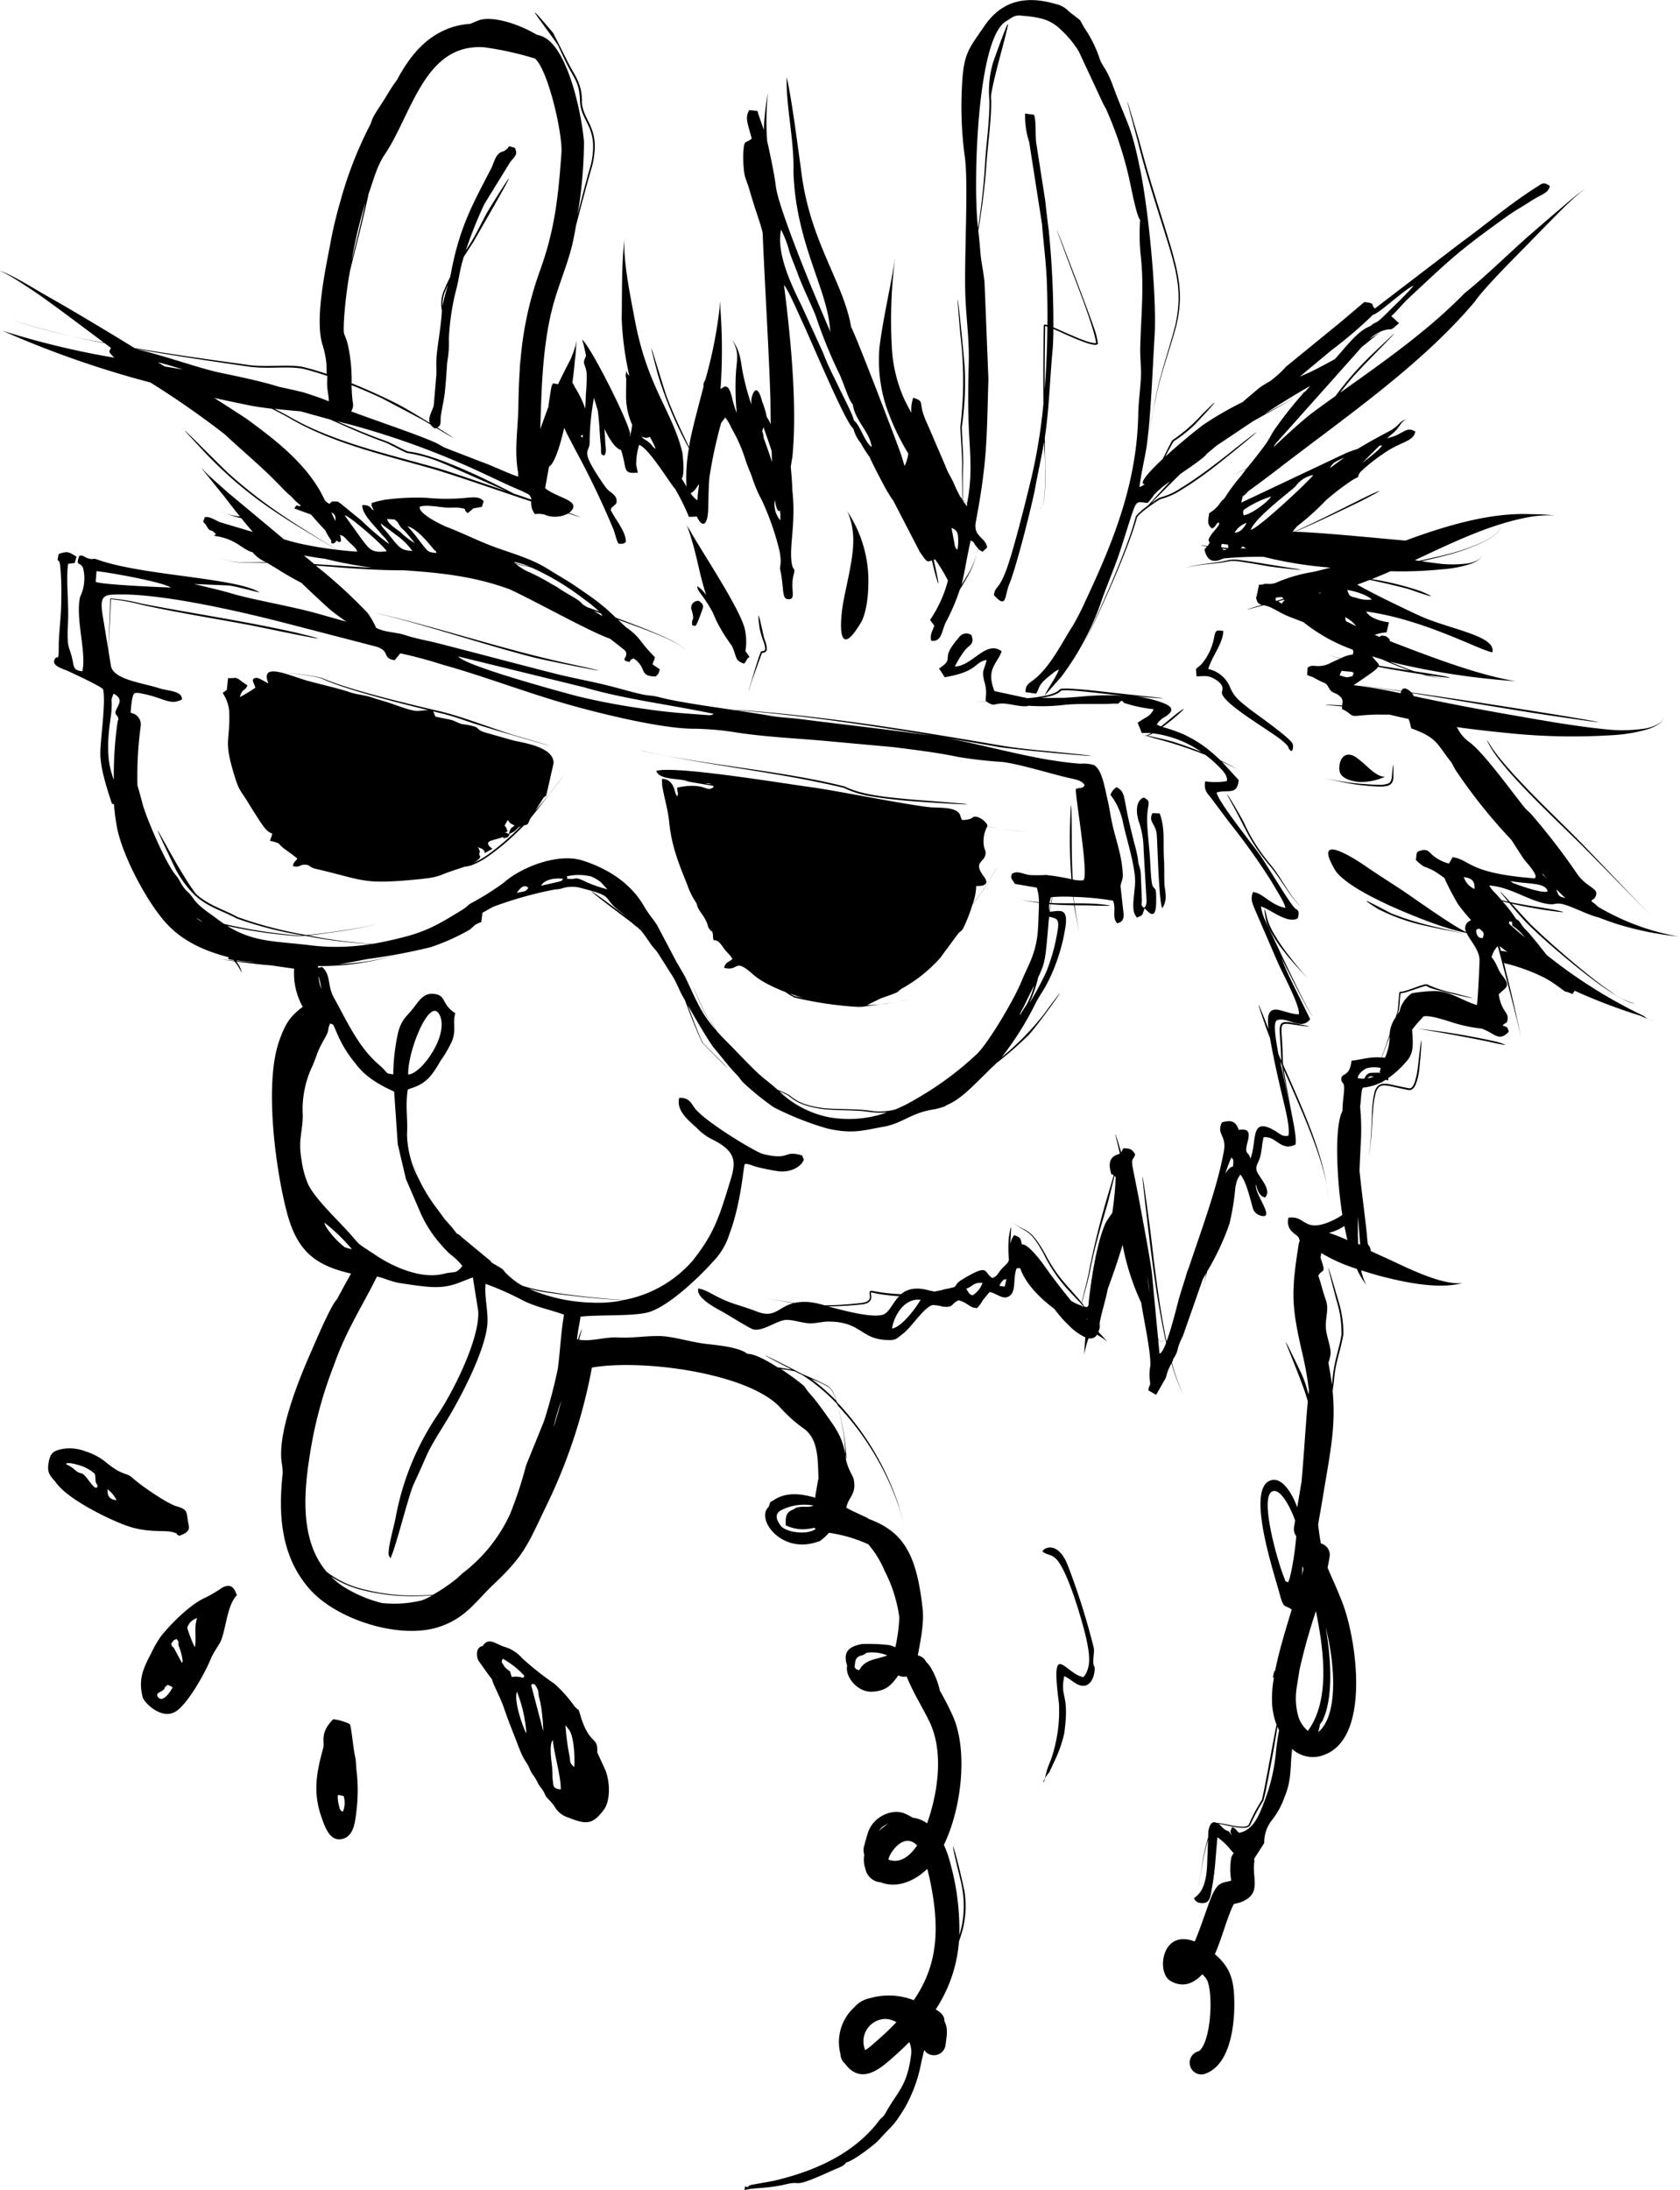
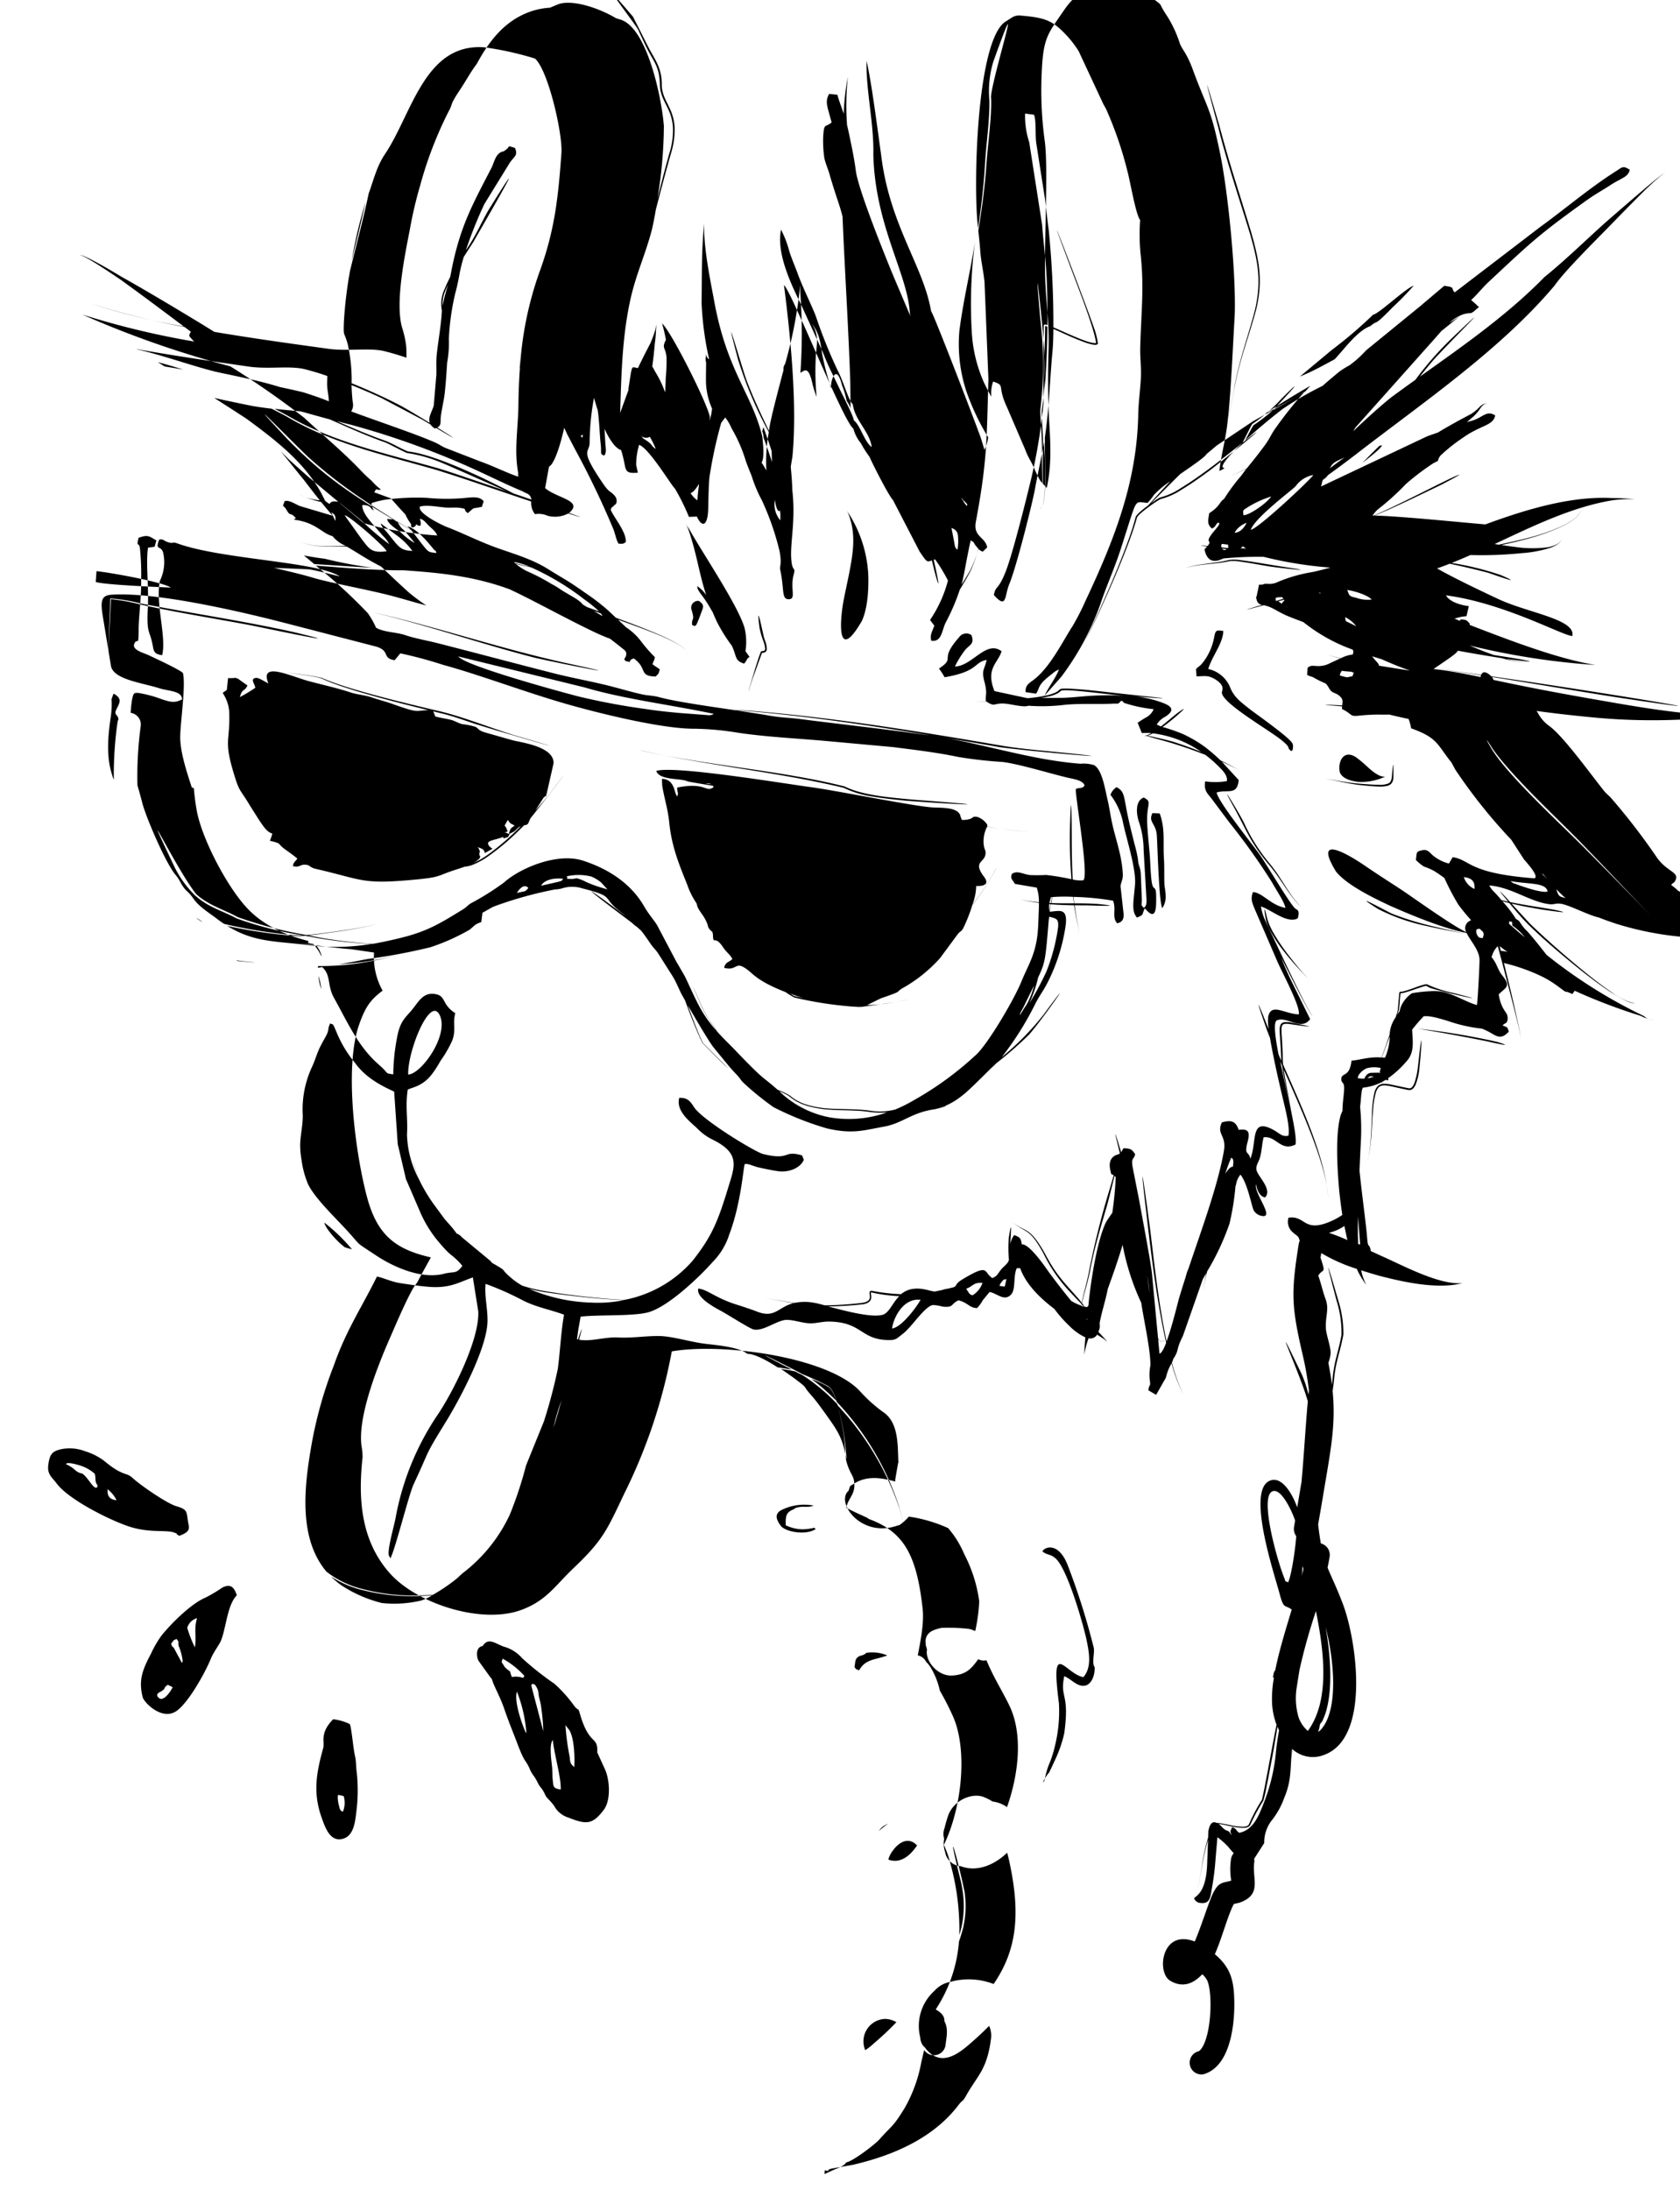
<svg xmlns="http://www.w3.org/2000/svg" width="284.803" height="371.06" viewBox="0 0 284.803 371.06">
-   <path d="M890.373,1107.49c-1.464-.955-10.206-2.53-12.612-2.778l-.136,1.823c1.228.484,10.727.88,12.749.955m92.018,21.4c-7.168-1.526-15.142-2.48-21.925-4.489l-21.368-5.234c1.191,1.662,18.763,6.362,20.3,6.759a115.868,115.868,0,0,0,11.645,2.17c2,.31,3.807.484,5.692.657l4.936.372c.621-.095.351-.035.721-.235Zm-18.019,29.726-1.079-1.166a6.37,6.37,0,0,0-1.662-1,8.822,8.822,0,0,0-4.179-.025c.5.571-.707.36.905.447.124.012.682-.124.843-.112a6.438,6.438,0,0,1,1.575.62,23.016,23.016,0,0,0,3.6,1.24Zm-7.5-1.786c-1.253-.149-3.1.025-3.745,1.178l2.914-.657c.881-.3.311.079.831-.521Zm-5.916,1.525c-.67-.62-1.3-.087-1.947.868l1.277-.26a1.375,1.375,0,0,0,.273-.136l.322-.323c.021-.024.041-.094.071-.144ZM930.607,1190c2.207-.1,6.746-6.436,5.432-9.834-1.586-4.059-5.6,5.941-5.436,9.841Zm93.109-88.918a8.571,8.571,0,0,0,.087-2.319,1.425,1.425,0,0,0-1.1-1.352l.521,2.7a1.78,1.78,0,0,0,.111.509c.206.437.045.117.38.467Zm49.729-3.373c1.278-.223,10.07-8.445,10.591-9.288a4.76,4.76,0,0,0-3,1.91c-.759.776-6.959,5.386-7.592,7.386Zm-1.228-2.468c1.116-.05,4.08-2.183,4.675-3.175a16.984,16.984,0,0,0-4.167,1.947c-.695.4-.622.524-.508,1.234Zm-1.525,2.951c1.029.025,1.761-1.066,2.034-1.662a3.758,3.758,0,0,0-2.035,1.667Zm23.24,11.323c-.707-.769-2.976-1.463-4.142-1.612.4,1.029.31,1.042,1.575,1.339a5.563,5.563,0,0,0,2.566.275Zm29.825,49.457c-.3-1.538-3.175-1.191-6.3-1.749l.322.248c1.066.521-.57-.186.36.161,1.19.475,4.8,1.715,5.618,1.345Zm-12.389-.422c.087-1.352-.484-1.823-1.811-2.009a3.222,3.222,0,0,0,1.811,2.016Zm-175.975-56.91c-.26-.744-.025-.074-.546-.719-.98-1.215-2.939-3.534-4.415-3.807.831.657,2.542,3.15,3.224,3.881.567.622.877.512,1.737.652Zm-8.445-.3c-.384-.868-6.536-6.2-7.118-6.077l2.852,3.981c1.271,1.6,1.571,2.463,4.261,2.1Zm4.353-.062a11.694,11.694,0,0,0-2.53-2.542l-2.84-2.121c.2.67.546.88,1.153,1.612,2.009,2.5,2.179,2.95,4.219,3.06Zm99.842,123.929a2.106,2.106,0,0,0-.31.6l.893.124.3-1.3C1031.329,1224.93,1031.863,1224.37,1031.143,1225.21Zm-4.874,2.2a4.045,4.045,0,0,0,1.687-2.1c-1.476-.186-1.724.669-2.753.967.037.062.074.149.1.2l.409.608c.21.225.26.205.558.325Zm-13.641,5.618c1.625-.211,4.092-3.547,4.837-4.861-3.014-.357-4.639,3.183-4.837,4.863Zm-6.659-156.592c-.682-.558-1.575-3.807-2.48-5.556a82.3,82.3,0,0,1-3.733-9.214c-.583-1.637-2.22-4.861-3.125-7.354-.422-1.178-1.042-2.567-1.414-3.77a17.282,17.282,0,0,0-1.414-3.683c-.831,4.055,1.773,9.375,3.5,12.91l3.572,7.813c1.178,3,1.587,3.547,2.7,5.915.694,1.476,2.468,4.824,2.579,5.692,1.042.707,1.773,3.621,3.026,4.5-.347-2.639-2.867-4.489-3.207-7.249Zm-55.335,225.171a23.592,23.592,0,0,0-1.6-7.044c-.5,1.464.67,5,1.364,6.622.215.485.085.175.235.425Zm8.111,5.729c.124-1.463.012-5.047-.868-6.312l-.62-.794a40.054,40.054,0,0,0,.707,5.308c.109.952.039,1.162.779,1.8Zm-2.294,3.807c.124-1.922-1.141-6.126-1.327-8.383-.682.682-.223,3.634-.136,4.527.074.744.037,1.538.112,2.207.143,1.216.033,1.416,1.353,1.646Zm-69.473-22.98a18.22,18.22,0,0,1,1.8-3.113c1.773-2.183,5.1-5.456,7.478-6.436a24.73,24.73,0,0,0,2.828-1.687c1.463-.732,2-.025,2.468,1.29-1.6,1.649-1.773,5.234-2.642,7.577-.285.769-1.252,1.935-1.773,3.2-1.079,2.6-3.8,7.391-5.767,8.805-2.48,1.773-5.556-1.414-5.779-2.294-.768-2.985.052-4.8,1.382-7.345Zm7.453-1.1c.335-1.947-.211-2.964.372-4.961a2.412,2.412,0,0,0-1.662,1.649,22.592,22.592,0,0,0,1.292,3.309Zm-2.2,2.616c.062-.124.124-.074.124-.372a8.816,8.816,0,0,0-.67-2.5c-.136-.781.174-.509-.347-1.178-.67.3-.347.074-.93.819.385.992.1.174.484.732Zm-.434-21.529c-1.066-.6.2-.161-.856-.546-1.364-.509-4.068.112-7.552-.992-3.113-.992-10.343-4.539-12.426-7.379-.732-.992-1.587-1.476-1.377-3.088.235-1.885.719-2.331,2.183-2.666a7.3,7.3,0,0,1,4.1.36,10.247,10.247,0,0,1,3.261,1.674c3.113,2.592,3.683,1.86,4.675,2.778,1.463,1.352,5.916,4.39,7.5,4.849,1.872.546,1.711.893,1.959,2.555.2,1.165.559,1.705-1.461,2.455Zm-10.64-6.027a5.164,5.164,0,0,0-1.526-1.86c-.048,1.077.242,1.717,1.532,1.857Zm-8.569-6.1a5.4,5.4,0,0,1,1.625,1.066c1.277.967.756-.3,2.517,2.059,1.178,1.588,1.191.521,1.228.446-.558-.558-.26-1.24-.5-1.959a6.745,6.745,0,0,0-2.145-1.278c-.46-.177-2.62-.837-2.72-.337Zm18.081,37.774-.831-.4c-.88.62-.161.459-1.042,1.079-.186.124-1.315.472-.4,1.191.787.593,2.027-1.287,2.277-1.877Zm27.208,5.432a8.868,8.868,0,0,1,2.791.806c.3.273.583,4.018.918,5.444.211.905.161,1.91.3,2.84a28.349,28.349,0,0,1-.025,6.151c-.248,2.121-.434,4.489-2.356,5.023-2.158.6-3.014-2.059-3.485-3.323-1.563-4.229-1.1-7.528.186-12.1.257-1.05-.643-2.49,1.677-4.84Zm137.437-137.459c.3-.273.409-.385.459-1.129l-.5-8.718a15.249,15.249,0,0,0-.756-4.626c-.459-1.215-.781-3.646.781-4.229,1.587.868.36.856.6,4.787.1,1.587.273,3.261.409,4.849.112,1.377.161,3.832.385,4.936.273,1.315.695.186.707,2.2.012,1.624.074,4.2-1.662,2.282l-.273-.285c-.534,1.154-.087,1.054-1.315,1.575-.98-1.116-.583-2.667-.335-5.568.236-2.678-1.513-7.937-2.059-10.653a11.362,11.362,0,0,0-2.1-4.576,2.594,2.594,0,0,1,1.017-1.3c1.376.707,1.215,1.451,1.848,4.539.335,1.624.781,3.373,1.2,5.06a22.774,22.774,0,0,1,.57,2.468c.025.161.062.571.087.707l.074.335c.012.062.087.248.1.31a4.843,4.843,0,0,1,.248,1.376l.173,4.291C1054.966,1161.44,1054.743,1161.16,1055.314,1161.77Zm-8.346,128.627c.074,1.314-.5,2.964-1.674,3.15-1.29.2-2.232-1.1-3.472-1.612-.794,3.807.943,2.728,0,9.661a21.529,21.529,0,0,1-1.563,4.526c-1.575,3.411-.657,1.389-1.761,3.2a2.961,2.961,0,0,0-.273.608c.285-.2.236-.447.409-1.091a14.38,14.38,0,0,1,.521-1.761,19.213,19.213,0,0,0,1.067-3.249,24.622,24.622,0,0,0,.694-7.292c-1.451-11.186.992-5.022,4.142-4.439,1.439-1.625.992-4.117.558-6.225-.484-2.356-3.026-11.409-5.047-13.667-.918-1.029-1.736-.744-2.456-1.426.459-.818,2.728-1.538,4.254,2.257a119.354,119.354,0,0,1,4.452,14.075c.184.928-.372,2.588.148,3.288ZM928.8,1096.39l-.484-.422-1.277-.1c.037.781,1.575,1.7,2.307,2.282a11.81,11.81,0,0,0,2.344,1.8c-.335-.471-.98-1.24-1.389-1.711C929.493,1097.3,929.553,1097.74,928.8,1096.39Zm137.432,24.9a5.2,5.2,0,0,1,3.77,3.274c.707,1.637,1.935,2.468,3.423,3.646.707.558,6.61,4.688,7.081,5.7a1.184,1.184,0,0,1,.087.657c-.124.818.075.235-.285.645-1-.806.223-.347-1.7-1.9-2.121-1.724-10.194-6.312-10.07-8.086.025-.31.608-1.079-1.066-2.145-1.3-.818-1.9-.546-3.224-.546l-.1-1.215c.571-.62.608-.385,1.3-1.3a9.673,9.673,0,0,0,1.761-4.006c.26-1.215.236-1.376,1.575-1.166-.055,2.132-1.977,4.372-2.548,6.442Zm-59.985,169.1c.583.67-.062.149.794.558,1.067-1.947,2.7-1.749,4.775-2.53a6.543,6.543,0,0,0-3.522-.446c-.756.632-.93.3-1.5.756-.5.412-.384,1.022-.544,1.672Zm-63.023-3.572c.942-1.464,1.972-.509,3.547.1a6.324,6.324,0,0,1,3.15,1.972,50.912,50.912,0,0,0,5.457,4.316,22.447,22.447,0,0,1,3.435,3.857c.806.905.546.037.955,1.438,1.562,5.271,3.051,3.5,2.877,6.337l1.265,2.765c.831,1.712,1.129,5.271-.161,6.982-1.91,2.53-2.964,2.505-6,1.3a4.083,4.083,0,0,1-2.394-1.96,8.952,8.952,0,0,0-1.017-1.178c-.583-.62-.434-.67-.831-1.339s-.509-.608-.881-1.29a8.477,8.477,0,0,0-.694-1.228,5.014,5.014,0,0,1-.781-1.376c-.781-1.649-.769-.806-2.021-4.1-.831-2.195-1.476-3.683-2.22-5.878-.632-1.86-1.612-3.671-1.885-4.415-.4-1.079-.087-.447-.669-1.24l-1.823-2.542c-.393-.714-.523-2.344.7-2.514Zm3.212,2.716.546.868c1.414,1.327.57.074,1.191,1.674a3.628,3.628,0,0,1,1.873.136c.372-.322.1-.037.235-.347a14.057,14.057,0,0,0-3.671-2.9Zm5.581,3.77c-.781-.05-.037-.36-.571.149l2.059,7.813a34.919,34.919,0,0,0-.372-4.154c-.087-.719-.273-1.2-.422-2.021a2.764,2.764,0,0,0-.691-1.781Zm106.419-131.5c-.57-.918-.818-10.938-.93-12.376-.149-2-1.5-2.2-.732-3.721l1.228.049c.967,2.728.533,4.713.719,7.739.087,1.414.025,2.716.074,4.192.013.459.211,1.3.211,1.947A3.39,3.39,0,0,1,1058.439,1161.8ZM918.986,1312.092c-.409-.062.012-.161-.323.062a5.6,5.6,0,0,0,.174,1.612c.211.744.136.856.682,1.141a3.886,3.886,0,0,0,.136-2.666Zm59.75-198.248c-.136-1.3.5-.571-.062-2.468a1.152,1.152,0,0,1,1.24-1.612c.98.769.732.955.26,2.257-.891,2.4-.821,2.019-1.441,1.819Zm111.947,8.669c.434-1.253.174-.3-.074-.744l-1.538-.136-.161-.062a1.689,1.689,0,0,0-.384.806,8.811,8.811,0,0,0,1.24.322Zm5.506,17.027a9.51,9.51,0,0,1-4.564.868c-1.066-.124-2.629-.484-3.088-1.6-.4-1.922.707-3.981,2.828-2.505.4.3.769.6,1.141.918.9.779,2.43,2.409,3.682,2.309Zm-118.495-42.76c.211.335.409.6.62.942,2.332,4.142,8.16,12.749,9.3,16.581a10.088,10.088,0,0,1,.161,3.968l.694.967c-.608.409-.372.558-.93,1.141-1.637-.533-1.178-1.116-2.071-3.026a27.329,27.329,0,0,1-2.567-4.13c-.248-.533-.471-1.054-.682-1.55l-.6-1.029c-1.178-2-2.046-2.592-2.009-3.386a5.757,5.757,0,0,1,1.513,1.513c-1.265-3.832-1.5-6.61-2.976-10.987a6.723,6.723,0,0,0-.454-1.014Zm27.32-2.282c.062.112.124.236.186.347l-.012-.037a21.257,21.257,0,0,1,3.41,10.616c.074,2.332-.1,5.593-1.091,7.726-3.968,6.845-3.906.93-3.088-3.534.285-1.439.6-2.877.893-4.316.707-3.646,1.3-6.932-.161-10.479a.125.125,0,0,1,.012.037,3.653,3.653,0,0,1-.15-.368Zm14.348,38.084c-10.219-1.7-20.3-3.2-30.743-4.13-.744-.05-1.488-.087-2.22-.112,2.022.3,3.919.583,5.469.856,1.873.335,3.311.335,5.258.583,7.465.955,14.013,1.649,21.467,2.7.261.021.51.061.769.1Zm-23.972,43.727a5.4,5.4,0,0,0,.756.422c.521.112,1.042.211,1.563.31a14.307,14.307,0,0,1-1.464-.422c-.3-.119-.582-.219-.852-.319Zm49.813,53.011a3.386,3.386,0,0,1-.434-.384c-.012.087-.037.174-.05.26C1044.884,1229.25,1045.045,1229.28,1045.2,1229.32Zm-31.363-1.773a27.11,27.11,0,0,1-4.564-.6.624.624,0,0,0-.149-.025.133.133,0,0,0-.062.013.012.012,0,0,0-.012.012c-.013.012-.013.049-.013.062-.012.05.062.509.062.62a1.481,1.481,0,0,1-.05.409,1,1,0,0,1-.236.4,1.685,1.685,0,0,1-.508.322,2.853,2.853,0,0,1-.856.186,56.128,56.128,0,0,1-5.692.335c2.865.756,7.3,1.935,9.214,1.438,1.146-.279,1.666-1.969,2.869-3.169Zm-46.567.657c-1.3-.037-2.592-.124-3.894-.223-3.311-.285-6.647-.657-9.946-1.166-.831-.149-1.625-.322-2.406-.533a28.674,28.674,0,0,0,10.665,2.357,21.663,21.663,0,0,0,5.581-.439Zm52.631-32.33a6.582,6.582,0,0,0,.707-.112,7.238,7.238,0,0,0,.694-.211,1.743,1.743,0,0,0,.422-.236,14.832,14.832,0,0,1-1.824.555Zm61.97-34.314c0-.025-.013-.037-.025-.062a.37.37,0,0,0-.062-.074,2.138,2.138,0,0,0-.186-.161c-2-2.158-3.1-4.477-5.085-6.821-3.026-3.584-3.72-5.618-5.792-9.475-3.311-5.94.633.534,1.538,2.319a30.588,30.588,0,0,0,4.415,7.007c2,2.431,2.927,4.7,4.936,6.945.05.062.124.112.174.174a.319.319,0,0,1,.062.074.1.1,0,0,1,.028.074Zm1.327,12.252h0l-.013-.012a.333.333,0,0,1-.062-.074c-.087-.087-.174-.186-.26-.273-.31-.31-.6-.645-.905-.955-.943-1.017-1.835-2.021-2.7-3.113a24.014,24.014,0,0,1-2.567-3.832,8.424,8.424,0,0,1-.62-1.513c-.037-.124-.062-.236-.087-.359-.4-2.133-.248-2.232.248-.062a10.732,10.732,0,0,0,.732,1.8c.05.087.087.174.136.26a32.088,32.088,0,0,0,2.331,3.572c.831,1.1,1.674,2.158,2.567,3.212.285.335.583.657.868.98.087.087.161.186.248.273a.332.332,0,0,1,.062.075l.025.025Zm-26.365-41.619a9.291,9.291,0,0,1-.893.4c.918.173,3.324.732,4.241.992,1.749.558,3.336,1.129,4.874,1.761a18.317,18.317,0,0,0-8.219-3.156Zm-4.551-6.349c-1.079-.087-1.984-.174-2.394-.211-.273-.037-.558-.062-.831-.1-1.773-.2-3.535-.41-5.308-.558-.6-.049-1.178-.087-1.773-.087a3.857,3.857,0,0,0-.533.037.663.663,0,0,0-.149.037c-.012.012-.037.012-.05.025a2.359,2.359,0,0,1-.856.57,6.5,6.5,0,0,1-1.265.4c-.434.1-.856.174-1.277.236,1.488-.012,3.336,0,3.993-.025,2.17-.1,3.844-.36,6.052-.4,1.244-.038,2.809-.028,4.394.072Zm49.444,56.377a123.074,123.074,0,0,1,13.53,2.257c3.472,1.116-1.2.012-1.91-.137-3.792-.761-7.785-1.491-11.617-2.121Zm39.538-19.121q-5.767-5.953-11.6-11.831c-2.951-2.914-5.928-5.729-8.83-8.706-1.426-1.463-2.865-2.989-4.179-4.539-.248-.3-.5-.6-.732-.893a23.5,23.5,0,0,1-1.612-2.219c-1.314-2.245-.967-1.848.137-.087.521.756,1.079,1.451,1.662,2.158,1.451,1.724,2.976,3.348,4.539,4.973.124.136.273.273.4.409,2.89,2.964,5.915,5.816,8.768,8.768C1133.665,1155.1,1137.448,1159.12,1141.267,1163.1Zm-78.86-58.932c2.158-.744,5.023-.744,7.354-1.351a6.768,6.768,0,0,1,2.059.049c1.141.136,2.269.323,3.41.509,1.438.236,2.877.471,4.316.694,6.2.943-1.612.05-2.9-.149-.484-.087-.967-.161-1.451-.248-1.129-.2-2.257-.4-3.386-.558a7.458,7.458,0,0,0-1.959-.1c-2.47.546-5.025.436-7.447,1.156Zm-92.6,30.879c.149.037.31.074.459.112,10.913,2.455,23.959,3.385,34.339,6.039,2.877,1.438,7.218,1.811,10.417,2.121,1.054.1,2.12.186,3.175.26,13.865,1.054,4.8.633-3.2.025-1.91-.2-3.77-.372-5.667-.707a16.2,16.2,0,0,1-4.861-1.464c-10.814-2.629-23.079-3.782-34.19-6.287-.166-.026-.326-.066-.476-.1Zm-44.868-23.29.347.074c10.8,2.53,21.12,6.039,32.033,8.445,13.294,2.865-1.091.074-5.345-.918-8.991-2.319-17.722-5.345-26.688-7.515-.113-.023-.233-.063-.353-.083Zm114.017-48.457c-.05-.025-.112-.037-.161-.062-.074-.025-.149-.037-.236-.062h-.025c.012,0,.012-.012.025-.012s.025-.037.025-.037c-.062,3.584-.087,7.218-.087,10.851C1038.783,1070.41,1038.931,1066.8,1038.956,1063.3Zm-1.339,30.793a.417.417,0,0,0,.124,0,.2.2,0,0,0,.111-.062.738.738,0,0,0,.2-.273,4.016,4.016,0,0,0,.3-1.067,25.711,25.711,0,0,0,.236-3.386c.012-1.649,0-3.485-.136-5.122-.012-.446-.025-.905-.05-1.364-.112.657-.223,1.314-.36,1.972-.4,2-.831,4.055-1.2,6.064-.508,2.691-3.15,13.208-4.341,16.047-.831,2-.384,4.365-2.616,1.848.335-1.724.756-.67,2.1-4.217,1.191-3.15,3.448-12.2,4.3-15.787a93.506,93.506,0,0,0,2-12.376c-.037-4.489-.012-9.09.062-13.307a.2.2,0,0,1,.05-.087c.025-.025.05-.025.074-.037a.427.427,0,0,1,.124-.012,1.893,1.893,0,0,1,.285.062.232.232,0,0,0,.087.025c.025-2.493-.012-4.936-.1-7.255-.124-3.448-.57-6.548-.806-9.748l-2.182-13.976a14.173,14.173,0,0,1-.7-4.849l1.513.2c.422,1.153.161,3.46.4,4.936l1.476,9.437c.2,1.687.36,3.249.6,5.01a158.149,158.149,0,0,1,.806,16.63c.856.372,1.712.756,2.58,1.141.98.422,1.947.843,2.952,1.19a8.6,8.6,0,0,0,1.141.31,2.155,2.155,0,0,0,.4.037.577.577,0,0,0,.248-.037.168.168,0,0,0-.05.037.11.11,0,0,0-.012.062c-.36-2.617-2.8-8.8-3.844-11.583-7.379-19.619,1.91,4.353,3.609,9.326a12.024,12.024,0,0,1,.521,2.245.233.233,0,0,1-.025.1.248.248,0,0,1-.087.074.915.915,0,0,1-.36.062,2.858,2.858,0,0,1-.459-.05,8,8,0,0,1-1.178-.335c-1.017-.36-1.984-.769-2.964-1.2-.818-.36-1.637-.744-2.468-1.1-.012,1.525-.062,2.865-.161,3.857-.446,4.737-.546,9.537-1.29,14.547l.013,2.059c.025,1.736.111,3.373.087,5.134a25.736,25.736,0,0,1-.248,3.386,3.628,3.628,0,0,1-.31,1.066.856.856,0,0,1-.2.273.327.327,0,0,1-.111.062.177.177,0,0,1-.146.038Zm-100.265-37.9c-.124.261-.248.521-.36.794a6.213,6.213,0,0,0-.583,2.79,36.039,36.039,0,0,1,.944-3.577Zm148.89,83.722c1.836.273,3.584.632,5.457.794,1.141.087,2.294.186,3.435.2a3.828,3.828,0,0,0,1.674-.248.854.854,0,0,0,.347-.347,1.973,1.973,0,0,0,.174-.583c0-.012.012-.062.012-.074.174-1.922.335-3.7.273.112a1.7,1.7,0,0,1-.186.694,1.2,1.2,0,0,1-.459.471,1.948,1.948,0,0,1-.422.161,5.314,5.314,0,0,1-1.4.111c-1.141-.037-2.307-.161-3.448-.285-1.885-.241-3.634-.7-5.457-1Zm-46.455,20.016c-.037.236-.087.571-.149,1.017,1.327.05,2.567.037,3.844.037-.062-.372-.112-.732-.161-1.091a28.259,28.259,0,0,0-3.534.036Zm-.471,1c.074,0,.161.012.236.012q.112-.632.186-1c-.062.012-.124.012-.186.025-.1.4-.187.7-.236.972Zm0,1.327c.074-.409.136-.794.2-1.116-.074-.012-.161-.012-.236-.025a3.637,3.637,0,0,0,.036,1.153Zm-5.01,17.684c.384-.645.769-1.265,1.141-1.811a13.649,13.649,0,0,0,1.265-3.224c-.446.881-.98,1.972-1.674,3.411-.211.446-.36.657-.509.943-.211.439-.248.6-.226.689Zm-22.558,16.469a13.146,13.146,0,0,1-3.15-.111c-2.208-.3-4.551-.2-6.8-.372a16.835,16.835,0,0,1-3.6-.645,8.273,8.273,0,0,1-3.113-1.686,12,12,0,0,0-1.587-.769,16.845,16.845,0,0,0,8.5,4.415,19.222,19.222,0,0,0,9.75-.823Zm27.531-33.161-.087.546c-.546,6.436-.533,7.131-1.8,9.747a22.513,22.513,0,0,1-1.488,4.378,49.613,49.613,0,0,0,2.9-5.4,32.163,32.163,0,0,0,1.972-7.5c.09-1.366-.2-1.426-1.5-1.766Zm-50.957-38.184c0-.273.893-3.125.992-3.472q.335-1.116.707-2.232c.074-.248.174-.484.26-.732.025-.074.062-.136.087-.211l.037-.074c.012-.012.025-.025.025-.037s.025-.012.037-.025a.179.179,0,0,1,.074-.025,1.107,1.107,0,0,0,.285-.025.336.336,0,0,0,.248-.186.441.441,0,0,0,.037-.174,4.311,4.311,0,0,0-.323-1.352,14.955,14.955,0,0,1-.632-2.207c-.657-5.246.6,1.116.781,1.7a4.247,4.247,0,0,1,.137.422,4.38,4.38,0,0,1,.322,1.476,1.087,1.087,0,0,1-.062.273.568.568,0,0,1-.174.211.685.685,0,0,1-.273.124,1.088,1.088,0,0,1-.347.025.114.114,0,0,0,.062-.012.043.043,0,0,1,.025-.013h0l-.025.037a.939.939,0,0,0-.087.2c-.1.236-.186.471-.273.719-.273.732-.533,1.463-.794,2.195a32.04,32.04,0,0,0-1.125,3.4Zm-39.027-36.882a1.762,1.762,0,0,0,.1.558l.025.013c-.047-.175-.087-.365-.127-.565Zm-44.781,82.828c-.124-.025-.236-.037-.36-.062-.98-.087-1.885-.186-2.641-.3a.655.655,0,0,0,.074.1c.966.11,1.946.18,2.926.27Zm112.355,149.6c-2.294-2.43-4.812,1.488-4.849,2.394.025.012.05.025.112.05C1014.1,1323.69,1015.7,1322.34,1016.869,1320.61Zm-5.456,29.39c-.062,0-.124.012-.186.012a3.806,3.806,0,0,0-3.162,5.246l.05.012a9.978,9.978,0,0,0,1.414-1.116,49.7,49.7,0,0,0,3.832-3.6A3.921,3.921,0,0,0,1011.413,1350Zm73.441-48.626a2.413,2.413,0,0,0,.608-.546c2.852-3.423,2.108-11.645.657-17.225.806,4.464,1.253,10.219.1,14.224a9.093,9.093,0,0,1-.409,1.154s-.2.484-.223.521l-.434.608a5.09,5.09,0,0,1-.3,1.26Zm-.372-20.475a100.821,100.821,0,0,0-2.778,9.934c-.173,1.079-.347,2.145-.508,3.212a11.407,11.407,0,0,0,.335,4.812,5.274,5.274,0,0,0,1.587,2.344c3.7-5.091,2.827-13.071,1.364-20.3Zm-57.22-179.993a20.265,20.265,0,0,1-1.438,3.77c-.459.794-.93,1.563-1.414,2.319.509-1.947.744-3.881,1.538-7.478.744.335.4.335.967,1a5.1,5.1,0,0,0,.347.383Zm-126.084,21.9c0-.087-.012-.087-.025,0a8.914,8.914,0,0,1-1.091.025l-.211,2c-.05.037-.223.161-.273.2-.236.186-.161.037-.422.335a6.448,6.448,0,0,1,1.1,3.113c.2,5.208-1,4.651.794,10.566.98,3.224.942,2.393,2.79,5.494l1.587,2.5c.521.719,1.178,1.885,2.133,2.121a7.1,7.1,0,0,1-.409,1.228c2.183.521,1.129.41,2.555,1.439.732.533,1.389.98,2.1,1.575-.31.5-.682.608-.744,1.29,1.141.26,1.141-.248,1.947-.248,1.042,0,.757.434,1.873.694,8.3,1.9,7.751,2.728,17.474,1.774,3.572-.347,3.361-.633,5.68-1.414.571-.2,1.364-.434,2.146-.719a4.786,4.786,0,0,0,1.463-.36,12.871,12.871,0,0,0,2.431-1.339,40.278,40.278,0,0,0,5.456-4.6c.236-.235.484-.471.719-.719.781-.087.62-.273,1.091-1.2,2.319-2.84,9.351-12.141,3.249-4.167-.806,1.017-1.612,1.972-2.443,2.9l1.377-2.17c.732-.744.26.223.57-.794l1.153-5.085c.05-2.865-5.568-3.5-6.982-3.894-1.327-.372-3.014-.856-4.464-1.265-1.426-.41-1.154-.645-1.8-1a12.51,12.51,0,0,0-2.257-.459c-.819-.223-1.265-.6-2.133-.781-.843-.186-1.488-.273-2.406-.5l-.359-.881c.583.137,1.1.273,1.575.385,1.587.385,3.15.93,4.7,1.463,3.559,1.228,22.992,6.721,7.49,2.207-4.018-1.252-8.1-2.9-12.129-3.943-5.258-1.24-15.96-3.733-20.524-5.779-2.964-.694-6.771-.893-9.9-1.364,2.505.372,7.8.818,9.859,1.451,3.534,1.736,12.588,4.031,18.119,5.382-2.344.037-1.4.62-6.164-1.079-1.141-.409-2.269-.682-3.361-1.054-1.327-.459-2.443-.471-3.7-.88-2.22-.732-4.527-1.24-6.932-1.873-3.2-.843-8.545-3.51-6.982.347-.558-.248-1.6-.98-2.083-.93-1.079.112-.236.968-.136,1.674a26.584,26.584,0,0,1-2.617,1.575c.446-1.6.794-.843,1.29-1.984a.615.615,0,0,0-.174-.1l-1.24-.893a1.147,1.147,0,0,0-.765-.27Zm43.938,27.543c-.359.471-.087.161-.509.434-.136.1-.285.2-.422.285a1.535,1.535,0,0,0,.372.434c.05.037.124.1.161.124a1.107,1.107,0,0,1,.174.124l-.335.186c-.037.025-.112.062-.161.087l-.645.36c-.037.025-.112.062-.161.1a.9.9,0,0,0-.521-.744c-.136.074-.26.149-.4.223l-.025-.062c-.223-.508-.1-.174-.3-.409a2.728,2.728,0,0,1,.719.248c-.136.074-.26.149-.4.223.2.471.025.174,0,.571l.012.26c.037.4.26-.161.05.546a3.755,3.755,0,0,1-1.364.942,1.08,1.08,0,0,0,.211-.087,14.482,14.482,0,0,0,2.381-1.339,42.453,42.453,0,0,0,5.4-4.6l.335-.335c-.67.31-.657.6-1.228.955l-.6.3a1.19,1.19,0,0,1-.223.1c.285-.893.26-.955,1.017-1.451-.868-.509-.608-.186-1.166-.955l-.372.632c-.323.682-.2,0,.149.818l.2.5a2.942,2.942,0,0,0-.719.322c.409-.273.583-.037,1.054.186-.5.632-.012.322-.645.545-.905.31-.012-.174-.608-.074l-.236.087c-1.228.409-2.468.508-2.121,1.166.136-.087.285-.186.422-.286.406-.265.136.075.506-.415Zm36.894-9.524q-.539-.075-1-.149a1.747,1.747,0,0,1,1,.144Zm48.365,14.137-.112.149-.012.012a39.492,39.492,0,0,1-3.993,6.052,9.194,9.194,0,0,0,.632-3.125c.05-.012,2.679.223,1.339-1.55-1.947-2.567,0-2.369.223-3.77.124-.744-.161-.719-.273-1.6a5.287,5.287,0,0,1,.571-3.138,61.291,61.291,0,0,0,7.019.856,51.966,51.966,0,0,1-7.019-.88.569.569,0,0,0,0-.323,3.188,3.188,0,0,0-1.724-1.314c-.781-.1-.657.161-1.042.31a3.7,3.7,0,0,1-1.538.211l-.2-.558c-.211-.533.124-.037-.273-.583-.744-1.017-3.224-.893-4.589-.98-3.113-.2-16.122-2.828-20.412-3.41-4.986-.67-23.191-3.7-26.316-2.766.434,1.389,3.224,1.3,4.6,1.563.273.05.583.112.893.186-1.7-.21.657.2,4.092.769a2.278,2.278,0,0,1,.149.2c-1.339,1.079-1.228-.893-6.188.1-.037.831.323.943-.037,1.5l-.26-.558c-.161-.533-.471-2.431-2.294-2.406l.049,1.141c.372,2.245.955,3.919,1.191,6.226.409,4.055,1.612,6.982,3.038,10.516a12.935,12.935,0,0,0,1.525,3.088c.186.36.1.385.273.781.359.856,1.2,1.525,1.687,3.014a1.423,1.423,0,0,0,.446.844c.459.558.2-.149.422.62a2.541,2.541,0,0,1,.025.422c.112,1.526.285-.322,1.773,1.959.459.707,1.178,1.191,1.513,1.91-.546.546-1.153.459-1.4,1.476,1.91.546,1.922-.806,3.138-.186,1.773.893,1.662,2.108,7.292,4.316a11.451,11.451,0,0,0,1.5.918,63.907,63.907,0,0,0,9.958,1.538c.124.012.248.012.372.012a5.754,5.754,0,0,0,1.463-.025l.062-.025c3.621-.385,12.959-2.071,3.547-.459a27.153,27.153,0,0,1-3.1.236l2.332-1.141c4.353-1.5,1.984-.818,4.142-1.984a24.876,24.876,0,0,0,5.915-4.849l2.84-3.845c.608-.843.682-.521,1.066-1.178a26.989,26.989,0,0,0,1.563-3.981,42.729,42.729,0,0,0,4.006-6.089.012.012,0,0,1,0-.009.012.012,0,0,1,.009,0,.816.816,0,0,1,.113-.191Zm40.028,50.668c-.285-.074-.707.261-1.29,1.178.31-.955.645-1.873,1.017-2.741C1070.282,1204.28,1070.642,1204.13,1070.4,1205.63Zm-14.237,20.326c.037.347.074.695.1,1.042-.136-.967-.248-1.972-.36-2.989.1.681.189,1.341.263,1.951Zm-10.467,5.4-.025.2-.1-.112a.351.351,0,0,0,.129-.089Zm4.254-17.9c-.31.409-.645.905-1.029,1.5-1.588,3.187-2.666,10.5-3,14.063l-.012.136c-.062.074-.136.161-.211.236-.149-.012-.31-.037-.459-.062a2.628,2.628,0,0,0-.422-.608c.422-1.86,1.029-3.671,1.4-5.6.707-3.758,1.786-7.292,2.852-10.95.3-1.054.918-3.547,1.253-4.985q.093.074.223.186a59.808,59.808,0,0,1-.592,6.093Zm1.513-10.268c-1.55-5.184-.98-2.939-.211.186-.074.037-.174.086-.31.161,0,0-1.848.273-1.327,2.6.236,1.042.074.583.583.93-.136.459-.323,1.091-.558,1.935a138.934,138.934,0,0,0-3.572,14.063c-.335,1.9-.918,3.77-1.29,5.6-.124-.161-.273-.347-.459-.583-2.617-3.014-3.795-3.993-5.816-7.825-2.7-4.762-3.237-3.349-5.717-5.444h0c-.012-.1-.037-.186-.049-.285a1.7,1.7,0,0,0,.049.285h0c2.629,2.245,3.026.968,5.531,5.543a25.714,25.714,0,0,0,4.278,6.263c.1.1,1.426,1.538,2.158,2.257-.012.087-.037.174-.05.272a8.144,8.144,0,0,1-1.712-.806c-1.4-1.7-2.753-3.447-3.993-5.159-1.2-1.748-3.336-4.539-4.378-4.415-.161-.88-.174-1.2-1.3-1.563a3.791,3.791,0,0,0-.67,1.563c.075-1.352.372-5.072-.236-1.116a21.036,21.036,0,0,0,.025,3.758,1.477,1.477,0,0,1-.1.248c-.248.521-.806.844-1.29,1.451-.657.831-.5.93-1.4,1.377a1.737,1.737,0,0,1-.409-.3c.285-.1.31-.124-.025-.025-.955-.893-.447-2.009-4.688.558-1.277.769-.868,1.042-1.389,1.29-.31.087-.608.161-.905.235-.087.012-.173.037-.273.05a5.688,5.688,0,0,0-.893.223c-.422.087-.831.173-1.24.248a9.729,9.729,0,0,1-1.042-.224c-2.294-.607-3.671-.136-4.638.67a31.767,31.767,0,0,1-4.824-.546,1.225,1.225,0,0,0-.2-.025.438.438,0,0,0-.174.037.269.269,0,0,0-.111.124.66.66,0,0,0-.037.149c0,.2.05.434.062.645a1,1,0,0,1-.037.335.772.772,0,0,1-.174.31,1.367,1.367,0,0,1-.422.273,3.368,3.368,0,0,1-.794.186,56.263,56.263,0,0,1-6.225.4c-.781-.211-1.414-.372-1.761-.422a8.567,8.567,0,0,0-3.361.012c-1.55-.223-3.286-.533-5.519-.893,2.17.359,3.857.682,5.37.93-2.629.657-3.15,2.629-6.238,1.426-.943-.372-2.579-.905-3.373-1.153-3.671-1.141-4.886-2.542-6.548-2.741-.446,1.563,2.9,3.274,4.03,3.894,1.091.6,4.675,2.877,5.3,3.026,1.637.409,4.043-1.587,5.618-1.612,1.215-.012,2.617.521,3.906.583.967.049,2.1-.3,3.224-.3,5.63.05,5.357,2.951,9.871,3.125,1.587.062,1.575-.174,2.716-1.042,1.538-1.166,3.733-4.725,5.146-4.886a7.7,7.7,0,0,1,1.6.273c1.96.2,1.315-.434,2.691-1.066,1.637.4,1.8,1.265,3.138,1.314a5.314,5.314,0,0,0,.98-1.327l1.153-1.4c1.339.248,2.431,1.612,3.6.484.893-.881.36-3.026,1-4.5a4.867,4.867,0,0,1,.583-.025c.93,2.629,3.237,4.985,5.8,6.907a21.33,21.33,0,0,0,2.517,2.853,9.531,9.531,0,0,0,2.741,1.972c-.087.992-.161,1.972-.186,2.939a14.5,14.5,0,0,1,.732-2.79,1.317,1.317,0,0,0,1.439-.608l.1.062c.372.223.719.446,1.079.694.124.1.236.186.347.285.012.013.124.149.149.136,0,0-.1-.149-.112-.161a3.865,3.865,0,0,0-.3-.359c-.285-.335-.583-.645-.88-.967l-.161-.161c.446-1.079.1-1.017.273-1.823.335-1.662.955-3.584,1.327-5.481.868-2.381,1.7-4.75,2.443-7.23.025-.074.037-.149.062-.211a41.192,41.192,0,0,0,3.162,9.822c.4,2.753,1.65,8.3,1.538,10.678a8.169,8.169,0,0,0-.111,2.257c.211,1.464-.05.6-.223,1.885l1.315.769,1.662-2.914a8.126,8.126,0,0,1,.955-2.418,28.182,28.182,0,0,0,2,5.283,2.31,2.31,0,0,1,.149.223.3.3,0,0,1,.025.112.722.722,0,0,1-.025.174.959.959,0,0,0,.025-.174.364.364,0,0,0-.025-.112,2.354,2.354,0,0,0-.149-.223,30.928,30.928,0,0,1-1.947-5.4,3.8,3.8,0,0,0,.26-.707c.136-.173-.025.137.31-.471.608-1.1.186-1.153,1.3-3.348l3.361-9.587c.025-.037.05-.086.074-.124.174-.322.36-.632.533-.955-.087.447-.174.881-.248,1.3l-.3,1.8c.112-.6.211-1.2.322-1.8.112-.521.236-1.042.372-1.575a43.2,43.2,0,0,0,3.782-8.073,43.673,43.673,0,0,0,1.017-6.35c.037-.087.062-.186.1-.3a3.479,3.479,0,0,1,.744-1.674c1.252,1.55,1.922,5.531,2.269,6.1a1.987,1.987,0,0,0,1.327.893c2.344.484-1.4-3.944-.955-5.37.1.781.6,2.158,1.55,2.232,1.2-1.29-1.042-3.385-1.414-4.44-.322-.905.322-1.389.608-2.579.248-1.054.273-2.108.546-3.162,2.17-.273,2.852,2.468,5.407,1.228.359-1.625-1.463-8.607-2.6-14.1.112.248.211.5.322.744.2,1.438.583,3.162.843,4.415l.633,2.976c.074.322.136.645.2.967.013.1.037.186.05.285,0,0,.012.1.012.112a1.011,1.011,0,0,1-.012-.112c-.012-.1-.037-.186-.05-.285-.062-.322-.124-.645-.186-.98-.186-.992-.372-2-.558-2.989-.186-1.042-.471-2.456-.657-3.72,3.237,7.329,7.28,16.246,7.552,21.777-.5-7.019-4.7-15.923-7.652-22.632-.037-.31-.05-.608-.062-.88-.012-1.377-.087-2.679-.174-4.043a10.47,10.47,0,0,1-.037-1.079v-.05a1.285,1.285,0,0,1,.137-.608.361.361,0,0,1,.136-.137.691.691,0,0,1,.223-.087,2.746,2.746,0,0,1,.843.012c3.857.558,4.762.657.446-.223l-.409-.074a3.342,3.342,0,0,0-.93-.012,1.085,1.085,0,0,0-.335.124.714.714,0,0,0-.236.235,1.748,1.748,0,0,0-.186.756c-.012.384.012.781.037,1.166.1,1.364.186,2.654.223,4.031,0,.074.012.149.012.223-.1-.236-.2-.459-.3-.682-.05-.124-.112-.273-.174-.434-.583-2.989-.856-5.32-.31-5.717,1.711-.806,4.117,1.873,5.68-.223l-2.889-5.866a47.668,47.668,0,0,1-2.021-4.589c2.2,4.427,4.836,9.574,5.308,9.958-1.129-1.451-6.015-12.017-6.97-13.989-.012-.025-.174-.36-.384-.806l-.57-1.24a8.691,8.691,0,0,1-.819-2.555c1.724.533,4.229,2.815,6.077,2.1.3-.4.05.509.273-.57.186-.955-.31-.98-.558-1.2-1-.93-4.849-7.515-6.089-9.239-1.451-2.009-6.932-8.818-7.218-10.4,1.848-.583,3.5.583,3.745-2.108l-2.741-2.989a1.137,1.137,0,0,1-.112-.124c.781.36,1.562.731,2.356,1.129a2.559,2.559,0,0,1,.57.384,1.2,1.2,0,0,1,.223.273.47.47,0,0,1,.074.285.471.471,0,0,0-.074-.285,1.2,1.2,0,0,0-.223-.273,2.62,2.62,0,0,0-.57-.4c-.88-.484-1.749-.93-2.592-1.339a29.236,29.236,0,0,0-2.666-2.294,21.863,21.863,0,0,0-3.708-2.17,29.841,29.841,0,0,0-3.448-1.191,1.129,1.129,0,0,1,.2-.136c.583-.434,1.129-.856,1.687-1.315.533-.446,3.063-2.654.719-.967-.856.645-1.7,1.414-2.567,2.083-.1.074-.211.161-.31.236a6.144,6.144,0,0,1-.707-.322,3.489,3.489,0,0,1,1.389-1.29c2.418-1.513.273-2.195-1.55-2.778a18.966,18.966,0,0,0-3.894-.719c3.857.31,8.346.608,1.625-.05-2.009-.211-4.006-.434-6.015-.657-1.773-.2-3.547-.4-5.333-.521-.6-.037-1.191-.074-1.8-.074a4.5,4.5,0,0,0-.57.037,1.176,1.176,0,0,0-.2.049.4.4,0,0,0-.149.1,2.169,2.169,0,0,1-.769.521,7.383,7.383,0,0,1-1.215.409,23.705,23.705,0,0,1-3.237.5,1.364,1.364,0,0,1-.223.012l-5.581-1.2c-1.513-3.832.558-4.675,1.215-6.746-2.617-1.984-4.973,2.53-7.912,2.579a15.92,15.92,0,0,1,1.773-2.852c.794-.881,1.587-1,1.017-2.48a1.508,1.508,0,0,0-2.108.409c-3.522,3.993-.422,3.323-3.386,5.271a12.561,12.561,0,0,1,.955,1.476c5.8-.992,4.886-2.518,7.131-2.939-.434,1.836-.856,1.662-.422,3.559a8.392,8.392,0,0,1,.322,1.662c.05.757-.1.943-.05,1.749l.074.05a8.719,8.719,0,0,1-2.183-.062,9.067,9.067,0,0,0,2.208.087c1.488,1.017,1.215.223,3.125.359,1.067.075,3.212.682,4.006.36a32.013,32.013,0,0,0,6.312-.174c2.765-.236,5.519-.05,7.924-.173,1.253-.062.781.186,1.513-.509.707.372.112.136.459.372a23.661,23.661,0,0,0,5.023,1.067,2.819,2.819,0,0,1-1.29,1.4,16.14,16.14,0,0,0-1.426.906c.26.632.446,1.091.707,1.748a11.472,11.472,0,0,1,1.6,0,6.441,6.441,0,0,1-.769.4c-.3-.05-.385-.05-.112.05a4.229,4.229,0,0,1-.843.285,8.409,8.409,0,0,0,.905-.273c.3.1.918.285,1.959.571a71.144,71.144,0,0,1,8.049,2.666c.558.422,1.079.856,1.55,1.29,1.265,1.2,2.282,2.158,2.071,3.15a12.1,12.1,0,0,1-3.671.037c-.273,1.724.509,2.1,1.278,3.187l2.8,3.745a110.948,110.948,0,0,1,7.242,10.157c.769,1.4,2.121,3.348,2.282,4.353-2.567-.508-3.807-2.542-5.494-2.691-.459,1.2-.136,1.8.3,2.9l3.857,8.929c.856,1.947,3.944,7.652,3.6,8.9-2.5-.112-4.6-1.959-5.171.322a7.668,7.668,0,0,0,.087,2.245c-1.5-3.782-2.84-7.131-.3.112.161.422.322.856.508,1.3.645,3.906,2.009,9.549,2.369,11.075.3,1.265,1.029,4.179.756,5.494-1.017.26-1.5-.385-2.393-.893-4.216-2.406-2.865,1.91-4.068,4.812-.211-1.327-1.1-.484-.471-2.828.446-1.649.223-2.331-1.5-2.071-.5-1.5-1.3-1.712-2.852-1.265-.967,2.083.831,2.108.335,4.886-1.054,5.94-3.745,13.158-5.977,19.83-.074.174-.149.359-.223.533-.112.347-.211.707-.322,1.1-.384,1.166-.732,2.319-1.066,3.423-.248.844-1.191,4.837-2.121,7.329-1.352-6.375-2.146-13.716-2.7-18.292-.372-2.939-2.208-16.37-.943-5.271.694,5.828,1.749,15.849,3.572,23.8-.4,1.042-.794,1.773-1.129,1.835l-.235-2.481c.037.05.062.1.1.149a.534.534,0,0,0,.112.124.588.588,0,0,0,.235.149.451.451,0,0,0,.223.012.4.4,0,0,0,.211-.087.546.546,0,0,0,.186-.223,1.064,1.064,0,0,0,.062-.335.948.948,0,0,1-.074.322.549.549,0,0,1-.186.223.39.39,0,0,1-.2.074.608.608,0,0,1-.211-.012.566.566,0,0,1-.223-.136.481.481,0,0,1-.1-.124,1.711,1.711,0,0,1-.136-.26l-.012-.037-.98-10.4c-.112-1.9-1.773-10.392-2.158-12.65l-1.191-6.027c-.211-1.525.161-1.042.459-2.059-.546-.756-.583-.955-1.972-1.029a6.3,6.3,0,0,0-.4.7Zm29.49,62.391-.025.137c-.012.062-.025.136-.037.211-.037.248-.087.5-.124.744a2.008,2.008,0,0,0,.347,1.488l.025.149c-.211,2.716-.918,6.969-1.389,7.726-.806-.447-.223.248-.657-.806-1.054-2.53-4.291-13.729-1.972-14.621,1.417-.577,3.228,3.143,3.836,4.973Zm8.359-49.928c.149.794.322,1.6.508,2.393l-.05-.025c-.794-.36-1.91-.806-3.038-1.191l-.025-.025a8,8,0,0,0,2.608-1.153Zm2.331,3.063c-.074-1.55-.062-3.15-.025-4.651l.36,4.712c-.1-.005-.208-.035-.331-.055Zm-23.662,98.231.235.037c.633.112,1.265.26,1.9.385a10.616,10.616,0,0,0,1.972.26,2.313,2.313,0,0,0,.769-.1,1,1,0,0,0,.3-.161.654.654,0,0,0,.2-.248,32.051,32.051,0,0,1,2.208-4.092,22.284,22.284,0,0,0,.558-2.418c.149-.756.3-1.513.446-2.282.161-.881.335-1.761.5-2.629.248-1.339.62-3.522.893-5.221.087.211.174.422.273.633a40.822,40.822,0,0,0-.583,4.2,31.416,31.416,0,0,1-2,8.073c-.831,2.083-1.724,4.6-4.179,5.085-.757-.57-.223-.5-1.178-.98-.5,1.067-.273.533-.161,1.426-.521-1.116-.5-.459-1.414-1.252a6.463,6.463,0,0,0-.735-.711Zm14.2-43.677c.062.174.112.359.174.533-.087.36-.186.744-.285,1.116.025-.161.05-.347.074-.57.028-.337.015-.717.04-1.077Zm-164.665,1.786a17.32,17.32,0,0,0,5.209,2.257,34.336,34.336,0,0,0,8.917,1.067c1.042-.012,2.034-.062,3-.137a8.38,8.38,0,0,1-1.823.868,19.723,19.723,0,0,1-6.7.422,22.369,22.369,0,0,1-6.746-2.927,13.561,13.561,0,0,1-1.853-1.544Zm81.4-33.484a20.333,20.333,0,0,1,2.89,1.327,2.7,2.7,0,0,1,.657.744,6.343,6.343,0,0,1,.583,1.29,2.986,2.986,0,0,1,.1.31c-.769-.781-1.575-1.538-2.468-2.294-.568-.487-1.138-.937-1.758-1.377Zm-83.052-66.062a7.53,7.53,0,0,1-.459-2.17c.025.062.05.137.087.236a14.172,14.172,0,0,1,.378,1.936Zm-3.373,28.858c-.025-.223-.062-.434-.087-.657a12.544,12.544,0,0,1-.112-2.158c.1-1.649.434-3.026.434-4.613a17.037,17.037,0,0,1,1.6-8.309c.558-1.215.818-2.344,1.488-3.609.136-.248.3-.571.422-.794,1.24-2.083.521-1.587,1.129-2.889.62.31.335-.248,1.129,1.588a19.8,19.8,0,0,0,3.075,5.084c1.513,2.1,3.646,3.535,6.647,4.874l.608,8.9,1.389,5.916,2.344,5.432a20.353,20.353,0,0,0,2.976,4.948c2.53,3.026,2.108,2.034,3.8,3.807l.447.533c-1.116,1.476-1.339.868-3.162,1.339-3.758.955-8.445-1.116-11.409-3.076-3.894-2.579-2.344-1.389-5.109-4.4-1.9-2.071-5.246-5.246-6.461-7.664a15.836,15.836,0,0,1-1.134-4.248Zm8.569,15.241c-.434-.112-.844-.223-1.24-.36-.087-.075-.186-.161-.31-.26-.893-.682-2.952-2.889-3.125-3.906a31.5,31.5,0,0,1,4.685,4.529Zm13.728,58.534c-1.017.074-2.058.112-3.15.124a33.557,33.557,0,0,1-8.879-1.129,16.082,16.082,0,0,1-6.015-2.914c-4.874-5.767-3.733-14.683-2.505-21.678a70.682,70.682,0,0,1,3.77-13.307c2.071-5.916,4.7-9.772,7.292-15.018,1.253.26,2.381.88,4.018,1.129,1.562.235,3.286.508,4.824.62,3.547.26,4.948-.732,7.416-1.6l.918,5.767c.223,4.849-4.452,13.914-6.858,17.461a45.837,45.837,0,0,0-7.143,17.436c-.236,1.315-1.315,5.01-1.191,6.25a.723.723,0,0,0,.025.174l.273.509c.905-1.8,3.088-10.74,3.969-12.625,2.914-6.213,1.637-4.353,5.469-10.566,2.17-3.522,6.92-12.315,7.019-16.94.05-2.183-.545-4.365-.322-6.374a50.594,50.594,0,0,1,6.411,2.852c2.257,1.116,4.465,1.488,6.883,2.369-.533,3.063-.645,6.1-1.054,9.2a90.163,90.163,0,0,1-2.344,8.855l-3.038,7.49a66.546,66.546,0,0,1-2.741,8.309,26.557,26.557,0,0,1-7.751,9.748c-.558.409-.831.769-1.414,1.24a31.036,31.036,0,0,1-3.88,2.617Zm21.8-33a1.3,1.3,0,0,1-.05.211c-.409,1.525-.843,3.026-1.327,4.49a40.106,40.106,0,0,1,1.389-4.7Zm37.229-5.246.819.112a13.027,13.027,0,0,1,1.625.31c.335.2.719.384,1.116.57.384.236.756.5,1.141.756a33.241,33.241,0,0,1,4.824,4.2c.409,1.4.707,2.889.992,4.279a49.163,49.163,0,0,1,.583,5.084c-.025-.124-.062-.26-.087-.409-.707-3.51-1.538-4.576-3.46-7.28-.583-.818-1.662-2.307-2.369-3.1-1.848-2.059-.31-.955-2.889-2.914-.512-.363-1.342-.973-2.292-1.6Zm18.193,77.025a9.146,9.146,0,0,0-1.6,1.228,2.364,2.364,0,0,1,.732-.794,5.191,5.191,0,0,1,.875-.434Zm.868-.459c-.025.012-.062.025-.087.037.025-.012.037-.025.062-.037Zm-13.443-49.68a2.055,2.055,0,0,0,.248.211c-1.575,1.091-4.923.545-5.866-.459l-.273-.385c-.025-.037-.062-.1-.087-.136-.446-.756-.694-1.476.211-2.121a8.619,8.619,0,0,1,5.655-.868c-.93.4-1.724.062-2.629.3a1.258,1.258,0,0,0-.719.323c-1.315.5-1.414,1.1-1.376,2.716a6.742,6.742,0,0,0,2.84.682,8.56,8.56,0,0,0,2-.264ZM881.476,1129.82a1.789,1.789,0,0,0-.161.533,64.1,64.1,0,0,0-.62,9.7,4.851,4.851,0,0,1-.285-.831c-1.017-3-.719-6.635-.223-9.884a14.311,14.311,0,0,0,.124-2.939l.261-.744a.3.3,0,0,1,.111-.174c1.848.979.608,1.972.273,3.1,0,.609.427.479.527,1.239Zm48.514,36.857c.124-.05.235-.087.36-.136-.136.049-.273.1-.422.149-.261.074-.533.136-.819.211-1.575.385-3.026.694-4.44.943-.062,0-.124.012-.186.012a78.815,78.815,0,0,1-10.8-1.426c1.935-.223,3.894-.5,5.792-.781,1.438-.223,2.865-.459,4.291-.781a11.793,11.793,0,0,0,1.439-.4,2.7,2.7,0,0,0,.434-.186,1.093,1.093,0,0,0,.124-.087.182.182,0,0,0,.062-.074.128.128,0,0,1-.062.074.447.447,0,0,1-.124.087,2.7,2.7,0,0,1-.434.186,14.484,14.484,0,0,1-1.439.384c-1.426.31-2.852.533-4.291.744-1.947.285-4.068.583-6.077.769a68.768,68.768,0,0,1-11.72-3.051c-2.269-1.24-4.328-1.786-6.436-3.385-.211-.174-.4-.335-.6-.521-3.324-4.167-10.43-18.875-3.745-4.762a17.759,17.759,0,0,0,3.547,4.985c2.319,2.071,4.452,2.518,7.106,3.931a62.153,62.153,0,0,0,11.2,2.865l-.483.037a85.549,85.549,0,0,1-12.86-1.984c-.422-.273-.856-.583-1.29-.918-1.116-.843-1.835-1.265-2.852-2.17-1.129-1-1.091-1.476-2.17-2.468-.967-.893-1.153-1.86-1.885-2.691-1.649-1.885-5.035-9.723-5.692-12.265-.347-1.376-.608-2.22-.818-2.964a63.3,63.3,0,0,1,.546-9.983,1.994,1.994,0,0,0-1.637-2.294.51.51,0,0,1-.062-.012c.1-1.637.31-3.026.608-3.274.211-.074-.161-.074.608-.111a20.54,20.54,0,0,1,3.981,1.054c1.526.5,2.22.719,3.51.062.025-1.463-2.257-1.389-3.82-1.885-2.939-.943-7.738-1.464-8.222-3.758l-.422-2.592c.037-.893.087-1.774.124-2.666.1-2.009.223-4.068.273-6.077v-.013h.012a34.1,34.1,0,0,1,5.171.943c6.039,1.339,12.5,2.344,18.614,3.5,1.191.235,19.1,3.993,7.255,1.153-8.532-1.9-17.25-3.175-25.832-4.836a31.61,31.61,0,0,0-5.234-.88.157.157,0,0,0-.074.05.1.1,0,0,0-.025.087c-.025,2.021-.136,4.055-.2,6.077-.025.855-.075,1.711-.1,2.555l-.943-5.717c-.459-2.766-.186-3.572,1.488-3.683,7.775-.509,22.781,3.063,30.148,4.985l14.807,3.832c2.344.794.818,1.91,3.026,2.282l.967-1.166a73.195,73.195,0,0,1,7.28,1.959c5.928,1.612,13.567,4.489,20.239,6.436,5.382,1.575,16.717,4.427,22.372,4.378a48.888,48.888,0,0,1,7.366.682c4.961.732,10.082.955,14.968,1.4l11.3,1.029c3.621.459,7.49.918,11.074,1.674a74.472,74.472,0,0,0,7.453.843c2.691.31,7.763,1.86,10.777,2.592,1.377.335,2.778.459,3.175,1.364-.447.645-.558.285-1.488.62-.136,1.228,2.269,14.72,1.265,15.477a5.524,5.524,0,0,1-1.786-.136c-.124-2.021-.161-4.068-.174-6.337,0-2.642-.062-10.665-.285-3.014a86.7,86.7,0,0,0,.235,9.3,41.879,41.879,0,0,0-4.3-.719,25.973,25.973,0,0,1-2.778.013c-1.265-.186-2.071-.806-3.014-.2-.3.844,0,.818.509,1.7l3.7.633a7.221,7.221,0,0,1,.36,2.48c-.558-.05-1.141-.124-1.749-.211-.546-.087-1.091-.161-1.625-.248.546.087,1.079.186,1.625.285.608.111,1.19.2,1.761.273,0,.57-.012,1.1-.037,1.488-.05,1.228-.074,2.939-.26,4.291-.471,3.311-1.55,4.8-2.679,7.565-1.315,3.2-5.568,10.343-7.565,12.29a55.3,55.3,0,0,1-10.7,7.825,24.281,24.281,0,0,1-3.113,1.55,10.466,10.466,0,0,1-4.477.174c-2.22-.285-4.564-.186-6.821-.335a16.7,16.7,0,0,1-3.572-.607,8.062,8.062,0,0,1-3.063-1.637,15.583,15.583,0,0,0-2-.93c-.695-.6-1.4-1.2-2.183-1.81-1.625-1.265-4.526-4.427-6-5.891-.831-.818-1.525-1.538-2.108-2.207-.335-.558-.756-1.191-1.364-2.009-1.389-2.083-1.736-3.869-2.815-5.618,1.079,1.9,1.464,3.708,2.8,5.63.558.769.955,1.364,1.278,1.885-2.468-2.79-3.187-4.613-5.122-8.743-.285-.608-.583-1.079-.831-1.513s-.546-.955-.794-1.352l-3.162-5.99c-.459-.93-1.377-1.8-2.356-3.485-2.22-3.832-5.977-6.3-10.33-7.714-4.316-1.414-10.628,1.191-13.443,3.72a45.6,45.6,0,0,1-5.556,3.485c-.694.422-.62.57-1.364,1.042-3.607,2.2-5.667,3.536-9.887,4.666Zm-30.061-1.86a82.127,82.127,0,0,0,12.34,1.749c.273-.025.545-.05.818-.087a79.013,79.013,0,0,0,11.248,1.4,36.308,36.308,0,0,1-10.727.173c-5.775-.672-9.245-.492-13.675-3.232Zm47.4-73.639c-3.348-1.141-6.362-2.158-7.49-2.542-1.377-.459-2.79-.943-4.179-1.352-8.284-2.369-17.9-4.452-25.348-8.83-.608-.335-1.426-.769-2.369-1.253,1.389.161,2.927.31,4.415.434,1.674.459,3.323.93,4.985,1.376,3.063,1.352,6.126,2.753,9.45,3.919.645.285,1.252.62,1.885.93.385.2.769.4,1.166.583a3.037,3.037,0,0,0,.67.273,24.151,24.151,0,0,1,5.531,1.538c1.768.706,8.478,3.736,11.288,4.926Zm-62.689-24.046-.05-.037c6.734,1.19,13.456,2.158,19.185,2.989,3.274.409,6.436-.161,9.016.347,1.389.335,2.74.744,4.092,1.215,0,.322-.012.657-.025.992-.049,1.352.3,2.319.286,3.3-1.017-.422-2.443-.93-4.365-1.538q-1.95-.465-3.993-.893c-.236-.074-.459-.149-.682-.211-2.977-.88-6.387-1.575-9.4-2.207-3.541-.739-9.691-2.979-14.061-3.949Zm7.838,3.423c-1.054-.173-2.108-.347-3.15-.521-.385-.236-.781-.484-1.166-.719,1.321.325,2.771.775,4.321,1.245Zm131.876,21.715.3.31v.2c-.1-.16-.2-.33-.294-.51Zm.36.62v-.223c.211.223.434.459.67.719-.025.087-.037.186-.062.285a4.073,4.073,0,0,1-.6-.781Zm-32.5-8.532c.012.633.037,1.265.062,1.885-.384-1.252-.893-2.654-1.426-4.142a3.2,3.2,0,0,0-.235-1.091l.211-.694c.477,1.354.957,2.694,1.387,4.044Zm1.488,10.777c-.012.347-.012.67-.025.967a4.228,4.228,0,0,1-.918-3.46c.211,1.376.5,2.133.868,1.81.016.228.056.448.076.688Zm-13.84-4.812-.112.93c-.062.6-.1,1.067-.124,1.426a.044.044,0,0,1-.012.025,3.86,3.86,0,0,1-1.153-1.24c.323-.025.794-.471,1.426-1.525a3.746,3.746,0,0,1-.024.381Zm-9.8-8.557a1.285,1.285,0,0,0,1.5.186,14.762,14.762,0,0,1,1,2.046c-.546-.31-.57-.558-.93-.918a6.464,6.464,0,0,0-1.228-.856c-.111-.3-.191-.244-.341-.454Zm117.619-12.966c-2.083,1.141-3.882,2.071-4.427,2.294-.5.223-1,.446-1.5.657l5.4-4.5a74.245,74.245,0,0,0,7.007-5.978c1.042-.186,5.643-4.589,6.883-4.911A50.45,50.45,0,0,1,1097.5,1060c-3.5,3.584-2.307,1.947-3.795,3.2-2,.694-4.117,3.472-5.283,4.762C1088.19,1068.24,1087.929,1068.52,1087.681,1068.8Zm-5.01,5.481c-2.369,1.426-4.675,2.629-6.945,3.832,2.356-1.538,4.874-3.113,7.825-4.812-.3.319-.582.659-.88.979Zm29.577,91.019c.186.186.372.36.558.533.161.31.149.558-.074,1.067l-.57-.112a1.4,1.4,0,0,1-.484-.868C1111.566,1165.35,1111.814,1165.34,1112.248,1165.3Zm7.652,1.451q-1.321-1.1-2.567-2.2l-.161-.2c.36-.273-.471-.347.558-.236l.05.657a8.962,8.962,0,0,1,2.123,1.988Zm-4.055,2.307c-.062-.273-.136-.533-.211-.806.434.335.88.67,1.327,1a3.454,3.454,0,0,0-1.116-.192Zm-22.608,21.578a.768.768,0,0,1,.173-.174.607.607,0,0,1,.186-.124.425.425,0,0,1,.248-.049c.149.012.31.037.484.049a6.449,6.449,0,0,1-1.091.3Zm2.232-1.749c-.037.137-.074.273-.112.422a3.677,3.677,0,0,0-.074.5,1.392,1.392,0,0,0,.161-.124c-.521,0-1.054.012-1.587.025a.974.974,0,0,0-.521.149,1.436,1.436,0,0,0-.3.248,2.9,2.9,0,0,0-.322.533l-.025.062a4.209,4.209,0,0,1-1.116-.1c.037-.657.843-1.352,1.464-1.649a4.782,4.782,0,0,1,2.432-.063Zm.161-1.786.372-.93c.323-.88.657-1.761.992-2.629a9.472,9.472,0,0,1-.794,3.6,4.521,4.521,0,0,1-.57-.042Zm-1.6-67.959c.558.174,1.1.347,1.637.509,1.525.682,3.137,1.352,4.787,1.91-1.637-.248-3.262-.5-4.886-.769l-.4-.062c.016-.39-.542-.72-1.137-1.58Zm-15.911-9.326c.31-.087.633-.174.955-.26.025.037.05.074.087.124-.074.05-.037-.012-.26.236-.013.012-.124.174-.236.3a6.611,6.611,0,0,1-.545-.4Zm.682-.67c.049.074.1.161.161.248-.273.087-.546.161-.818.248l-.322.1a.75.75,0,0,0-.174-.013c.161-.31-.409-.583.806-.6a1.048,1.048,0,0,1,.349.021Zm-10.2-8.246c.236.025.484.062.732.1a.47.47,0,0,1-.732-.1Zm.918-.1c-.372-.037-.707-.074-1.029-.112a2.158,2.158,0,0,1-.087-.335c.335-.161-.3-.323.546-.211,1.414.186.236-.062.732.422a1.55,1.55,0,0,1-.157.236Zm2.555-.3c.174.112.36.236.57.372-.36-.012-.682-.025-.918-.049a4.322,4.322,0,0,0,.352-.313Zm17.275-15.043c-.843.57-1.662,1.178-2.493,1.823.426-.81.575-1.01,2.5-1.82Zm3.026.893c.98-1,1.947-1.984,2.877-2.877a3.357,3.357,0,0,1,.446-.074c-.3.631-1.979,1.9-3.319,2.961Zm-7.441,22.05a2.774,2.774,0,0,0,.31-.025l.012.124c-.144-.039-.243-.069-.318-.089Zm6.374,5.63c-.583-.273-1.153-.558-1.736-.843a2.6,2.6,0,0,1-.136-.682,5.286,5.286,0,0,1,1.877,1.535Zm-140.086-10.045c-.843-.2-1.687-.409-2.517-.632a.6.6,0,0,1-.137-.186,10.9,10.9,0,0,1,2.663.823Zm-26.613.149c-3.323-.161-6.622-.422-9.933-.62-.608-.508-1.2-1-1.761-1.463,1.178.211,2.369.422,3.535.558a72.739,72.739,0,0,0,8.161,1.531Zm38.37,7.4-.533-.186c-.5-.173-.992-.359-1.488-.533l-.6-.347c-.4-.3-.248-.285-.707-.657-.868-.682-2.468-1.451-3.559-2.232a11.7,11.7,0,0,0-1.153-.67,34.636,34.636,0,0,0-4.291-2.232,11.3,11.3,0,0,1-1.823-1.191c.856.211,1.724.409,2.592.583a43.443,43.443,0,0,1,9,5.4,23.888,23.888,0,0,1,2.564,2.076Zm-.955-.1.347.124c.3.1.583.211.881.31a2.487,2.487,0,0,1,.273.459Zm-38.642-69.324c-.682,3.2-1.526,6.56-2.356,9.971a78.527,78.527,0,0,1,2.365-9.961Zm28.1,50.474c-1-.347-2.034-.694-3.051-1.042-.446-.26-1.959-1.029-5.072-2.542-3.435-1.612-9.189-4.179-12.823-4.576l-.57-.248c-.385-.186-.781-.372-1.166-.57a21.253,21.253,0,0,0-1.935-.93c-2.865-.992-5.643-2.2-8.4-3.386.806.211,1.612.422,2.431.62a138.3,138.3,0,0,1,22.2,8.135c2.282,1.054,4.526,2.158,6.92,3.15.625.415,1.285.345,1.475,1.395Zm-33.273,3.559c-.186-.422-.409-.881-.645-1.377.546.261.769.571.695,1.389Zm41.631-14.373a3.646,3.646,0,0,0,.385-.174c-.025.174-.05.347-.087.521a3.043,3.043,0,0,1-.3-.337ZM920.7,1053.979c1.141-4.663,2.369-9.252,3.2-13.245.856-2.356,1.364-4.6,2.753-6.66,4.6-6.833,6.721-18.912,16.915-18.106a53.429,53.429,0,0,1,8.532,1.9c2.269,2.046,4.7,12.8,4.477,15.973-.533,7.441-1.116,13.059-3.7,20.127a58.793,58.793,0,0,0-3.323,16.2c-.062-.72-.1-1.513-.136-2.468.037,1.067.062,1.91.112,2.716-.149,2.059-.223,4.154-.248,6.3-.05,3.757-.757,7.676-.025,11.385l-.012.037a1.766,1.766,0,0,0-.012.57c-2.1-.731-4.328-1.848-6.3-2.542l-6.114-2.369c-.707-.347-1.116-.657-1.848-.967-3.237-1.414-10.095-3.708-14.038-5.184a1.974,1.974,0,0,0,.273-1.525c-.124-.942-.174-1.935-.211-2.927,1.7.682,3.373,1.4,5.06,2.183l7.007,3.7c.484.285.918.558,1.327.794a2.167,2.167,0,0,0,.732.67c.087-.025.161-.062.235-.087,4.464,2.666,2.939,1.637.174-.074.781-.409.471-1,.62-2.034.161-1.2.484-2.455.633-3.708.161-1.426.3-3.286.422-5.271a18.394,18.394,0,0,0,.285-4.043,42.469,42.469,0,0,1,1.054-7.552,35.516,35.516,0,0,0,.769-3.5,28.116,28.116,0,0,1,.707-2.8c.422-.67.856-1.339,1.265-1.972.136-.211.261-.409.4-.62.409-.769,11.446-19.73,2.468-5.246-1.091,1.922-1.91,3.8-3.113,5.7l-.67,1.042a70.631,70.631,0,0,1,3.15-7.875l4.34-7.044c.806-1.1,1.377-1.228.831-2.455-1.476-.447-.732-.3-1.438.248-.905.682-.335.124-1.091.57-.794.471-1.067,1.835-1.451,2.579-3.249,6.275-5.407,10.057-6.87,17.858-.037.223-.087.434-.136.645-.347.67-.657,1.327-.93,2a5.813,5.813,0,0,0-.471,3.621l.012.062a2.985,2.985,0,0,0-.025.335c-.161,2.455-.608,4.775-.856,7.143-.124,1.153-.025,2.27-.062,3.386l-.4,4.713a5.729,5.729,0,0,1-1.29-.161,6.341,6.341,0,0,0,1.29.174l-.037.409c-.136.818-1.029,2-.682,3.013-1.724-1.054-3.621-2.195-4.812-2.852-1.079-.57-2.158-1.1-3.249-1.612-1.674-.782-3.41-1.55-5.184-2.257a27.676,27.676,0,0,0-.657-6.61c-.645-2.332-.744-1.091-.657-3.745a71.349,71.349,0,0,1,1.015-8.53Zm203.153,103.031c-.335-.372-.682-.756-1.042-1.141a2.172,2.172,0,0,1,.149.3A9.853,9.853,0,0,1,1123.856,1157.01Zm2.947,3.09a16.474,16.474,0,0,1-1.352-1.29l-.087-.1c-.037,0-.062-.012-.1-.012C1125.679,1159.9,1125.728,1159.81,1126.8,1160.1Zm19.4,6.535a53.575,53.575,0,0,1-10.814-2.183c-1-.335-1.984-.67-2.927-1.054-1.65-.335-4.948-2.083-6.374-2.319-1.129-.186-1.079.236-2.443,0-3.187-.558-6.188-2.852-9.772-3.113l.161.285c.049.062.236.335.285.4.248.3.422.447.645.682s.57.633.98,1.116c.372.087.744.174,1.141.26-2.344-2.8-1.3-1.723.335.075,2.691.558,5.729.98,7.478,1.3,3.968.831-.942.137-1.984-.025-1.476-.248-3.386-.57-5.258-1.017,1.017,1.116,2.22,2.431,2.989,3.261l.335.335c2.666,2.555,5.469,5.01,8.309,7.354,1.749,1.439,3.5,2.815,5.37,4.093a10.766,10.766,0,0,0,3.931,1.885c-1.166-.074-3.026-1.24-3.968-1.835-1.91-1.24-3.683-2.579-5.457-3.993-2.939-2.369-6.039-4.973-8.743-7.627-.781-.781-1.513-1.625-2.232-2.468-.347-.409-.657-.781-.918-1.1-.4-.1-.794-.2-1.178-.31a21.491,21.491,0,0,1,2.307,3c.707.434.4.223.955.98a6.115,6.115,0,0,0,.918,1.067c.422.434,2,2.332,3.286,4.018a84.905,84.905,0,0,0,16.1,10.181c1.116.5.347.608,2.2.918a6.51,6.51,0,0,1-2.269-.731,96.779,96.779,0,0,1-11.236-4.266l-.4.558c-1.91-.893-.248.31-2.505-1.352a17.29,17.29,0,0,0-2.579-1.588,31.838,31.838,0,0,0-6.486-2.307l-.087-.235c.174.682.335,1.352.5,2.021.62,2.53,1.228,5.06,1.773,7.615a34.361,34.361,0,0,1,.694,3.758,30.771,30.771,0,0,0-.757-3.745c-.62-2.53-1.29-5.047-1.947-7.565-.409-1.575-.818-3.15-1.253-4.712a3.954,3.954,0,0,0-1.042,1.873c.943,1.091.98,2.034,1.761,3.014,1.55,1.959.769,1.984-.558,3.274.508,3.013,1.612,2.89,1.513,4.142h0c.223.037.459.087.682.124l-.682-.112c-.074.88-.3.534-.856,1.116.918.36.769.223,1.067,1.042-1.166,1.265-1.885.943-3.076.211a11.6,11.6,0,0,0-1.513-.719,25.457,25.457,0,0,1-5.618-1.253c-.694-.211-1.389-.422-2.1-.6-.36-.087-.719-.161-1.079-.211a5.081,5.081,0,0,0-.868-.037c-.136.013-.161.037-.124-.05a27.65,27.65,0,0,0-2.021,2.331c0,.074.012.149.012.223.136,2.2.31,3.733-.955,5.134a17.356,17.356,0,0,1-3.15,2.89l.012.037.025.025c.012.012.012.025.025.037a.074.074,0,0,1,.013.05.184.184,0,0,1-.013.087c-.012.037-.037.049-.074.074-.013.012-.05.012-.062.025h-.05c-.012,0-.062-.025-.074-.025a.55.55,0,0,0-.149-.074c-.236.136-.471.273-.707.4a1.058,1.058,0,0,0,.124.2c.037.037.074.087.087.1.136-.012.273-.012.422-.012a7.15,7.15,0,0,1,1.029.149c.98.2,1.935.422,2.927.608a.619.619,0,0,0,.26-.013.733.733,0,0,0,.236-.136,1.975,1.975,0,0,0,.422-.67,11,11,0,0,0,.57-2.431c.062-.446.112-.893.161-1.339.707-6.536.546-2.679.124,1.376a10.222,10.222,0,0,1-.583,2.505h0a2.133,2.133,0,0,1-.508.781.879.879,0,0,1-.347.2.86.86,0,0,1-.4.025c-.992-.186-1.947-.422-2.927-.632a6.816,6.816,0,0,0-.992-.149,1.76,1.76,0,0,0-.719.074,1.156,1.156,0,0,0-.508.36,2.693,2.693,0,0,0-.385.781,15.827,15.827,0,0,0-.484,3.237c-.137,1.426-.174,2.939-.3,4.4-.087.905-.174,1.81-.335,2.7a7.255,7.255,0,0,1-.223.893,1.568,1.568,0,0,1-.124.248.328.328,0,0,1-.062.074.129.129,0,0,1-.062.025c.025,0,.037-.012.062-.025a.392.392,0,0,0,.062-.074,1.27,1.27,0,0,0,.124-.26,5.515,5.515,0,0,0,.211-.893c.149-.893.223-1.8.285-2.7.1-1.476.149-2.927.2-4.4a18.2,18.2,0,0,1,.422-3.286,2.533,2.533,0,0,1,.409-.868,1.429,1.429,0,0,1,.62-.459,1.64,1.64,0,0,1,.4-.087,1.233,1.233,0,0,1-.236-.273,9.335,9.335,0,0,1-3.175.918c-.05.137-.1.273-.149.422-.186,1.017-.161,1.8-.31,2.8a38.963,38.963,0,0,1,.124,6.015q-.13,2.418-.223,4.837c.422,4.216,1.067,8.606,1.29,11.359.137,1.65.248,1.067.447,1.563l.124.335a1.5,1.5,0,0,1,.025.335c.806.372,1.6.744,2.406,1.1,3.373,1.525,9.425,4.725,13.158,4.34-4.216,1.128-10.107-.2-14.2-1.265-.856-.248-1.885-.546-2.976-.906a8.906,8.906,0,0,0,.806,2.319.606.606,0,0,0-.037-.087s.062.186.087.285c-.037-.087-.074-.186-.112-.273.012.037.025.062.037.1a13.317,13.317,0,0,1-1.513-2.579,28.9,28.9,0,0,1-6.027-2.678c-.037.273-.087.533-.124.781.992,2.927.384,1.748-.384,3.038.508,1.4.694,2.48,1.24,3.981.645,1.761-.062,2.9.05,4.948.062,1.128.831,3.075.806,4.216a6.082,6.082,0,0,1-.384,1.625c.26,1.339.459,2.567.608,3.733.025-.273.062-.546.087-.819.273-3.224,1-4.7,1.526-7.614a17.983,17.983,0,0,0-.806-5.754.23.23,0,0,0-.025-.087c-1.736-6.56-2.1-8.234.3.012a18.451,18.451,0,0,1,.856,5.729.446.446,0,0,1-.025.136c-.533,2.9-1.29,4.427-1.563,7.59-.062.608-.149,1.228-.236,1.848.558,5.792-.322,9.959-1.6,17.622-.273,1.674-.57,3.336-.856,5.01.149,1.265.3,2.307.459,3.2a2,2,0,0,1,1.488,2.269c-.112.633-.223,1.228-.347,1.823.645,1.624,1.463,3.187,2.592,6.151,2.344,6.2,4.688,22.62-3.1,25.547a5.18,5.18,0,0,1-5.419-.9c.025.645-.174,1.042-.136,1.674-.05-.571.136-1.054.124-1.7-.025-.025-.05-.037-.075-.062-.36,3.014,0,5.159-1.327,8.284a13.594,13.594,0,0,1-1.972,3.646,6.071,6.071,0,0,0-1.426,4.03l-1.687,2.629c-.012.012-.012.025-.025.025a1.936,1.936,0,0,1,0,.756c-.3,2.865,1.352,5.345-2.53,6.709l-.905.2c-1.079,2.034-2,5.767-3.224,8.507,2.8,2.369,3.286,4.651,3.3,8.458.012,3.882-.794,10.641-5.246,11.893a1.995,1.995,0,0,1-.744-3.919c2.009-1.575,2.443-9.4,1.426-11.918a3.793,3.793,0,0,0-.868-1.116c-1.414,1.526-3.286,2.418-5.469,1.079-2.319-1.426-1.414-8.817,4.192-6.622,1.253-2.927,2.443-6.957,3.187-8.358.955-1.811,1.612-1.538,3-1.959a11.628,11.628,0,0,1-.025-3.733,2.054,2.054,0,0,1,.447-.918,13.053,13.053,0,0,1-.918-1.067,13.64,13.64,0,0,0-1.848-1.637l-.31,3.621a45.305,45.305,0,0,1-.558,4.651c-.347,1.811-.26,3.286-2.393,2.8-.645-.434-.285-.1-.707-.695.236-.447,2.059-.806,2.232-5.866l.149-4.068a34.408,34.408,0,0,0-.918,3.906c-.186.98-.347,1.96-.521,2.952a6.436,6.436,0,0,1-.409,1.563,6.725,6.725,0,0,0,.4-1.562c.174-.98.322-1.972.484-2.952a32.994,32.994,0,0,1,.98-4.315l.037-1.042c.273-1.562.868-1.687,1.414-1.414a4.206,4.206,0,0,1,.558.05c.633.1,1.277.235,1.91.359a10.2,10.2,0,0,0,1.935.235,2.182,2.182,0,0,0,.694-.1.778.778,0,0,0,.223-.124.471.471,0,0,0,.136-.173,28.942,28.942,0,0,1,2.2-4.142c.186-.781.347-1.513.5-2.319.322-1.637.62-3.274.93-4.911.223-1.141.422-2.294.645-3.435.161-.831.3-1.513.409-2.083a12.49,12.49,0,0,1-.744-3.4,19.466,19.466,0,0,1,.3-4.527c-.186-.149-.2.037-.037-.744a1.03,1.03,0,0,1,.26-.533c.645-3.262,1.761-6.87,2.8-10.305l-.2-.137c-1.042-.67-1.178.037-1.885-2.642-.893-3.361-5.581-17.275-1.687-19.024,2.257-1.017,4.092,2.753,4.7,4.489.161-.918.31-1.835.471-2.765.087-.533.174-1.042.26-1.55.385-4.117.7-9.673,1.067-13.642-1.24-4.576-7.019-17.039-1.116-4.775a18.843,18.843,0,0,1,1.228,3.646c.025-.248.05-.484.074-.719a53.577,53.577,0,0,0-1.116-6.287c-1.848-8.011-1.922-10.293-.608-18.527a1.724,1.724,0,0,1,.161-.509c-.186-.906-.372-.744-1.215-1.513a2.325,2.325,0,0,1-.682-2.431c2.89-.434,2.53,2.555,6.995.682a11.714,11.714,0,0,0,2.133-1.153c-.236-1.5-.4-2.914-.533-4.154-.3-3.423-.707-9.413.248-12.736.112-.273.211-.521.31-.756,0-.26.012-.533.025-.806.05-.905.2-1.86.248-2.741.087-1.662-.583-.868-.447-2.083.273-.806,1.4-.186,1.7-2.852.992-.1,2.232-.409,3.286-.521a9.786,9.786,0,0,1,1.786-.025c.124-.31.236-.62.36-.93.36-.967.682-1.947,1.017-2.914l.012-.012A5.567,5.567,0,0,1,1098,1180.3c.136-.434.273-.843.36-1.215.012,0,.211-2.691.273-2.976a.168.168,0,0,1,.037-.062.1.1,0,0,1,.05-.05c.025-.012.037-.012.062-.025h.074a1.091,1.091,0,0,0,.285-.025c.186-.037.36-.087.533-.136.484-.149.955-.31,1.426-.484s.918-.335,1.389-.471c.174-.05.322-.087.5-.136.062-.013.124-.013.186-.025h.087a.319.319,0,0,1,.1.037,19.689,19.689,0,0,0,4.278,1.414c8.359,2.108-1.24,0-3.7-.794a3.844,3.844,0,0,1-.744-.384c.013,0,.013.012.025.012h-.025c-.025,0-.1.012-.136.012a3.317,3.317,0,0,0-.471.124c-.459.136-.918.3-1.376.459-.484.161-.955.322-1.451.471a4.2,4.2,0,0,1-.57.136.856.856,0,0,1-.4.012h.006a.043.043,0,0,0,.025-.012c.012,0,.012-.012.025-.012l.012-.025c-.186.893-.149,2.021-.322,2.951-.1.26-.211.521-.31.794.136-.2.285-.422.459-.645a2.611,2.611,0,0,1,.161-.633,5.116,5.116,0,0,1,1.922-2.393,26.51,26.51,0,0,1,3.609-.36c2.79-.087,4.886,1.637,7.4,2.369.124-.521.471-7.019.434-7.763-.074-1.55-1.439-3.014-2.083-4.254-.136-.037-.273-.062-.4-.087-.521-.111-1.042-.2-1.575-.3-1.637-.3-3.237-.608-4.849-.98a32.528,32.528,0,0,1-8.284-2.889c-5.3-3.323,1.687.5,2.356.794a50.755,50.755,0,0,0,5.977,1.9c1.6.409,3.2.769,4.812,1.129l1.563.335c.136.025.26.062.4.1-.037-.062-.062-.136-.1-.2-4.031-.794-9.375-3.014-12.984-4.613-2.666-1.253-7.3-3.46-9.165-5.8-4.3-7.032,3.137-2.208,5.109-.844,1.848,1.265,3.733,2.468,5.6,3.683,2.232,1.451,8.644,6.126,11.372,7.441a1.383,1.383,0,0,1,.608-1.922c.124-.074.174-.1.211-.124a33.207,33.207,0,0,1-2.158-2.629,40.836,40.836,0,0,1-2.356-4.5c-.657-.484-1.265-.893-1.674-1.153a11.219,11.219,0,0,0-1.8-.794,7.26,7.26,0,0,1-1.364-1.116c.186-1.215-.062-1.426,1.1-1.649,1.029-.2,1.24.509,2.046,1.091a6.9,6.9,0,0,0,2.456,1.166c.037-.05.1-.2.1-.161l.446-.769a.66.66,0,0,1,.087-.149c3.1.471,2.518,2.716,13.852,3.584.868-.285-1.153-2.493-1.773-3.224l-2.133-3.3a90.47,90.47,0,0,1-9.5-11.893c-.223-.422-.446-.819-.645-1.2l-.161-.2c-2.332-2.964-2.245-4.006-6.684-5.6a7.436,7.436,0,0,0-.434-1.587c-1.129-.236-2.232-.484-3.274-.744-.508.013-1.091.025-1.773,0a34.528,34.528,0,0,0-3.46.2c-1.29.124-1.054-.124-2.071-.756-.248-.161-.521-.273-.707-.4,0-.161.013-.3.025-.434-3.051-.236-4.415-.372.012-.161.074-.744.174-1.054-.471-1.612-.756-.657-1.19-.335-1.736-1.265-.732-1.228-.335-.533-2.542-1.786-.558-.322-.6-.174-1.191-.5l.062-1.178c.484-.521.98-.335,1.8-.322a4.2,4.2,0,0,0,2.145-.558c.322-.137.943-.434,1.6-.732-.112-.025-.223-.062-.335-.087a12.507,12.507,0,0,1-2.021-.682,2.59,2.59,0,0,1-.248-.149.583.583,0,0,1-.124-.124.074.074,0,0,1-.012-.05c0-.025,0-.037.012-.05.013-.037.087-.087.124-.112a.359.359,0,0,0-.124.112c-.012.012-.012.025-.012.05s.012.037.012.05a.394.394,0,0,0,.124.124,1.213,1.213,0,0,0,.248.149,11.637,11.637,0,0,0,2.021.645c.137.037.273.062.422.1a5.606,5.606,0,0,1,2.046-.645c.112-.422.112-.645-.037-.831a28.947,28.947,0,0,1-8.334-4.651c-1.265-.484-2.468-.918-3.3-1.314-.67-.322-1.315-.719-1.984-1.054a5.7,5.7,0,0,0-1.451-.5c-2.927.794-4.415,1.166-.273-.062a1.033,1.033,0,0,1-.905-.806c-.2-.645-.111-.26,0-.769.149-.682.248-1.116.372-1.835l.657-.025c.446-.322,1.1.1,2.2-.3a25.618,25.618,0,0,1,6.2-1.823c.918-.186,1.972-.471,3.063-.756a67.361,67.361,0,0,1-11.335-1.823,62.56,62.56,0,0,0-6.784.273c-.335.074-2.617,1.538-3.237-1.55.174-.174.322-.335.434-.459-1.228-.174-1.55-.26.087-.1,1.042-1.228-.93-.149,1.314-2.765,1.141-1.327.509-1.079.459-1.215-.57.533-.347.719-1.042,1.017-.843-.757-.645-1.315-.446-2.592,1.885-1.215,1.687-1.873,2.468-2.381.037-.05.074-.1.124-.161a32.567,32.567,0,0,1,2.828-3.807c.285-.4.57-.769.868-1.153-.868.385-1.786.806-2.778,1.29,1.017-.508,1.959-.955,2.84-1.364.694-.868,1.4-1.712,2.083-2.617.409-.546.942-1.215,1.352-1.835.558-.843.757-1.376,1.315-2.183a68.462,68.462,0,0,1,5.072-6.374c-2.964,1.836-5.866,3.386-8.755,5.01-2.034,1.352-4.006,2.691-6.114,4.08l-1.736,1.451c-.31.558-2.393,1.972-4.5,3.423-1.885,1.86-3.857,3.857-4.961,4.96.273-.2.558-.384.831-.57.161-.112.335-.211.5-.31a.923.923,0,0,1,.3-.136,11.713,11.713,0,0,0,3.448-1.575c1.662-1.017,3.212-2.108,4.774-3.261,1.054-.781,2.1-1.588,3.125-2.394,10.343-8.21,1.9-1.116-2.952,2.629-.967.719-1.947,1.414-2.952,2.1-.608.409-1.228.806-1.848,1.178a11.628,11.628,0,0,1-3.559,1.6c.025,0-.112.062-.2.1l-.484.3c-.471.285-.93.645-1.376.955-.471.347-.918.694-1.352,1.079a3.89,3.89,0,0,0-.446.459.9.9,0,0,0-.124.174.446.446,0,0,0-.05.112c-1.463,5.332-6.089,15.539-8.73,20.822a15.418,15.418,0,0,0-.992,2.257,17.279,17.279,0,0,1,.98-2.257c2.443-5.06,7.255-15.862,8.5-20.859a.545.545,0,0,1,.074-.2c.05-.074.1-.136.149-.211a5.8,5.8,0,0,1,.471-.484,16.546,16.546,0,0,1,1.364-1.1l.074-.05c.558-.632,1.736-1.922,3.745-4.1a16.865,16.865,0,0,0-2.728,2.27,10.2,10.2,0,0,1-1.1,1.389c-1.885-.136-1.811-.732-2.964,2.84-.533,1.662-1.054,3.336-1.612,5.06-1.017,3.15-2.48,6.374-3.46,9.338a45.968,45.968,0,0,1-6.6,12.228l-2.815,3.175c.732-1.587,1.873-2.927,2.431-4.44l-.608.322c-.05.037-.112.074-.161.112-.149.1-.26.223-.5.409-2.517,1.922-1.885,2.232-2.617,3.274l-1.773-.26c-.074-1.066.484-1.451,1.166-1.935,2.989-2.145,5.246-6.92,6.808-9.264a43.66,43.66,0,0,0,2.232-4.378c4.837-10.281,8.681-20,8.892-31.549.037-1.873.31-3.857.422-5.7.136-2.12-.124-3.646-.087-5.457.136-5.94.719-10.268.037-16.159a34.64,34.64,0,0,1-.05-5.543c-.744-.893-1.674-6.523-2.158-8.272a62.657,62.657,0,0,0-3.584-10.454c-.236-.5-.447-.757-.657-1.253l-4.031-8.644a18.272,18.272,0,0,0-1.674-2.257c-2.542-2.8-3.683-3.386-8.011-3.745a2.309,2.309,0,0,0-1.575.285l-1.265.806c-4.663,3.472-5.283,26.3-4.651,33.632.037.434.074.868.124,1.278.533-3.522.967-7.069,1.178-10.827.186-3.336.831-7.7.744-10.876a16.976,16.976,0,0,1,.67-6.511c5.729-15.948-.26,2.877-.4,6,0,.05.037.471.037.484.05,3.3-.571,7.5-.806,10.913-.273,3.956-.781,7.589-1.376,11.235.124,1.178.248,2.307.335,3.522.137,1.811.546,3.385.719,5.246l.657,16.4c-.31,10.194-.161,13.642-2.133,24.183-.484,2.542,1.65,2.567,1.922,4.328l-.756.719a2.488,2.488,0,0,1-.769-.484,20.4,20.4,0,0,1-1.327,3.82c-.6,1.116-1.178,2.108-1.786,3.088a35.055,35.055,0,0,1-2.369,5.531c-.707,1.389-.67,3.41-2.468,3.125-.26-.98.161-1.562.521-2.542l-.732-.967a21.546,21.546,0,0,0,3.038-6.684,26.625,26.625,0,0,0-2.182-3.584c-.087.025-.161.05-.236.074.05.211.087.347.1.41,0,.025,1.352,6,.3,2.493-.248-.905-.484-1.848-.707-2.8-.88.31-.831.31-2.071-1.488l-4.527-8.743c-.781-.806-3.72-6.647-3.956-7.292a18.865,18.865,0,0,1-1.488-2.344,6.458,6.458,0,0,1-1.265-2.455l-.248-.26c-1.612-1.959-7.23-15.39-8.458-17.945-.372-.781-2.344-5.382-3.063-6.139,1.29,10.008,2.22,20.9,1.438,29.044-.1.62-.2,1.215-.285,1.761.124,1.327.236,2.654.26,3.906.645,5.63-.533,9.338-.111,12.339.223,1.563.7.645.322,2.121-.6,2.381.521,4.08-.843,4.068-1.24-.013-.694-1.662-1.414-4.973-.161-.744.323-.695-.112-3.175a45.929,45.929,0,0,0-2.989-8.594,22.715,22.715,0,0,1-1.736-4.13c-.372-.905-.719-1.773-1-2.555a25.449,25.449,0,0,0-2.418-5.543,7.847,7.847,0,0,0-1.067-1.823l-.682.905a75.707,75.707,0,0,0-2,9.264c-.149,1.711-.161,3.534-.2,5.171-.074,3.348-1.153,3.2-1.922,1.451l-1.352.05a37.072,37.072,0,0,0-2.381-4.812c-.521-.372-4.365-6.833-6.064-7.391a12.154,12.154,0,0,0-.5,3.386l.285,1.327c-2.679.223-1.773-.546-2.84-3.832-.843-.223-1.885-1.55-2.815-3.621l.149,2.518c.05.756.248,1.538-.211,2.046-.806-.372-.36-.211-.608-2.22-.124-1.029-.2-3.572-.471-5.457q-.372-1.153-.632-2.121a42.633,42.633,0,0,0-.744,7.379c.1,2.207-1.935.967,2.2,7.056,1.19,1.749,1.215,1.24,1.959,2.071a1.345,1.345,0,0,1,.4,1.228c-.136.409-.2.285-.471.57-.558.6-.124-.211-.521.67.583,1.377,2.679,3.758,2.567,5.469-.509.359-.471.3-1.24.273-.471-.818-.546-1.773-.968-2.691a146.24,146.24,0,0,0-6.374-13.257l-1.389-2.654c-.161-.347-.31-.694-.471-1.029-.558,2.443-1.314,5.06-2.182,6.238-.136.136-.273.26-.4.372l-.657,3.609c2,1.7,6.238,2.071,4.3,3.993a2,2,0,0,1-.248.211c2.208.782,2.79,1.017-.124.087a4.8,4.8,0,0,1-3.534.384,3.715,3.715,0,0,0-2.108-.26,3.006,3.006,0,0,1-.645-2.12v-.025c-5.3-1.761-10.628-3.646-15.936-5.308-8.582-2.5-17.573-4.39-25.336-8.991-.509-.285-1.476-.794-2.728-1.426-1.364-.161-2.542-.335-3.311-.471-2.22-.447-4.353-.893-6.424-1.352q2.753,1.749,5.469,3.522c4.75,3.485,9.6,7.18,12.563,12.389.273.533.533,1.042.769,1.513,1.314,1.091.335.012,1.736.112.657.05.347,0,.918.372l3.522,2.877a43.775,43.775,0,0,0,4.688,3.981,5.515,5.515,0,0,0-1.166-1.5c-1.439-1.786-3.423-3.51-3.4-5.1,1.8-.1,1.352,1.042,2.059.769-.186-.161-.074.335-.36-.422-.161-.434-.124-.025-.1-.719l1-.285c.36-.074.707-.161,1.153-.248a40.153,40.153,0,0,1,7.23-.335,34.018,34.018,0,0,0,6.746-.012c1.389-.136,2.22-.149,2.852.583l-.3.943c-1.972.447-1.017-.062-2.381,1.066-1-.62.211-.707-1.6-.905-.583-.062-1.464.025-2.108-.025-1.352-.111-3.3-.508-4.427-.161l-.037.236c.2,1.141,3.46,2.716,4.415,3.138,2.791,1.054,5.667,2.53,8.569,3.571,3.014,1.079,6.027,1.922,8.693,3.584,3.857,2.393,3,1.7,7.056,4.539a33.7,33.7,0,0,1,3.187,2.493l1.352,1.265c2.356.868,4.712,1.761,7.019,2.74a30.053,30.053,0,0,1,3.472,1.712,8.116,8.116,0,0,1,1.079.769,2.208,2.208,0,0,1,.558.707c0,.012.012.025,0,.025v.025a2.2,2.2,0,0,0-.1.26,2.2,2.2,0,0,0,.1-.26c0-.012.012-.025,0-.025v-.025a1.9,1.9,0,0,0-.558-.694,8.033,8.033,0,0,0-1.079-.757,30.906,30.906,0,0,0-3.485-1.661c-2.2-.893-4.427-1.7-6.66-2.493l1.377,1.3a10.279,10.279,0,0,1,2.517,2.344,25.117,25.117,0,0,0,2.369,2.716c-.186.88-.211.434-.4,1.215l1.228.843c-.286.968-.149.6-.682,1.215-2.976-.05-1.327-1.352-3.733-3.063-1.29.422.074.794-1.414.434-.161-.384-.359-.037.075-.781.223-.818-.112-.967-.682-1.426-.694-.558-1.364-1.079-2.009-1.575-3.237-1.079-12.687-6.387-17.027-8.371-6-2.208-11.781-2.8-17.945-3.212h-.5c-4.861-.012-9.624-.434-14.4-.794a85.135,85.135,0,0,1,8.792,8.024,13.748,13.748,0,0,1,1.426,2.505.1.1,0,0,0,.05.025c1.426.769,3.4.707,4.911,1.228,1.476.509,3.634.905,5.2,1.29,6.486,1.65,13.294,3.472,19.917,5.159,3.348.856,6.821,1.438,10.144,2.319,1.6.422,3.4.942,4.936,1.277.918.2,1.749.174,2.778.447,2.741.744,8.16,1.525,13,2.232.831.012,1.662.037,2.48.087,14.522,1.191,28.188,3.435,42.512,5.891,2.059.347,4.055.57,6.126.781,20.239,1.947,1.848.545-6.176-.484l-3.46-.6c-2.083-.359-4.142-.707-6.2-1.054,7.788,1.4,15.427,3.857,23.215,4.44a5.891,5.891,0,0,1,2.282.236c1.389.744,1.9,4.254,2.245,5.667s.533,2.877.868,4.39c.633,2.766,1.588,5.258,1.761,8.321.062,1.091-.3,1.327-.385,2.146l.521,4.675c.062,1.091-.372,1.413-1.079,1.6-.955-1.017-.124-2.319-.707-3.832a45.96,45.96,0,0,0-6.7-.645c.037.359.087.719.136,1.091,1.277,0,2.58.012,4.018.112,5,.508-.868.248-1.86.236-.744,0-1.438-.012-2.108-.012.161,1.228.384,2.48.645,3.819h0s.124,1.228.136,1.339l-.149-1.339h0c-.285-1.327-.533-2.592-.732-3.819-1.364-.025-2.629-.062-3.931-.174-.05.36-.124.769-.2,1.253,1.562-.074,3.051-.769,2.728,2.2a31.236,31.236,0,0,1-3.038,9.723c-.806,1.6-1.451,2.307-2.232,3.894a51.855,51.855,0,0,1-5.593,8.842,47.071,47.071,0,0,0,7.056-7.156c6.486-8.817,0,.583-2.418,3.336a66.444,66.444,0,0,1-5.556,4.849,9.534,9.534,0,0,1-.831.781l-1.463,1.451c-2,1.934-3.745,3.869-6.287,4.948l-.025.025a1.3,1.3,0,0,1-.459.26,6.421,6.421,0,0,1-.7.211,4.266,4.266,0,0,1-.744.112l-.409.074c-3.609.633-5.06,2.319-8.1,2.865-3.77.695-5.407,1.277-9.673.31a51.147,51.147,0,0,1-9.066-3.6,48.9,48.9,0,0,1-4.923-3.968c-.719-.657-.67-.856-1.327-1.538-1.141-1.178-1.612-1.823-2.654-3.076-.459-.558-.967-1.178-1.29-1.575-.843-1.091-3.013-4.8-4.353-7.131.806,2.182,1.612,4.365,2.53,6.349.347.4,4.266,4.291,4.266,4.291-.5-.335-3.7-3.634-4.328-4.266-1.314-2.79-2.17-5.134-2.939-7.2-.174-.3-.31-.558-.422-.744-.657-1.191-1.017-2.344-1.872-3.646l-2.257-3.559c-.434-.657-.843-.967-1.265-1.6-.868-1.278-1.339-1.922-1.649-2.282-.223-.2-.446-.4-.682-.6a6.071,6.071,0,0,1-.818-.67c-.161-.124-.322-.26-.5-.384-10.6-7.949-5.94-4.886-.67-.819-.422-.409-.868-.707-1.377-1.141-2.456-2.083-.5-2.133-5.916-3.522a5.628,5.628,0,0,0-3.385,0,4.974,4.974,0,0,1-1.2.186,65.909,65.909,0,0,0-10.368,2.89c-.583.26-1.451.818-1.947,1.054l-.2,1.588c-1.128.4-1.029.508-1.972,1.29a35.916,35.916,0,0,1-6.659,2.976,101.4,101.4,0,0,1-10.5,1.972c-1.761.3-3.224.682-5.147.88a39.879,39.879,0,0,0,10.5-1.736,45,45,0,0,1-13.89,2.071c-.012.1-.012.2-.025.3l.719-.136c1.562,1.451.794,3.063,2.021,5.258,2.232,3.993,4.055,8.234,7.589,11.285,1.823,1.575.905,1.439,2.443,1.637a34.377,34.377,0,0,1,.682-6.436c.5-2.629,1.439-3.224,2.443-4.44,1.166-1.4,1.91-3.063,3.956-2.728,1.935.31,1.042,1.711,3.435,3.249-.484,1.711.161,2.765-.508,4.6a19.252,19.252,0,0,1-1.972,3.423c-1.414,2.468-2.406,3.819-4.737,4.6-.223.074-.285.1-.5.174l-.347.136c-.434,2.914.037,4.8-.124,7.577a16.866,16.866,0,0,0,2.009,7.589c-1-2.815-1.711-5.1,0,0a28.241,28.241,0,0,0,2.406,4.105l2.046,2.778c.471.509.93,1.029,1.389,1.588.2.248.385.508.57.756a2.1,2.1,0,0,1,.868.62l4.836,4.005c.31.36.1.236.62.534,2.456,1.414.893.632,2.877,2.331a11.885,11.885,0,0,0,1.9,1.339,25.381,25.381,0,0,0,3.411.856c3.262.57,6.622.967,9.921,1.277,1.352.124,2.691.223,4.043.273a20.426,20.426,0,0,0,11.509-6.61c3.286-4.154,4.3-6.7,6-12.253,1.166-3.82,2.207-5.989-2.8-8.383a9.432,9.432,0,0,1-2.493-1.885c-1.364-1.253-3.522-2.927-2.964-5.085,1.426-.074,1.9.62,2.517,1.575,1.414,2.183,10.38,7.615,11.707,7.937,4.7,1.153,3.286-.719,6.61.235l.285.744c-.608,1.476-2.654,2.145-4.229,1.947-.98-.124-2.294-.409-3.274-.62-1.141-.248-1.922-.744-2.505-.6-.26.6-.608,6.6-2.629,11.93a11.5,11.5,0,0,1-2.716,4.551c-2.443,2.753-7.838,7.887-11.223,8.681-2.741.632-8.048.335-11.26.682l-.409,2.319-.211,1.5a.716.716,0,0,1,.173.05c.62-1.848.943-2.716.186.037,2.009.372,4.378-.5,6.622-.372,2.381.124,4.551-.272,6.932-.248,2.208.012,5.258,1,7.838,1.314,1.823.223,4.9.471,6.66,1.377l.484.322c1.24,0,3.336,1.141,5.122,2.294.446.062.88.124,1.327.2.2.037.682.1,1.079.174-9.326-4.787-1.86-1.2,1.749.756a47.4,47.4,0,0,1,4.415,2.046,3.049,3.049,0,0,1,.695.794,6.626,6.626,0,0,1,.583,1.327c.062.186.112.372.174.558.67.694,1.327,1.426,1.984,2.22a46.837,46.837,0,0,1,8.52,15.328c.2.682.4,1.364.571,2.046.112.422.186.843.273,1.265a2.545,2.545,0,0,1,.049.806,2.916,2.916,0,0,0-.049-.806c-.075-.422-.174-.843-.285-1.265-.174-.682-.372-1.376-.6-2.034a47.94,47.94,0,0,0-8.693-15.167c-.546-.633-1.079-1.228-1.612-1.8.36,1.339.632,2.753.893,4.08.347,2.145.372,3.633.521,5.146.509,2.083,1.215,2.592,1.352,3.522.36,2.331-.881,2.7-1.315,4.576,1.029.583,2.319,1.141,3.386,1.637a2.309,2.309,0,0,1,.434.273c5.866,2.17,8.1,5.94,9.127,15.155.273,2.393-.31,5.32-.818,7.962a2.026,2.026,0,0,1,1.414,1.091,5.344,5.344,0,0,1,.719.868,12.942,12.942,0,0,1,1.612,4.018h0a49.69,49.69,0,0,1,2.269,4.452c2.48,5.779,1.439,15.415-1.587,21.678a18.291,18.291,0,0,1,1.128,3.249,41.769,41.769,0,0,1,1.488,12.042c.136-.434.248-.88.36-1.327a16.64,16.64,0,0,0,.223-6.014c-.087-.583-.186-1.141-.31-1.724-2.654-10.64-.781-5.022.608,1.674a16.837,16.837,0,0,1,.149,3.534,17.959,17.959,0,0,1-.372,2.58c-.211.806-.446,1.6-.719,2.368a24.262,24.262,0,0,1-3.944,11.5c.781.434,1.538,1.054,1.463,1.96.732,1.351.36,2.666.2,4.13a1.993,1.993,0,0,1-3.621.781c-.174.781-.36,1.55-.471,2a24.551,24.551,0,0,1-2.778,7.738c-2.083,3.423-2.108,2.89-4.378,5.457-.694.781-4.452,3.671-5.581,3.844a1.945,1.945,0,0,1-.794.682,7.361,7.361,0,0,1-1.029.447l-1.86.843c-5.618,2.467-3.733,1.054-6.473,1.724-3.287.806-5.8.545-7.069,1.017l.05-.633c1.265.273-.087.013,1.153-.285l3.609-.645c6.746-1.562,13.579-4.452,17.9-10.119.868-1.141.546-.26,1.389-1.761,1.873-3.323,3.522-4.278,4.155-9.772a4.127,4.127,0,0,0-.347-1.885c-1.079,1.091-2.257,2.183-3.547,3.286-2.058,1.749-4.6,3.373-6.9.918a4.564,4.564,0,0,1-.434-.533,1.939,1.939,0,0,1-.422-.471,2.47,2.47,0,0,1-.372-1.228,7.986,7.986,0,0,1,2.393-7.9,4.7,4.7,0,0,1,2.642-1.513,11.7,11.7,0,0,1,7.4.347c3.956-5.754,4.6-11.868,2.654-20.785-.112-.521-.236-1-.359-1.464-2.1,2.034-5.085,3.361-7.887,2.282a2.86,2.86,0,0,1-2.629-2.406,4.226,4.226,0,0,1-.161-2.232,2.769,2.769,0,0,1,.062-1.811c.136-.57.4-1.513.62-2.133.955-2.654,4.142-3.931,6.1-3.1a8.341,8.341,0,0,1,1.414.732,5.215,5.215,0,0,1,2.455.954c.013-.05.037-.1.05-.149,1.823-5.2,2.8-12.165.273-17.226-1.439-2.889-2.567-4.551-3.807-7.515a1.834,1.834,0,0,1-.781.025,1.877,1.877,0,0,1-.6-.2c-1.029,1.327-1.823,2.641-4.464,2.766-2.493.112-4.613-2.555-4.229-4.4l-.2-.707c-.012-.062-.05-.732-.05-.769.1-1.463,1.3-1.9,2.728-2.2a30.009,30.009,0,0,1,4.712.186,5.131,5.131,0,0,1,.98.36,30.373,30.373,0,0,0,.682-5.022,24.187,24.187,0,0,0-2.517-7.962,17.211,17.211,0,0,0-1.922-3.423c-.273-.348-.533-.682-.806-1.029a24.656,24.656,0,0,0-6.684-1.96,9.522,9.522,0,0,1-1.166,1.116c-.583.447-.3.248-1.017.484-6.027,1.935-10.281-4.03-8.036-5.99.322-1.017.186-.719.856-1.153,2.307-1.513,4.9-.992,7.056-.4a1.683,1.683,0,0,1,.025-.5c.149-.88.31-1.773.459-2.654l.05-.037c-.149-2.778.1-6.5-2.332-8.4a24.715,24.715,0,0,1-4.266-3.8c-5.543-5.779-23.339-8.135-31.822-6.66a91.341,91.341,0,0,1-8.048,24.083c-2.406,5.06-3.274,7.131-6.35,10.392.124-.087.236-.186.36-.272l-.372.285c-.633.669-1.352,1.389-2.207,2.195-3.162,3-4.651,5.606-9.028,7.168-6.7,2.381-17.523-1.1-22.112-6.213-4.985-5.556-5.432-12.724-4.663-19.693a9.643,9.643,0,0,0-.136-1.649c-.868-4.973,2.778-14.014,4.762-18.54,1.191-2.716,2.356-5.494,3.683-7.987a9.473,9.473,0,0,1,.942-1.426c.757-1.426,1.538-2.84,2.332-4.266-6.052-1.377-9.115-3.8-10.839-10.256-1.935-7.243-3.906-21.876-1.339-29.156,1.067-3.014,1.9-4.216,3.993-5.779a11.632,11.632,0,0,1-1.451-6.461c-1.253-.186-2.53-.359-3.832-.558-.484-.037-.98-.074-1.464-.124-1.538-.161-3.014-.335-4.477-.521.1.149.2.31.3.459a4.21,4.21,0,0,1,.4.781c.285.806.161.695-.124.062a6.991,6.991,0,0,0-.447-.719c-.149-.211-.31-.422-.471-.632-1.1-.149-2.22-.322-3.373-.5,1.1.174,2.207.3,3.3.409-.037-.037-.062-.087-.1-.124-.335-.05-.632-.1-.88-.161a.285.285,0,0,1,.087-.31c-3.882-1-7.5-2.567-10.244-5.382-3.472-3.559-7.825-11.856-8.718-16.655a38.863,38.863,0,0,1-.508-3.881,2.742,2.742,0,0,1-.347-.112c-.831-2.542-2.034-6.151-1.959-8.755.062-2.579.955-8.569.459-10.628-.484-.558-4.9-2.592-5.928-3.076-.707-.335-2.729-.831-2.331-1.848.508-1.253.756.769.744-2.418,0-2.146.471-5.246.434-8.483a43.514,43.514,0,0,0-.223-5.432c-.248-1.1-.608.136-.223-1.65,1.674-.632,1.86-.2,3.026.434l-.3,1.079-1.116.149c-.4,2.357.136,6.883-.025,9.909-.273,4.985.322,3.82.856,6.87.174,1.029.446,1.265,1.563,1.438.769-3.088-1.2-8.929-.372-12.625a7.14,7.14,0,0,0,.533-4.762c-.372-1.3-1.426-.248-.657-2.2.719-.124.781.2,1.314.385,1.191.422.781-.087,1.774.273,7.6,2.728,23.488,3.039,27.481,5.556-.136.037-4.154-1.079-5.283-1.178l-5.841-.248c2.158.521,4.539,1.054,6.573,1.662,3.113.93,9.7,2.084,13.778,3.187,1.823.5,3.646,1.042,5.481,1.526a33.723,33.723,0,0,1-2.927-2.17q-2.4-2.176-4.725-4.415c-1.277-.645-2.716-1.488-3.745-2.133-.756-.471-1.339-.818-2.071-1.252-.843-.025-1.674-.037-2.518-.037-3.522.025-3.1-.186-6.077-.856h0c-.112-.013-.211-.037-.322-.049.025,0,.322.049.322.049h0c3.038.682,2.666.856,6.077.794.781-.012,1.55-.012,2.331-.012l-.087-.05a5.676,5.676,0,0,1-2.17-1.625c-1.761-.422-2.778-2.307-6.461-2.766,0-.025.037-.1.037-.075l.05-.161c0-.087.533.285-.112-.335-.707-.682-.645.037-1.29-1.079-.012-.025-.05-.074-.062-.1-.546-.905-.731-.2-.248-1.414.756-.2,1.736.484,2.53.831l5.593,1.662c-.657-.769-1.315-1.538-1.947-2.331a17.866,17.866,0,0,1-3.72-1.277,9.364,9.364,0,0,0,3.485.98c-.881-1.079-1.749-2.2-2.629-3.361-.967-1.178-1.91-2.356-2.865-3.547-.285-.347-.57-.694-.831-1.054-.074-.1-.136-.211-.2-.31-.037-.062-.037-.112-.037-.037,0-.062,0-.037.05.037.074.1.149.2.223.285.3.335.62.645.93.967,1.116,1.017,2.245,2.009,3.373,3.014q4.725,3.925,9.425,7.863a35.765,35.765,0,0,0,3.646.93l1.339.26c.161.025.323.062.484.087,1.1.186,2.22.347,3.324.484a4.125,4.125,0,0,0-.4-.347c-8.706-5.2-14.212-8.321-21.38-15.7-8.88-9.45.236-.1,3.559,3.076,5.953,5.345,11.112,8.507,17.833,12.612a3.115,3.115,0,0,1,.409.36c1.215.149,2.431.273,3.646.347-.236-.719-.992-1.215-1.451-1.687-.694-.707-.818-.98-1.488-1.153.384,1.29.074,1.451-.694.905.074.223.037.31-.471.583-.583-.248-.211.012-.347-.62a7.841,7.841,0,0,1-.943-1.6c-.732-.769-1.575-1.7-2.455-2.716l-2.815-1.029c.546-.955.2-.248,1.141-.459a10.865,10.865,0,0,1-1.625-1.526,20.625,20.625,0,0,1-1.625-1.525c-2.989-3.175-6.411-6-9.785-9.127a151.827,151.827,0,0,0-12.513-8.706,167.21,167.21,0,0,1-25.075-8.768,141.486,141.486,0,0,0,19.011,4.576l-.186-.124c-.856-.943-.843-.769-.434-1.55-.36-.26-.719-.533-1.067-.794a137.125,137.125,0,0,1-15.973-3.993,115.175,115.175,0,0,0,15.849,3.906c-3.6-2.691-7.2-5.407-10.851-8.024-1.166-.769-5.543-3.8-6.784-4.1,1.042.062,6.176,3.162,7.044,3.683,4.564,2.567,9.053,5.258,13.53,7.974l2.232,1.376c7.106,1.2,14.212,2.158,19.483,2.889,3.274.4,6.449-.186,9.053.31,1.339.323,2.691.719,4.03,1.178,0-.62,0-1.228-.037-1.848a15.672,15.672,0,0,0-.633-3.026c-1.339-4.117.36-12.3,1.24-16.828a69.506,69.506,0,0,1,1.786-7.59,1.254,1.254,0,0,1,.037-.149,65.964,65.964,0,0,1,4.725-12.228c.893-1.612.062-.88,1.947-3.708,1.24-1.873,1.687-2.84,2.852-4.4,2.133-3.931,4.787-7.453,9.388-8.966a12.569,12.569,0,0,1,3.026-.558l1.4-.583c2.356-.856,6.846.6,9.8,2.369.261.074.509.161.769.236,4.65,1.476,7.031,13.766,7.341,18.044a77.533,77.533,0,0,1-1.091,12.29c.645-2.579,1.3-5.159,2.034-7.726a12.924,12.924,0,0,0,.595-4.229,8.156,8.156,0,0,0-.632-2.815c-.67-1.563-1.5-2.617-1.575-4.365-.1-3.41-.955-3.795-2.356-6.647-.447-.918-.88-1.848-1.3-2.778s-8.185-10.839-.905-2.257l2.48,4.911c.992,1.984,1.972,3.075,2.319,5.32a11.389,11.389,0,0,1,.074,1.451c.074,1.674.905,2.753,1.538,4.266a8.425,8.425,0,0,1,.645,2.914,13.788,13.788,0,0,1-.632,4.316c-.918,3.187-1.736,6.337-2.555,9.474-.248,1.464-.5,2.716-.707,3.547-1.1,4.191-2.716,7.54-3.658,11.93-1.352,6.25-1.488,12.625-1.687,18.987.459-1.277.918-2.555,1.4-3.832v-.248l.434-2.815c.211-.608-.074-.236.335-.843a5.35,5.35,0,0,1,.843.149c.67-1.426,1.364-2.778,2.133-4.254a22.27,22.27,0,0,0,.806-2.208c.049-.223.087-.434.124-.645.013-.074.013-.136.025-.211v-.124a.573.573,0,0,0-.037-.137.629.629,0,0,0-.1-.149.417.417,0,0,0-.26-.112.458.458,0,0,1,.26.112.4.4,0,0,1,.1.149.284.284,0,0,1,.037.137c.012.037,0,.087.012.124v.211a6.082,6.082,0,0,1-.037.67,21.511,21.511,0,0,1-.211,2.356c-.1,1.277-.248,2.542-.422,3.807a6.013,6.013,0,0,1,.434.781,17.921,17.921,0,0,1,1.488,2.914c.062.174.161.409.26.682.05-.831.087-1.637.1-2.406a29.584,29.584,0,0,0,.136-3.559c-.174-1.749-.868-1.414-.1-2.939-.161-.843-.36-1.749-.657-2.79,1.649,1.563,7.677,13.555,8.11,15.874-.012.223-.025.434-.049.62h.012l.273-1.129c.049-.31.1-.608.136-.905a11.835,11.835,0,0,1-1.042-5.047c0-.93.025-1.86.025-2.79a2.026,2.026,0,0,1-.074-.67c.05-.285.074-.558.1-.843a1.2,1.2,0,0,0,.235.769,1.668,1.668,0,0,0,.261.236,53.3,53.3,0,0,1-1.29-9.636c.087-4.514-.05-8.979.471-13.468-.223,3.733.98,9.524,1.674,13.232,2.158,11.88,6.424,15.75,8.148,22.93.31,2.654.211,3.968-.124,4.415a12.7,12.7,0,0,1,.819,1.364,27.9,27.9,0,0,1,.409-6.523,66.182,66.182,0,0,1-5.233-12.377c-2.728-10.343.161-.285,1.4,3.435,1.116,2.977,2.48,5.854,3.857,8.731.087-.583.186-1.141.285-1.612.533-2.443,1.352-5.506,2.183-8.669a1.424,1.424,0,0,1,.273-1.054,75.621,75.621,0,0,0,2.431-12.153,8.539,8.539,0,0,1,.174-1.277,7.246,7.246,0,0,0-.037,1.277,94.121,94.121,0,0,1,.025,13.666c.744-.459,1.352-1.153,2.009,1.687a15.913,15.913,0,0,0,.744,2.381,44.832,44.832,0,0,1-.124-7.081c.186-2.195.521-3.311-.657-5.308,1.277,1.736,1.414,3.137,1.736,5.221a43.511,43.511,0,0,0,1.55,5.792,3.35,3.35,0,0,1,.248-1.91c.744-1.612,1.377.608,1.55,1.327a14.011,14.011,0,0,1,.781,2.629,5.192,5.192,0,0,1,.669,1.253c-.025-2.021-.037-3.683-.05-4.44-.31-9.363-.93-18.7-1.314-28.039-.446-1.873-1.129-3.423-2.22-7.218-.273-.955-.732-1.947-.88-2.8a20.173,20.173,0,0,1-.186-3.324c.137-2.641.31-1.65,1.439-2.6-.744-2.79-1.166-3.5-.422-4.836l1.4.149c.174.744.62,1.86,1.067,3.224a41.858,41.858,0,0,1,.707-6.287,45.357,45.357,0,0,0-.136,8.222c.087.322.161.657.235.992.459,2.158.967,4.526,1.253,6.746.409,3.15,4.911,14.324,6.449,18.007l2.493,5.878c.087.186.2.446.323.756a5.111,5.111,0,0,1-.124-.769c-.484-6.659-5.891-14.7-6.176-26.675.136-5.085-1.315-11.223-1.141-15.824.843,3.621,1.885,11.818,2.443,15.762,1.414,12.079,7.193,18.912,8.495,26.663.248-.049,7.7,19.321,8.458,21.541.211.682.4,1.315.583,1.922a6.928,6.928,0,0,0,.632-2.108l-.037-.062a40.5,40.5,0,0,1-3.708-7.887,25.617,25.617,0,0,1-1.141-10.057c.632-5.084,1.885-10.132,2.666-15.241a80.881,80.881,0,0,0-.57,15.2,24.2,24.2,0,0,0,2.121,8.854c.384.781.781,1.55,1.2,2.307a6.032,6.032,0,0,1,.31-2.579c2.2.756.558.583,2.381,4.427l3.026,7.032c.632,1.687.979,1.86,1.637,3.435.174.409.546,1.19.942,1.91l.36.4c-.037-2.009-.1-3.981-.062-5.655.012-2.207-.236-4.452-.3-6.647a64.166,64.166,0,0,0,0-15.576c-1.24-14.187.385.794.732,5.519a50.9,50.9,0,0,1-.484,10.095c.037,2.17.285,4.477.223,6.622-.075,1.848-.05,3.782-.037,5.729.211.235.434.471.67.732.905-4.179.6-8.011.385-11.744-.211-3.807-.186-7.962-.074-11.856.124-4.241-.385-7.366-.558-11.447-.26-6.039.546-18.924-.087-23.686a62.8,62.8,0,0,1-.521-11.534c.248-6.1,1.029-6.635,3.832-10.74,2.865-4.179,6.846-5.221,11.943-3.758a4.414,4.414,0,0,1,2.381,1.3c3.014,2.393,1.091.521,3.2,3.671a20.584,20.584,0,0,1,2.058,4.477c.384,1.042,1.178,1.65,2.182,4.39,2.505,6.821,3.063,6.436,4.688,14.472,1.389,6.858,2.8,21.392,2.393,27.99-.236,3.844-.558,11.422-1.054,16.308.149-.521.273-1.066.4-1.6.273-1.228.5-2.443.707-3.683.918-4.775,2.294-8.3,3.448-12.811,1.091-4.849.5-8.061-.868-12.8-1.736-5.692-3.646-11.335-5.147-17.089-.112-.409-.2-.831-.31-1.24-1.935-7.193-2.927-10.851.248-.062.806,3.026,1.662,6,2.592,9,.967,3.113,1.947,6.2,2.877,9.326,1.352,4.812,1.947,8.049.781,12.922-1.215,4.526-2.629,7.974-3.584,12.773-.248,1.24-.459,2.431-.732,3.671-.124.546-.26,1.091-.422,1.625-.1.955-.2,1.811-.31,2.505-.335,2.145-.967,4.663-1.178,6.746a4.713,4.713,0,0,0,.9-.5c-1.129,0,.546-1.947,3.026-4.266.3-.608.608-1.2.905-1.811.161-.322.335-.645.5-.967.05-.1.112-.2.161-.285a.435.435,0,0,1,.137-.161,27.551,27.551,0,0,0,4.849-4.2c4.985-4.973.384.05-1.315,1.8a25.607,25.607,0,0,1-3.373,2.629.385.385,0,0,1-.062.087q-.087.132-.161.273c-.174.31-.347.633-.521.943-.236.434-.459.868-.694,1.3,2.034-1.86,4.489-3.906,6.387-5.357a55.861,55.861,0,0,1,6.759-3.906c.955-.856,1.935-1.662,2.84-2.418a17.125,17.125,0,0,1,1.724-1.067,17.962,17.962,0,0,0,2.79-2.517l9.152-7.466,4.106-3.472c2.034.236,1.029.422,1.786,1.1l14.5-11.087c4.1-2.964,8.408-6.647,12.811-9.425,1.116-.707,1.2-1,2.356-.26-.26,1.277-1.377,1.352-3.336,2.642-1.091.719-2.567,1.538-3.7,2.344-8.346,5.953-9.723,7.329-16.853,13.989-1.079,1-2,2.2-3,3.1l.632.546c.57.471.149.26.719.608-.037.037-.1.037-.137.112-.037.1-.223.186-.26.236-.025.012-.459.409-.484.422-.645.447-.335.2-1.253.36a3.914,3.914,0,0,0-.918.273q-.953.7-1.972,1.3a6.838,6.838,0,0,1,1.922-1.277c-.608.508-1.823,1.5-3.286,2.666-.459.521-.905,1.042-1.352,1.538l-13.208,14.8c-.124.174-.248.4-.4.645,2.493-2.369,4.948-4.564,6.548-5.816,1.314-.967,2.654-1.934,3.993-2.889a55.694,55.694,0,0,1,5.792-6.672c9.264-8.83.632-.36-2.728,3.311-.794.93-1.55,1.86-2.294,2.815,7.342-5.233,14.832-10.442,21.095-16.854,3.4-2.728,7.081-6.325,10.392-9.288,2.207-1.922,4.427-3.845,6.672-5.742.769-.657,1.538-1.3,2.331-1.922.248-.186.5-.372.757-.533a2.15,2.15,0,0,0,.285-.149c.037,0-.186.112-.273.161-.248.174-.5.359-.732.558-.769.657-1.5,1.339-2.232,2.034-2.083,2.071-4.117,4.142-6.163,6.25-2.282,2.344-7.59,7.577-9.313,10.07-9.251,10.963-22.384,19.842-33.843,28.721-1.81,1.377-3.311,2.493-4.551,3.373a3.152,3.152,0,0,1-.905.831l-.273,1.1,17.87-8.445c.6-.248,1.253-.459,1.91-.682,1.649-1,3.46-2.009,5.643-3.15a7.329,7.329,0,0,0,1.5-1.253,2.21,2.21,0,0,1,.6-.409,1.228,1.228,0,0,1,.67-.087.964.964,0,0,0-.633.174,2.424,2.424,0,0,0-.471.471,7.34,7.34,0,0,1-1.327,1.587c-.335.273-.682.571-1.029.893.26-.074.533-.149.818-.236,1.848-.508,2.48-1.848,3.969-.905-.322,1.749-2.443,1.637-5.4,3.733a29.312,29.312,0,0,0-3.919,3.113c-.806,1.215.211.533-1.178,1.265a41.776,41.776,0,0,0-4.663,3.534,43.1,43.1,0,0,1-4.824,4.353,5.614,5.614,0,0,0-.806.98h.186c3.807-1.625,10.417-5.072,13.282-6.424,3.571-1.6-1.724,1.153-2.133,1.352-2.468,1.166-7.54,3.683-11.025,5.072,3.993.05,15.229,1.2,18.813,1.488,6.957-2.567,14.534-4.824,21.43-4.464a34.3,34.3,0,0,1,3.931.211,19.788,19.788,0,0,0-3.919.186c-6.833,1.141-13.418,4.378-19.867,7.391l.682.112c1.7-.36,3.41-.732,5.159-1.19a33.753,33.753,0,0,0,5.754-2.034,10.053,10.053,0,0,0,2.021-1.265,3.579,3.579,0,0,0,1.079-1.426,3.327,3.327,0,0,1-1.066,1.439,9.706,9.706,0,0,1-2.009,1.277,34.874,34.874,0,0,1-5.729,2.108c-1.6.446-3.175.806-4.737,1.153,1.153.174,2.294.322,3.423.459a20.535,20.535,0,0,0,4.452-.087,5.558,5.558,0,0,0,1.476-.484,2.584,2.584,0,0,0,.533-.372,1.5,1.5,0,0,0,.347-.5,1.446,1.446,0,0,1-.335.521,2.374,2.374,0,0,1-.521.409,5.681,5.681,0,0,1-1.463.632,20.3,20.3,0,0,1-4.464.794,68.131,68.131,0,0,1-8.706.323c-1.066.471-2.133.918-3.187,1.339a49.8,49.8,0,0,1,8.346,2.059c4.6,2.009-1.662-.236-2.183-.4-2.071-.546-4.291-1.067-6.5-1.525-.707.273-1.426.546-2.133.794,3.125,1.8,9.3,4.688,10.479,5.233,5.047,2.332,13.059,3.385,12.451,6.213-1.5.025-11.508-5.581-21.417-6.883.633,1.178,2.741,1.7,3.869,1.823l-.4,1.711a7.289,7.289,0,0,0-1.848.36l-.2.037c.3.124.583.248.88.372.074-.087.161-.161.236-.236.955.087.881.087,1.476.694,0,.087-.012.161-.012.236.248.1.508.2.756.3,5.953,2.282,14.323,5.518,20.611,6.5a124.573,124.573,0,0,1-21.355-3.3c1.315.57,2.716,1.141,4.117,1.612,1.575.248,3.15.484,4.7.769,3.721.719-1.339.062-2.6-.112a17.941,17.941,0,0,0,4.477.719h.037l.025-.013a.064.064,0,0,0,.025-.049c.012-.062.012-.112.025-.174,0,.025-.012.161-.012.174a.086.086,0,0,1-.025.049c-.013.012-.012.013-.025.013s-.037.012-.037,0a21.107,21.107,0,0,1-5.258-.843c-2.356-.372-4.7-.756-7.044-1.191l-.409-.074c-.26.5-1.364,1.215-4.093,3.076l.025.037c2.468.248,5.816.905,7.912,1.352.025-.124.049-.223.074-.31-1.265-.2-2.517-.384-3.782-.57-1.19-.174-2.381-.4-3.559-.6,1.19.186,2.369.4,3.572.571,1.265.174,2.53.347,3.807.533.384-.93,1.339-.124,1.711.248,8.731,1.253,17.474,2.617,26.155,4.031,13.468,2.257-1.426.062-5.593-.583-6.821-1.079-13.641-2.257-20.462-3.336l.05.05a1.267,1.267,0,0,1,.211.446c5.593,1.2,11.161,2.257,16.792,3.237,5.457.955,11.186,1.984,16.7,2.48a25.99,25.99,0,0,0,5.891-.236,7.36,7.36,0,0,0,1.959-.682,2.535,2.535,0,0,0,1.153-1.153,2.712,2.712,0,0,1-1.116,1.215,7.309,7.309,0,0,1-1.947.831,26.505,26.505,0,0,1-5.916.943,106.426,106.426,0,0,1-17.1-.322c-2.505-.248-5.729-.583-9.1-1.054.062.1.136.2.2.3a6.322,6.322,0,0,0,1.947,2.245c2.381,1.736,6.821,7.9,9.276,10.987.347.434.732.719,1.129,1.129a110,110,0,0,1,7.726,10c1.749,2.666,4.1,2.592,3.2,4.154-.3.509-.422.223-.645.707a5.627,5.627,0,0,1,1.079.881c1.091.67,2.245,1.252,3.423,1.823a40.314,40.314,0,0,0,10.5,3.29Zm-250.445-2.455a5.106,5.106,0,0,0-1.129-.732c.062.05.124.087.186.136a10.156,10.156,0,0,0,.948.6Z" transform="translate(-861.4 -1007.944)" fill-rule="evenodd" />
+   <path d="M890.373,1107.49c-1.464-.955-10.206-2.53-12.612-2.778l-.136,1.823c1.228.484,10.727.88,12.749.955m92.018,21.4c-7.168-1.526-15.142-2.48-21.925-4.489l-21.368-5.234c1.191,1.662,18.763,6.362,20.3,6.759a115.868,115.868,0,0,0,11.645,2.17c2,.31,3.807.484,5.692.657l4.936.372c.621-.095.351-.035.721-.235Zm-18.019,29.726-1.079-1.166a6.37,6.37,0,0,0-1.662-1,8.822,8.822,0,0,0-4.179-.025c.5.571-.707.36.905.447.124.012.682-.124.843-.112a6.438,6.438,0,0,1,1.575.62,23.016,23.016,0,0,0,3.6,1.24Zm-7.5-1.786c-1.253-.149-3.1.025-3.745,1.178l2.914-.657c.881-.3.311.079.831-.521Zm-5.916,1.525c-.67-.62-1.3-.087-1.947.868l1.277-.26a1.375,1.375,0,0,0,.273-.136l.322-.323c.021-.024.041-.094.071-.144ZM930.607,1190c2.207-.1,6.746-6.436,5.432-9.834-1.586-4.059-5.6,5.941-5.436,9.841Zm93.109-88.918a8.571,8.571,0,0,0,.087-2.319,1.425,1.425,0,0,0-1.1-1.352l.521,2.7a1.78,1.78,0,0,0,.111.509c.206.437.045.117.38.467Zm49.729-3.373c1.278-.223,10.07-8.445,10.591-9.288a4.76,4.76,0,0,0-3,1.91c-.759.776-6.959,5.386-7.592,7.386Zm-1.228-2.468c1.116-.05,4.08-2.183,4.675-3.175a16.984,16.984,0,0,0-4.167,1.947c-.695.4-.622.524-.508,1.234Zm-1.525,2.951c1.029.025,1.761-1.066,2.034-1.662a3.758,3.758,0,0,0-2.035,1.667Zm23.24,11.323c-.707-.769-2.976-1.463-4.142-1.612.4,1.029.31,1.042,1.575,1.339a5.563,5.563,0,0,0,2.566.275Zm29.825,49.457c-.3-1.538-3.175-1.191-6.3-1.749l.322.248c1.066.521-.57-.186.36.161,1.19.475,4.8,1.715,5.618,1.345Zm-12.389-.422c.087-1.352-.484-1.823-1.811-2.009a3.222,3.222,0,0,0,1.811,2.016Zm-175.975-56.91c-.26-.744-.025-.074-.546-.719-.98-1.215-2.939-3.534-4.415-3.807.831.657,2.542,3.15,3.224,3.881.567.622.877.512,1.737.652Zm-8.445-.3c-.384-.868-6.536-6.2-7.118-6.077l2.852,3.981c1.271,1.6,1.571,2.463,4.261,2.1Zm4.353-.062a11.694,11.694,0,0,0-2.53-2.542l-2.84-2.121c.2.67.546.88,1.153,1.612,2.009,2.5,2.179,2.95,4.219,3.06Zm99.842,123.929a2.106,2.106,0,0,0-.31.6l.893.124.3-1.3C1031.329,1224.93,1031.863,1224.37,1031.143,1225.21Zm-4.874,2.2a4.045,4.045,0,0,0,1.687-2.1c-1.476-.186-1.724.669-2.753.967.037.062.074.149.1.2l.409.608c.21.225.26.205.558.325Zm-13.641,5.618c1.625-.211,4.092-3.547,4.837-4.861-3.014-.357-4.639,3.183-4.837,4.863Zm-6.659-156.592c-.682-.558-1.575-3.807-2.48-5.556a82.3,82.3,0,0,1-3.733-9.214c-.583-1.637-2.22-4.861-3.125-7.354-.422-1.178-1.042-2.567-1.414-3.77a17.282,17.282,0,0,0-1.414-3.683c-.831,4.055,1.773,9.375,3.5,12.91l3.572,7.813c1.178,3,1.587,3.547,2.7,5.915.694,1.476,2.468,4.824,2.579,5.692,1.042.707,1.773,3.621,3.026,4.5-.347-2.639-2.867-4.489-3.207-7.249Zm-55.335,225.171a23.592,23.592,0,0,0-1.6-7.044c-.5,1.464.67,5,1.364,6.622.215.485.085.175.235.425Zm8.111,5.729c.124-1.463.012-5.047-.868-6.312l-.62-.794a40.054,40.054,0,0,0,.707,5.308c.109.952.039,1.162.779,1.8Zm-2.294,3.807c.124-1.922-1.141-6.126-1.327-8.383-.682.682-.223,3.634-.136,4.527.074.744.037,1.538.112,2.207.143,1.216.033,1.416,1.353,1.646Zm-69.473-22.98a18.22,18.22,0,0,1,1.8-3.113c1.773-2.183,5.1-5.456,7.478-6.436a24.73,24.73,0,0,0,2.828-1.687c1.463-.732,2-.025,2.468,1.29-1.6,1.649-1.773,5.234-2.642,7.577-.285.769-1.252,1.935-1.773,3.2-1.079,2.6-3.8,7.391-5.767,8.805-2.48,1.773-5.556-1.414-5.779-2.294-.768-2.985.052-4.8,1.382-7.345Zm7.453-1.1c.335-1.947-.211-2.964.372-4.961a2.412,2.412,0,0,0-1.662,1.649,22.592,22.592,0,0,0,1.292,3.309Zm-2.2,2.616c.062-.124.124-.074.124-.372a8.816,8.816,0,0,0-.67-2.5c-.136-.781.174-.509-.347-1.178-.67.3-.347.074-.93.819.385.992.1.174.484.732Zm-.434-21.529c-1.066-.6.2-.161-.856-.546-1.364-.509-4.068.112-7.552-.992-3.113-.992-10.343-4.539-12.426-7.379-.732-.992-1.587-1.476-1.377-3.088.235-1.885.719-2.331,2.183-2.666a7.3,7.3,0,0,1,4.1.36,10.247,10.247,0,0,1,3.261,1.674c3.113,2.592,3.683,1.86,4.675,2.778,1.463,1.352,5.916,4.39,7.5,4.849,1.872.546,1.711.893,1.959,2.555.2,1.165.559,1.705-1.461,2.455Zm-10.64-6.027a5.164,5.164,0,0,0-1.526-1.86c-.048,1.077.242,1.717,1.532,1.857Zm-8.569-6.1a5.4,5.4,0,0,1,1.625,1.066c1.277.967.756-.3,2.517,2.059,1.178,1.588,1.191.521,1.228.446-.558-.558-.26-1.24-.5-1.959a6.745,6.745,0,0,0-2.145-1.278c-.46-.177-2.62-.837-2.72-.337Zm18.081,37.774-.831-.4c-.88.62-.161.459-1.042,1.079-.186.124-1.315.472-.4,1.191.787.593,2.027-1.287,2.277-1.877Zm27.208,5.432a8.868,8.868,0,0,1,2.791.806c.3.273.583,4.018.918,5.444.211.905.161,1.91.3,2.84a28.349,28.349,0,0,1-.025,6.151c-.248,2.121-.434,4.489-2.356,5.023-2.158.6-3.014-2.059-3.485-3.323-1.563-4.229-1.1-7.528.186-12.1.257-1.05-.643-2.49,1.677-4.84Zm137.437-137.459c.3-.273.409-.385.459-1.129l-.5-8.718a15.249,15.249,0,0,0-.756-4.626c-.459-1.215-.781-3.646.781-4.229,1.587.868.36.856.6,4.787.1,1.587.273,3.261.409,4.849.112,1.377.161,3.832.385,4.936.273,1.315.695.186.707,2.2.012,1.624.074,4.2-1.662,2.282l-.273-.285c-.534,1.154-.087,1.054-1.315,1.575-.98-1.116-.583-2.667-.335-5.568.236-2.678-1.513-7.937-2.059-10.653a11.362,11.362,0,0,0-2.1-4.576,2.594,2.594,0,0,1,1.017-1.3c1.376.707,1.215,1.451,1.848,4.539.335,1.624.781,3.373,1.2,5.06a22.774,22.774,0,0,1,.57,2.468c.025.161.062.571.087.707l.074.335c.012.062.087.248.1.31a4.843,4.843,0,0,1,.248,1.376l.173,4.291C1054.966,1161.44,1054.743,1161.16,1055.314,1161.77Zm-8.346,128.627c.074,1.314-.5,2.964-1.674,3.15-1.29.2-2.232-1.1-3.472-1.612-.794,3.807.943,2.728,0,9.661a21.529,21.529,0,0,1-1.563,4.526c-1.575,3.411-.657,1.389-1.761,3.2a2.961,2.961,0,0,0-.273.608c.285-.2.236-.447.409-1.091a14.38,14.38,0,0,1,.521-1.761,19.213,19.213,0,0,0,1.067-3.249,24.622,24.622,0,0,0,.694-7.292c-1.451-11.186.992-5.022,4.142-4.439,1.439-1.625.992-4.117.558-6.225-.484-2.356-3.026-11.409-5.047-13.667-.918-1.029-1.736-.744-2.456-1.426.459-.818,2.728-1.538,4.254,2.257a119.354,119.354,0,0,1,4.452,14.075c.184.928-.372,2.588.148,3.288ZM928.8,1096.39l-.484-.422-1.277-.1c.037.781,1.575,1.7,2.307,2.282a11.81,11.81,0,0,0,2.344,1.8c-.335-.471-.98-1.24-1.389-1.711C929.493,1097.3,929.553,1097.74,928.8,1096.39Zm137.432,24.9a5.2,5.2,0,0,1,3.77,3.274c.707,1.637,1.935,2.468,3.423,3.646.707.558,6.61,4.688,7.081,5.7a1.184,1.184,0,0,1,.087.657c-.124.818.075.235-.285.645-1-.806.223-.347-1.7-1.9-2.121-1.724-10.194-6.312-10.07-8.086.025-.31.608-1.079-1.066-2.145-1.3-.818-1.9-.546-3.224-.546l-.1-1.215c.571-.62.608-.385,1.3-1.3a9.673,9.673,0,0,0,1.761-4.006c.26-1.215.236-1.376,1.575-1.166-.055,2.132-1.977,4.372-2.548,6.442Zm-59.985,169.1c.583.67-.062.149.794.558,1.067-1.947,2.7-1.749,4.775-2.53a6.543,6.543,0,0,0-3.522-.446c-.756.632-.93.3-1.5.756-.5.412-.384,1.022-.544,1.672Zm-63.023-3.572c.942-1.464,1.972-.509,3.547.1a6.324,6.324,0,0,1,3.15,1.972,50.912,50.912,0,0,0,5.457,4.316,22.447,22.447,0,0,1,3.435,3.857c.806.905.546.037.955,1.438,1.562,5.271,3.051,3.5,2.877,6.337l1.265,2.765c.831,1.712,1.129,5.271-.161,6.982-1.91,2.53-2.964,2.505-6,1.3a4.083,4.083,0,0,1-2.394-1.96,8.952,8.952,0,0,0-1.017-1.178c-.583-.62-.434-.67-.831-1.339s-.509-.608-.881-1.29a8.477,8.477,0,0,0-.694-1.228,5.014,5.014,0,0,1-.781-1.376c-.781-1.649-.769-.806-2.021-4.1-.831-2.195-1.476-3.683-2.22-5.878-.632-1.86-1.612-3.671-1.885-4.415-.4-1.079-.087-.447-.669-1.24l-1.823-2.542c-.393-.714-.523-2.344.7-2.514Zm3.212,2.716.546.868c1.414,1.327.57.074,1.191,1.674a3.628,3.628,0,0,1,1.873.136c.372-.322.1-.037.235-.347a14.057,14.057,0,0,0-3.671-2.9Zm5.581,3.77c-.781-.05-.037-.36-.571.149l2.059,7.813a34.919,34.919,0,0,0-.372-4.154c-.087-.719-.273-1.2-.422-2.021a2.764,2.764,0,0,0-.691-1.781Zm106.419-131.5c-.57-.918-.818-10.938-.93-12.376-.149-2-1.5-2.2-.732-3.721l1.228.049c.967,2.728.533,4.713.719,7.739.087,1.414.025,2.716.074,4.192.013.459.211,1.3.211,1.947A3.39,3.39,0,0,1,1058.439,1161.8ZM918.986,1312.092c-.409-.062.012-.161-.323.062a5.6,5.6,0,0,0,.174,1.612c.211.744.136.856.682,1.141a3.886,3.886,0,0,0,.136-2.666Zm59.75-198.248c-.136-1.3.5-.571-.062-2.468a1.152,1.152,0,0,1,1.24-1.612c.98.769.732.955.26,2.257-.891,2.4-.821,2.019-1.441,1.819Zm111.947,8.669c.434-1.253.174-.3-.074-.744l-1.538-.136-.161-.062a1.689,1.689,0,0,0-.384.806,8.811,8.811,0,0,0,1.24.322Zm5.506,17.027a9.51,9.51,0,0,1-4.564.868c-1.066-.124-2.629-.484-3.088-1.6-.4-1.922.707-3.981,2.828-2.505.4.3.769.6,1.141.918.9.779,2.43,2.409,3.682,2.309Zm-118.495-42.76c.211.335.409.6.62.942,2.332,4.142,8.16,12.749,9.3,16.581a10.088,10.088,0,0,1,.161,3.968l.694.967c-.608.409-.372.558-.93,1.141-1.637-.533-1.178-1.116-2.071-3.026a27.329,27.329,0,0,1-2.567-4.13c-.248-.533-.471-1.054-.682-1.55l-.6-1.029c-1.178-2-2.046-2.592-2.009-3.386a5.757,5.757,0,0,1,1.513,1.513c-1.265-3.832-1.5-6.61-2.976-10.987a6.723,6.723,0,0,0-.454-1.014Zm27.32-2.282c.062.112.124.236.186.347l-.012-.037a21.257,21.257,0,0,1,3.41,10.616c.074,2.332-.1,5.593-1.091,7.726-3.968,6.845-3.906.93-3.088-3.534.285-1.439.6-2.877.893-4.316.707-3.646,1.3-6.932-.161-10.479a.125.125,0,0,1,.012.037,3.653,3.653,0,0,1-.15-.368Zm14.348,38.084c-10.219-1.7-20.3-3.2-30.743-4.13-.744-.05-1.488-.087-2.22-.112,2.022.3,3.919.583,5.469.856,1.873.335,3.311.335,5.258.583,7.465.955,14.013,1.649,21.467,2.7.261.021.51.061.769.1Zm-23.972,43.727a5.4,5.4,0,0,0,.756.422c.521.112,1.042.211,1.563.31a14.307,14.307,0,0,1-1.464-.422c-.3-.119-.582-.219-.852-.319Zm49.813,53.011a3.386,3.386,0,0,1-.434-.384c-.012.087-.037.174-.05.26C1044.884,1229.25,1045.045,1229.28,1045.2,1229.32Zm-31.363-1.773a27.11,27.11,0,0,1-4.564-.6.624.624,0,0,0-.149-.025.133.133,0,0,0-.062.013.012.012,0,0,0-.012.012c-.013.012-.013.049-.013.062-.012.05.062.509.062.62a1.481,1.481,0,0,1-.05.409,1,1,0,0,1-.236.4,1.685,1.685,0,0,1-.508.322,2.853,2.853,0,0,1-.856.186,56.128,56.128,0,0,1-5.692.335c2.865.756,7.3,1.935,9.214,1.438,1.146-.279,1.666-1.969,2.869-3.169Zm-46.567.657c-1.3-.037-2.592-.124-3.894-.223-3.311-.285-6.647-.657-9.946-1.166-.831-.149-1.625-.322-2.406-.533a28.674,28.674,0,0,0,10.665,2.357,21.663,21.663,0,0,0,5.581-.439Zm52.631-32.33a6.582,6.582,0,0,0,.707-.112,7.238,7.238,0,0,0,.694-.211,1.743,1.743,0,0,0,.422-.236,14.832,14.832,0,0,1-1.824.555Zm61.97-34.314c0-.025-.013-.037-.025-.062a.37.37,0,0,0-.062-.074,2.138,2.138,0,0,0-.186-.161c-2-2.158-3.1-4.477-5.085-6.821-3.026-3.584-3.72-5.618-5.792-9.475-3.311-5.94.633.534,1.538,2.319a30.588,30.588,0,0,0,4.415,7.007c2,2.431,2.927,4.7,4.936,6.945.05.062.124.112.174.174a.319.319,0,0,1,.062.074.1.1,0,0,1,.028.074Zm1.327,12.252h0l-.013-.012a.333.333,0,0,1-.062-.074c-.087-.087-.174-.186-.26-.273-.31-.31-.6-.645-.905-.955-.943-1.017-1.835-2.021-2.7-3.113a24.014,24.014,0,0,1-2.567-3.832,8.424,8.424,0,0,1-.62-1.513c-.037-.124-.062-.236-.087-.359-.4-2.133-.248-2.232.248-.062a10.732,10.732,0,0,0,.732,1.8c.05.087.087.174.136.26a32.088,32.088,0,0,0,2.331,3.572c.831,1.1,1.674,2.158,2.567,3.212.285.335.583.657.868.98.087.087.161.186.248.273a.332.332,0,0,1,.062.075l.025.025Zm-26.365-41.619a9.291,9.291,0,0,1-.893.4c.918.173,3.324.732,4.241.992,1.749.558,3.336,1.129,4.874,1.761a18.317,18.317,0,0,0-8.219-3.156Zm-4.551-6.349c-1.079-.087-1.984-.174-2.394-.211-.273-.037-.558-.062-.831-.1-1.773-.2-3.535-.41-5.308-.558-.6-.049-1.178-.087-1.773-.087a3.857,3.857,0,0,0-.533.037.663.663,0,0,0-.149.037c-.012.012-.037.012-.05.025a2.359,2.359,0,0,1-.856.57,6.5,6.5,0,0,1-1.265.4c-.434.1-.856.174-1.277.236,1.488-.012,3.336,0,3.993-.025,2.17-.1,3.844-.36,6.052-.4,1.244-.038,2.809-.028,4.394.072Zm49.444,56.377a123.074,123.074,0,0,1,13.53,2.257c3.472,1.116-1.2.012-1.91-.137-3.792-.761-7.785-1.491-11.617-2.121Zm39.538-19.121q-5.767-5.953-11.6-11.831c-2.951-2.914-5.928-5.729-8.83-8.706-1.426-1.463-2.865-2.989-4.179-4.539-.248-.3-.5-.6-.732-.893a23.5,23.5,0,0,1-1.612-2.219c-1.314-2.245-.967-1.848.137-.087.521.756,1.079,1.451,1.662,2.158,1.451,1.724,2.976,3.348,4.539,4.973.124.136.273.273.4.409,2.89,2.964,5.915,5.816,8.768,8.768C1133.665,1155.1,1137.448,1159.12,1141.267,1163.1Zm-78.86-58.932c2.158-.744,5.023-.744,7.354-1.351a6.768,6.768,0,0,1,2.059.049c1.141.136,2.269.323,3.41.509,1.438.236,2.877.471,4.316.694,6.2.943-1.612.05-2.9-.149-.484-.087-.967-.161-1.451-.248-1.129-.2-2.257-.4-3.386-.558a7.458,7.458,0,0,0-1.959-.1c-2.47.546-5.025.436-7.447,1.156Zm-92.6,30.879c.149.037.31.074.459.112,10.913,2.455,23.959,3.385,34.339,6.039,2.877,1.438,7.218,1.811,10.417,2.121,1.054.1,2.12.186,3.175.26,13.865,1.054,4.8.633-3.2.025-1.91-.2-3.77-.372-5.667-.707a16.2,16.2,0,0,1-4.861-1.464c-10.814-2.629-23.079-3.782-34.19-6.287-.166-.026-.326-.066-.476-.1Zm-44.868-23.29.347.074c10.8,2.53,21.12,6.039,32.033,8.445,13.294,2.865-1.091.074-5.345-.918-8.991-2.319-17.722-5.345-26.688-7.515-.113-.023-.233-.063-.353-.083Zm114.017-48.457c-.05-.025-.112-.037-.161-.062-.074-.025-.149-.037-.236-.062h-.025c.012,0,.012-.012.025-.012s.025-.037.025-.037c-.062,3.584-.087,7.218-.087,10.851C1038.783,1070.41,1038.931,1066.8,1038.956,1063.3Zm-1.339,30.793a.417.417,0,0,0,.124,0,.2.2,0,0,0,.111-.062.738.738,0,0,0,.2-.273,4.016,4.016,0,0,0,.3-1.067,25.711,25.711,0,0,0,.236-3.386c.012-1.649,0-3.485-.136-5.122-.012-.446-.025-.905-.05-1.364-.112.657-.223,1.314-.36,1.972-.4,2-.831,4.055-1.2,6.064-.508,2.691-3.15,13.208-4.341,16.047-.831,2-.384,4.365-2.616,1.848.335-1.724.756-.67,2.1-4.217,1.191-3.15,3.448-12.2,4.3-15.787a93.506,93.506,0,0,0,2-12.376c-.037-4.489-.012-9.09.062-13.307a.2.2,0,0,1,.05-.087c.025-.025.05-.025.074-.037a.427.427,0,0,1,.124-.012,1.893,1.893,0,0,1,.285.062.232.232,0,0,0,.087.025c.025-2.493-.012-4.936-.1-7.255-.124-3.448-.57-6.548-.806-9.748l-2.182-13.976a14.173,14.173,0,0,1-.7-4.849l1.513.2c.422,1.153.161,3.46.4,4.936l1.476,9.437c.2,1.687.36,3.249.6,5.01a158.149,158.149,0,0,1,.806,16.63c.856.372,1.712.756,2.58,1.141.98.422,1.947.843,2.952,1.19a8.6,8.6,0,0,0,1.141.31,2.155,2.155,0,0,0,.4.037.577.577,0,0,0,.248-.037.168.168,0,0,0-.05.037.11.11,0,0,0-.012.062c-.36-2.617-2.8-8.8-3.844-11.583-7.379-19.619,1.91,4.353,3.609,9.326a12.024,12.024,0,0,1,.521,2.245.233.233,0,0,1-.025.1.248.248,0,0,1-.087.074.915.915,0,0,1-.36.062,2.858,2.858,0,0,1-.459-.05,8,8,0,0,1-1.178-.335c-1.017-.36-1.984-.769-2.964-1.2-.818-.36-1.637-.744-2.468-1.1-.012,1.525-.062,2.865-.161,3.857-.446,4.737-.546,9.537-1.29,14.547l.013,2.059c.025,1.736.111,3.373.087,5.134a25.736,25.736,0,0,1-.248,3.386,3.628,3.628,0,0,1-.31,1.066.856.856,0,0,1-.2.273.327.327,0,0,1-.111.062.177.177,0,0,1-.146.038Zm-100.265-37.9c-.124.261-.248.521-.36.794a6.213,6.213,0,0,0-.583,2.79,36.039,36.039,0,0,1,.944-3.577Zm148.89,83.722c1.836.273,3.584.632,5.457.794,1.141.087,2.294.186,3.435.2a3.828,3.828,0,0,0,1.674-.248.854.854,0,0,0,.347-.347,1.973,1.973,0,0,0,.174-.583c0-.012.012-.062.012-.074.174-1.922.335-3.7.273.112a1.7,1.7,0,0,1-.186.694,1.2,1.2,0,0,1-.459.471,1.948,1.948,0,0,1-.422.161,5.314,5.314,0,0,1-1.4.111c-1.141-.037-2.307-.161-3.448-.285-1.885-.241-3.634-.7-5.457-1Zm-46.455,20.016c-.037.236-.087.571-.149,1.017,1.327.05,2.567.037,3.844.037-.062-.372-.112-.732-.161-1.091a28.259,28.259,0,0,0-3.534.036Zm-.471,1c.074,0,.161.012.236.012q.112-.632.186-1c-.062.012-.124.012-.186.025-.1.4-.187.7-.236.972Zm0,1.327c.074-.409.136-.794.2-1.116-.074-.012-.161-.012-.236-.025a3.637,3.637,0,0,0,.036,1.153Zm-5.01,17.684c.384-.645.769-1.265,1.141-1.811a13.649,13.649,0,0,0,1.265-3.224c-.446.881-.98,1.972-1.674,3.411-.211.446-.36.657-.509.943-.211.439-.248.6-.226.689Zm-22.558,16.469a13.146,13.146,0,0,1-3.15-.111c-2.208-.3-4.551-.2-6.8-.372a16.835,16.835,0,0,1-3.6-.645,8.273,8.273,0,0,1-3.113-1.686,12,12,0,0,0-1.587-.769,16.845,16.845,0,0,0,8.5,4.415,19.222,19.222,0,0,0,9.75-.823Zm27.531-33.161-.087.546c-.546,6.436-.533,7.131-1.8,9.747a22.513,22.513,0,0,1-1.488,4.378,49.613,49.613,0,0,0,2.9-5.4,32.163,32.163,0,0,0,1.972-7.5c.09-1.366-.2-1.426-1.5-1.766Zm-50.957-38.184c0-.273.893-3.125.992-3.472q.335-1.116.707-2.232c.074-.248.174-.484.26-.732.025-.074.062-.136.087-.211l.037-.074c.012-.012.025-.025.025-.037s.025-.012.037-.025a.179.179,0,0,1,.074-.025,1.107,1.107,0,0,0,.285-.025.336.336,0,0,0,.248-.186.441.441,0,0,0,.037-.174,4.311,4.311,0,0,0-.323-1.352,14.955,14.955,0,0,1-.632-2.207c-.657-5.246.6,1.116.781,1.7a4.247,4.247,0,0,1,.137.422,4.38,4.38,0,0,1,.322,1.476,1.087,1.087,0,0,1-.062.273.568.568,0,0,1-.174.211.685.685,0,0,1-.273.124,1.088,1.088,0,0,1-.347.025.114.114,0,0,0,.062-.012.043.043,0,0,1,.025-.013h0l-.025.037a.939.939,0,0,0-.087.2c-.1.236-.186.471-.273.719-.273.732-.533,1.463-.794,2.195a32.04,32.04,0,0,0-1.125,3.4Zm-39.027-36.882a1.762,1.762,0,0,0,.1.558l.025.013c-.047-.175-.087-.365-.127-.565Zm-44.781,82.828c-.124-.025-.236-.037-.36-.062-.98-.087-1.885-.186-2.641-.3a.655.655,0,0,0,.074.1c.966.11,1.946.18,2.926.27Zm112.355,149.6c-2.294-2.43-4.812,1.488-4.849,2.394.025.012.05.025.112.05C1014.1,1323.69,1015.7,1322.34,1016.869,1320.61Zm-5.456,29.39c-.062,0-.124.012-.186.012a3.806,3.806,0,0,0-3.162,5.246l.05.012a9.978,9.978,0,0,0,1.414-1.116,49.7,49.7,0,0,0,3.832-3.6A3.921,3.921,0,0,0,1011.413,1350Zm73.441-48.626a2.413,2.413,0,0,0,.608-.546c2.852-3.423,2.108-11.645.657-17.225.806,4.464,1.253,10.219.1,14.224a9.093,9.093,0,0,1-.409,1.154s-.2.484-.223.521l-.434.608a5.09,5.09,0,0,1-.3,1.26Zm-.372-20.475a100.821,100.821,0,0,0-2.778,9.934c-.173,1.079-.347,2.145-.508,3.212a11.407,11.407,0,0,0,.335,4.812,5.274,5.274,0,0,0,1.587,2.344c3.7-5.091,2.827-13.071,1.364-20.3Zm-57.22-179.993a20.265,20.265,0,0,1-1.438,3.77c-.459.794-.93,1.563-1.414,2.319.509-1.947.744-3.881,1.538-7.478.744.335.4.335.967,1a5.1,5.1,0,0,0,.347.383Zm-126.084,21.9c0-.087-.012-.087-.025,0a8.914,8.914,0,0,1-1.091.025l-.211,2c-.05.037-.223.161-.273.2-.236.186-.161.037-.422.335a6.448,6.448,0,0,1,1.1,3.113c.2,5.208-1,4.651.794,10.566.98,3.224.942,2.393,2.79,5.494l1.587,2.5c.521.719,1.178,1.885,2.133,2.121a7.1,7.1,0,0,1-.409,1.228c2.183.521,1.129.41,2.555,1.439.732.533,1.389.98,2.1,1.575-.31.5-.682.608-.744,1.29,1.141.26,1.141-.248,1.947-.248,1.042,0,.757.434,1.873.694,8.3,1.9,7.751,2.728,17.474,1.774,3.572-.347,3.361-.633,5.68-1.414.571-.2,1.364-.434,2.146-.719a4.786,4.786,0,0,0,1.463-.36,12.871,12.871,0,0,0,2.431-1.339,40.278,40.278,0,0,0,5.456-4.6c.236-.235.484-.471.719-.719.781-.087.62-.273,1.091-1.2,2.319-2.84,9.351-12.141,3.249-4.167-.806,1.017-1.612,1.972-2.443,2.9l1.377-2.17c.732-.744.26.223.57-.794l1.153-5.085c.05-2.865-5.568-3.5-6.982-3.894-1.327-.372-3.014-.856-4.464-1.265-1.426-.41-1.154-.645-1.8-1a12.51,12.51,0,0,0-2.257-.459c-.819-.223-1.265-.6-2.133-.781-.843-.186-1.488-.273-2.406-.5l-.359-.881c.583.137,1.1.273,1.575.385,1.587.385,3.15.93,4.7,1.463,3.559,1.228,22.992,6.721,7.49,2.207-4.018-1.252-8.1-2.9-12.129-3.943-5.258-1.24-15.96-3.733-20.524-5.779-2.964-.694-6.771-.893-9.9-1.364,2.505.372,7.8.818,9.859,1.451,3.534,1.736,12.588,4.031,18.119,5.382-2.344.037-1.4.62-6.164-1.079-1.141-.409-2.269-.682-3.361-1.054-1.327-.459-2.443-.471-3.7-.88-2.22-.732-4.527-1.24-6.932-1.873-3.2-.843-8.545-3.51-6.982.347-.558-.248-1.6-.98-2.083-.93-1.079.112-.236.968-.136,1.674a26.584,26.584,0,0,1-2.617,1.575c.446-1.6.794-.843,1.29-1.984a.615.615,0,0,0-.174-.1l-1.24-.893a1.147,1.147,0,0,0-.765-.27Zm43.938,27.543c-.359.471-.087.161-.509.434-.136.1-.285.2-.422.285a1.535,1.535,0,0,0,.372.434c.05.037.124.1.161.124a1.107,1.107,0,0,1,.174.124l-.335.186c-.037.025-.112.062-.161.087l-.645.36c-.037.025-.112.062-.161.1a.9.9,0,0,0-.521-.744c-.136.074-.26.149-.4.223l-.025-.062c-.223-.508-.1-.174-.3-.409a2.728,2.728,0,0,1,.719.248c-.136.074-.26.149-.4.223.2.471.025.174,0,.571l.012.26c.037.4.26-.161.05.546a3.755,3.755,0,0,1-1.364.942,1.08,1.08,0,0,0,.211-.087,14.482,14.482,0,0,0,2.381-1.339,42.453,42.453,0,0,0,5.4-4.6l.335-.335c-.67.31-.657.6-1.228.955l-.6.3a1.19,1.19,0,0,1-.223.1c.285-.893.26-.955,1.017-1.451-.868-.509-.608-.186-1.166-.955l-.372.632c-.323.682-.2,0,.149.818l.2.5a2.942,2.942,0,0,0-.719.322c.409-.273.583-.037,1.054.186-.5.632-.012.322-.645.545-.905.31-.012-.174-.608-.074l-.236.087c-1.228.409-2.468.508-2.121,1.166.136-.087.285-.186.422-.286.406-.265.136.075.506-.415Zm36.894-9.524q-.539-.075-1-.149a1.747,1.747,0,0,1,1,.144Zm48.365,14.137-.112.149-.012.012a39.492,39.492,0,0,1-3.993,6.052,9.194,9.194,0,0,0,.632-3.125c.05-.012,2.679.223,1.339-1.55-1.947-2.567,0-2.369.223-3.77.124-.744-.161-.719-.273-1.6a5.287,5.287,0,0,1,.571-3.138,61.291,61.291,0,0,0,7.019.856,51.966,51.966,0,0,1-7.019-.88.569.569,0,0,0,0-.323,3.188,3.188,0,0,0-1.724-1.314c-.781-.1-.657.161-1.042.31a3.7,3.7,0,0,1-1.538.211l-.2-.558c-.211-.533.124-.037-.273-.583-.744-1.017-3.224-.893-4.589-.98-3.113-.2-16.122-2.828-20.412-3.41-4.986-.67-23.191-3.7-26.316-2.766.434,1.389,3.224,1.3,4.6,1.563.273.05.583.112.893.186-1.7-.21.657.2,4.092.769a2.278,2.278,0,0,1,.149.2c-1.339,1.079-1.228-.893-6.188.1-.037.831.323.943-.037,1.5l-.26-.558c-.161-.533-.471-2.431-2.294-2.406l.049,1.141c.372,2.245.955,3.919,1.191,6.226.409,4.055,1.612,6.982,3.038,10.516a12.935,12.935,0,0,0,1.525,3.088c.186.36.1.385.273.781.359.856,1.2,1.525,1.687,3.014a1.423,1.423,0,0,0,.446.844c.459.558.2-.149.422.62a2.541,2.541,0,0,1,.025.422c.112,1.526.285-.322,1.773,1.959.459.707,1.178,1.191,1.513,1.91-.546.546-1.153.459-1.4,1.476,1.91.546,1.922-.806,3.138-.186,1.773.893,1.662,2.108,7.292,4.316a11.451,11.451,0,0,0,1.5.918,63.907,63.907,0,0,0,9.958,1.538c.124.012.248.012.372.012a5.754,5.754,0,0,0,1.463-.025l.062-.025c3.621-.385,12.959-2.071,3.547-.459a27.153,27.153,0,0,1-3.1.236l2.332-1.141c4.353-1.5,1.984-.818,4.142-1.984a24.876,24.876,0,0,0,5.915-4.849l2.84-3.845c.608-.843.682-.521,1.066-1.178a26.989,26.989,0,0,0,1.563-3.981,42.729,42.729,0,0,0,4.006-6.089.012.012,0,0,1,0-.009.012.012,0,0,1,.009,0,.816.816,0,0,1,.113-.191Zm40.028,50.668c-.285-.074-.707.261-1.29,1.178.31-.955.645-1.873,1.017-2.741C1070.282,1204.28,1070.642,1204.13,1070.4,1205.63Zm-14.237,20.326c.037.347.074.695.1,1.042-.136-.967-.248-1.972-.36-2.989.1.681.189,1.341.263,1.951Zm-10.467,5.4-.025.2-.1-.112a.351.351,0,0,0,.129-.089Zm4.254-17.9c-.31.409-.645.905-1.029,1.5-1.588,3.187-2.666,10.5-3,14.063l-.012.136c-.062.074-.136.161-.211.236-.149-.012-.31-.037-.459-.062a2.628,2.628,0,0,0-.422-.608c.422-1.86,1.029-3.671,1.4-5.6.707-3.758,1.786-7.292,2.852-10.95.3-1.054.918-3.547,1.253-4.985q.093.074.223.186a59.808,59.808,0,0,1-.592,6.093Zm1.513-10.268c-1.55-5.184-.98-2.939-.211.186-.074.037-.174.086-.31.161,0,0-1.848.273-1.327,2.6.236,1.042.074.583.583.93-.136.459-.323,1.091-.558,1.935a138.934,138.934,0,0,0-3.572,14.063c-.335,1.9-.918,3.77-1.29,5.6-.124-.161-.273-.347-.459-.583-2.617-3.014-3.795-3.993-5.816-7.825-2.7-4.762-3.237-3.349-5.717-5.444h0c-.012-.1-.037-.186-.049-.285a1.7,1.7,0,0,0,.049.285h0c2.629,2.245,3.026.968,5.531,5.543a25.714,25.714,0,0,0,4.278,6.263c.1.1,1.426,1.538,2.158,2.257-.012.087-.037.174-.05.272a8.144,8.144,0,0,1-1.712-.806c-1.4-1.7-2.753-3.447-3.993-5.159-1.2-1.748-3.336-4.539-4.378-4.415-.161-.88-.174-1.2-1.3-1.563a3.791,3.791,0,0,0-.67,1.563c.075-1.352.372-5.072-.236-1.116a21.036,21.036,0,0,0,.025,3.758,1.477,1.477,0,0,1-.1.248c-.248.521-.806.844-1.29,1.451-.657.831-.5.93-1.4,1.377a1.737,1.737,0,0,1-.409-.3c.285-.1.31-.124-.025-.025-.955-.893-.447-2.009-4.688.558-1.277.769-.868,1.042-1.389,1.29-.31.087-.608.161-.905.235-.087.012-.173.037-.273.05a5.688,5.688,0,0,0-.893.223c-.422.087-.831.173-1.24.248a9.729,9.729,0,0,1-1.042-.224c-2.294-.607-3.671-.136-4.638.67a31.767,31.767,0,0,1-4.824-.546,1.225,1.225,0,0,0-.2-.025.438.438,0,0,0-.174.037.269.269,0,0,0-.111.124.66.66,0,0,0-.037.149c0,.2.05.434.062.645a1,1,0,0,1-.037.335.772.772,0,0,1-.174.31,1.367,1.367,0,0,1-.422.273,3.368,3.368,0,0,1-.794.186,56.263,56.263,0,0,1-6.225.4c-.781-.211-1.414-.372-1.761-.422a8.567,8.567,0,0,0-3.361.012c-1.55-.223-3.286-.533-5.519-.893,2.17.359,3.857.682,5.37.93-2.629.657-3.15,2.629-6.238,1.426-.943-.372-2.579-.905-3.373-1.153-3.671-1.141-4.886-2.542-6.548-2.741-.446,1.563,2.9,3.274,4.03,3.894,1.091.6,4.675,2.877,5.3,3.026,1.637.409,4.043-1.587,5.618-1.612,1.215-.012,2.617.521,3.906.583.967.049,2.1-.3,3.224-.3,5.63.05,5.357,2.951,9.871,3.125,1.587.062,1.575-.174,2.716-1.042,1.538-1.166,3.733-4.725,5.146-4.886a7.7,7.7,0,0,1,1.6.273c1.96.2,1.315-.434,2.691-1.066,1.637.4,1.8,1.265,3.138,1.314a5.314,5.314,0,0,0,.98-1.327l1.153-1.4c1.339.248,2.431,1.612,3.6.484.893-.881.36-3.026,1-4.5a4.867,4.867,0,0,1,.583-.025c.93,2.629,3.237,4.985,5.8,6.907a21.33,21.33,0,0,0,2.517,2.853,9.531,9.531,0,0,0,2.741,1.972c-.087.992-.161,1.972-.186,2.939a14.5,14.5,0,0,1,.732-2.79,1.317,1.317,0,0,0,1.439-.608l.1.062c.372.223.719.446,1.079.694.124.1.236.186.347.285.012.013.124.149.149.136,0,0-.1-.149-.112-.161a3.865,3.865,0,0,0-.3-.359c-.285-.335-.583-.645-.88-.967l-.161-.161c.446-1.079.1-1.017.273-1.823.335-1.662.955-3.584,1.327-5.481.868-2.381,1.7-4.75,2.443-7.23.025-.074.037-.149.062-.211a41.192,41.192,0,0,0,3.162,9.822c.4,2.753,1.65,8.3,1.538,10.678a8.169,8.169,0,0,0-.111,2.257c.211,1.464-.05.6-.223,1.885l1.315.769,1.662-2.914a8.126,8.126,0,0,1,.955-2.418,28.182,28.182,0,0,0,2,5.283,2.31,2.31,0,0,1,.149.223.3.3,0,0,1,.025.112.722.722,0,0,1-.025.174.959.959,0,0,0,.025-.174.364.364,0,0,0-.025-.112,2.354,2.354,0,0,0-.149-.223,30.928,30.928,0,0,1-1.947-5.4,3.8,3.8,0,0,0,.26-.707c.136-.173-.025.137.31-.471.608-1.1.186-1.153,1.3-3.348l3.361-9.587c.025-.037.05-.086.074-.124.174-.322.36-.632.533-.955-.087.447-.174.881-.248,1.3l-.3,1.8c.112-.6.211-1.2.322-1.8.112-.521.236-1.042.372-1.575a43.2,43.2,0,0,0,3.782-8.073,43.673,43.673,0,0,0,1.017-6.35c.037-.087.062-.186.1-.3a3.479,3.479,0,0,1,.744-1.674c1.252,1.55,1.922,5.531,2.269,6.1a1.987,1.987,0,0,0,1.327.893c2.344.484-1.4-3.944-.955-5.37.1.781.6,2.158,1.55,2.232,1.2-1.29-1.042-3.385-1.414-4.44-.322-.905.322-1.389.608-2.579.248-1.054.273-2.108.546-3.162,2.17-.273,2.852,2.468,5.407,1.228.359-1.625-1.463-8.607-2.6-14.1.112.248.211.5.322.744.2,1.438.583,3.162.843,4.415l.633,2.976c.074.322.136.645.2.967.013.1.037.186.05.285,0,0,.012.1.012.112a1.011,1.011,0,0,1-.012-.112c-.012-.1-.037-.186-.05-.285-.062-.322-.124-.645-.186-.98-.186-.992-.372-2-.558-2.989-.186-1.042-.471-2.456-.657-3.72,3.237,7.329,7.28,16.246,7.552,21.777-.5-7.019-4.7-15.923-7.652-22.632-.037-.31-.05-.608-.062-.88-.012-1.377-.087-2.679-.174-4.043a10.47,10.47,0,0,1-.037-1.079v-.05a1.285,1.285,0,0,1,.137-.608.361.361,0,0,1,.136-.137.691.691,0,0,1,.223-.087,2.746,2.746,0,0,1,.843.012c3.857.558,4.762.657.446-.223l-.409-.074a3.342,3.342,0,0,0-.93-.012,1.085,1.085,0,0,0-.335.124.714.714,0,0,0-.236.235,1.748,1.748,0,0,0-.186.756c-.012.384.012.781.037,1.166.1,1.364.186,2.654.223,4.031,0,.074.012.149.012.223-.1-.236-.2-.459-.3-.682-.05-.124-.112-.273-.174-.434-.583-2.989-.856-5.32-.31-5.717,1.711-.806,4.117,1.873,5.68-.223l-2.889-5.866a47.668,47.668,0,0,1-2.021-4.589c2.2,4.427,4.836,9.574,5.308,9.958-1.129-1.451-6.015-12.017-6.97-13.989-.012-.025-.174-.36-.384-.806l-.57-1.24a8.691,8.691,0,0,1-.819-2.555c1.724.533,4.229,2.815,6.077,2.1.3-.4.05.509.273-.57.186-.955-.31-.98-.558-1.2-1-.93-4.849-7.515-6.089-9.239-1.451-2.009-6.932-8.818-7.218-10.4,1.848-.583,3.5.583,3.745-2.108l-2.741-2.989a1.137,1.137,0,0,1-.112-.124c.781.36,1.562.731,2.356,1.129a2.559,2.559,0,0,1,.57.384,1.2,1.2,0,0,1,.223.273.47.47,0,0,1,.074.285.471.471,0,0,0-.074-.285,1.2,1.2,0,0,0-.223-.273,2.62,2.62,0,0,0-.57-.4c-.88-.484-1.749-.93-2.592-1.339a29.236,29.236,0,0,0-2.666-2.294,21.863,21.863,0,0,0-3.708-2.17,29.841,29.841,0,0,0-3.448-1.191,1.129,1.129,0,0,1,.2-.136c.583-.434,1.129-.856,1.687-1.315.533-.446,3.063-2.654.719-.967-.856.645-1.7,1.414-2.567,2.083-.1.074-.211.161-.31.236a6.144,6.144,0,0,1-.707-.322,3.489,3.489,0,0,1,1.389-1.29c2.418-1.513.273-2.195-1.55-2.778a18.966,18.966,0,0,0-3.894-.719c3.857.31,8.346.608,1.625-.05-2.009-.211-4.006-.434-6.015-.657-1.773-.2-3.547-.4-5.333-.521-.6-.037-1.191-.074-1.8-.074a4.5,4.5,0,0,0-.57.037,1.176,1.176,0,0,0-.2.049.4.4,0,0,0-.149.1,2.169,2.169,0,0,1-.769.521,7.383,7.383,0,0,1-1.215.409,23.705,23.705,0,0,1-3.237.5,1.364,1.364,0,0,1-.223.012l-5.581-1.2c-1.513-3.832.558-4.675,1.215-6.746-2.617-1.984-4.973,2.53-7.912,2.579a15.92,15.92,0,0,1,1.773-2.852c.794-.881,1.587-1,1.017-2.48a1.508,1.508,0,0,0-2.108.409c-3.522,3.993-.422,3.323-3.386,5.271a12.561,12.561,0,0,1,.955,1.476c5.8-.992,4.886-2.518,7.131-2.939-.434,1.836-.856,1.662-.422,3.559a8.392,8.392,0,0,1,.322,1.662c.05.757-.1.943-.05,1.749l.074.05a8.719,8.719,0,0,1-2.183-.062,9.067,9.067,0,0,0,2.208.087c1.488,1.017,1.215.223,3.125.359,1.067.075,3.212.682,4.006.36a32.013,32.013,0,0,0,6.312-.174c2.765-.236,5.519-.05,7.924-.173,1.253-.062.781.186,1.513-.509.707.372.112.136.459.372a23.661,23.661,0,0,0,5.023,1.067,2.819,2.819,0,0,1-1.29,1.4,16.14,16.14,0,0,0-1.426.906c.26.632.446,1.091.707,1.748a11.472,11.472,0,0,1,1.6,0,6.441,6.441,0,0,1-.769.4c-.3-.05-.385-.05-.112.05a4.229,4.229,0,0,1-.843.285,8.409,8.409,0,0,0,.905-.273c.3.1.918.285,1.959.571a71.144,71.144,0,0,1,8.049,2.666c.558.422,1.079.856,1.55,1.29,1.265,1.2,2.282,2.158,2.071,3.15a12.1,12.1,0,0,1-3.671.037c-.273,1.724.509,2.1,1.278,3.187l2.8,3.745a110.948,110.948,0,0,1,7.242,10.157c.769,1.4,2.121,3.348,2.282,4.353-2.567-.508-3.807-2.542-5.494-2.691-.459,1.2-.136,1.8.3,2.9l3.857,8.929c.856,1.947,3.944,7.652,3.6,8.9-2.5-.112-4.6-1.959-5.171.322a7.668,7.668,0,0,0,.087,2.245c-1.5-3.782-2.84-7.131-.3.112.161.422.322.856.508,1.3.645,3.906,2.009,9.549,2.369,11.075.3,1.265,1.029,4.179.756,5.494-1.017.26-1.5-.385-2.393-.893-4.216-2.406-2.865,1.91-4.068,4.812-.211-1.327-1.1-.484-.471-2.828.446-1.649.223-2.331-1.5-2.071-.5-1.5-1.3-1.712-2.852-1.265-.967,2.083.831,2.108.335,4.886-1.054,5.94-3.745,13.158-5.977,19.83-.074.174-.149.359-.223.533-.112.347-.211.707-.322,1.1-.384,1.166-.732,2.319-1.066,3.423-.248.844-1.191,4.837-2.121,7.329-1.352-6.375-2.146-13.716-2.7-18.292-.372-2.939-2.208-16.37-.943-5.271.694,5.828,1.749,15.849,3.572,23.8-.4,1.042-.794,1.773-1.129,1.835l-.235-2.481c.037.05.062.1.1.149a.534.534,0,0,0,.112.124.588.588,0,0,0,.235.149.451.451,0,0,0,.223.012.4.4,0,0,0,.211-.087.546.546,0,0,0,.186-.223,1.064,1.064,0,0,0,.062-.335.948.948,0,0,1-.074.322.549.549,0,0,1-.186.223.39.39,0,0,1-.2.074.608.608,0,0,1-.211-.012.566.566,0,0,1-.223-.136.481.481,0,0,1-.1-.124,1.711,1.711,0,0,1-.136-.26l-.012-.037-.98-10.4c-.112-1.9-1.773-10.392-2.158-12.65l-1.191-6.027c-.211-1.525.161-1.042.459-2.059-.546-.756-.583-.955-1.972-1.029a6.3,6.3,0,0,0-.4.7Zm29.49,62.391-.025.137c-.012.062-.025.136-.037.211-.037.248-.087.5-.124.744a2.008,2.008,0,0,0,.347,1.488l.025.149c-.211,2.716-.918,6.969-1.389,7.726-.806-.447-.223.248-.657-.806-1.054-2.53-4.291-13.729-1.972-14.621,1.417-.577,3.228,3.143,3.836,4.973Zm8.359-49.928c.149.794.322,1.6.508,2.393l-.05-.025c-.794-.36-1.91-.806-3.038-1.191l-.025-.025a8,8,0,0,0,2.608-1.153Zm2.331,3.063c-.074-1.55-.062-3.15-.025-4.651l.36,4.712c-.1-.005-.208-.035-.331-.055Zm-23.662,98.231.235.037c.633.112,1.265.26,1.9.385a10.616,10.616,0,0,0,1.972.26,2.313,2.313,0,0,0,.769-.1,1,1,0,0,0,.3-.161.654.654,0,0,0,.2-.248,32.051,32.051,0,0,1,2.208-4.092,22.284,22.284,0,0,0,.558-2.418c.149-.756.3-1.513.446-2.282.161-.881.335-1.761.5-2.629.248-1.339.62-3.522.893-5.221.087.211.174.422.273.633a40.822,40.822,0,0,0-.583,4.2,31.416,31.416,0,0,1-2,8.073c-.831,2.083-1.724,4.6-4.179,5.085-.757-.57-.223-.5-1.178-.98-.5,1.067-.273.533-.161,1.426-.521-1.116-.5-.459-1.414-1.252a6.463,6.463,0,0,0-.735-.711Zm14.2-43.677c.062.174.112.359.174.533-.087.36-.186.744-.285,1.116.025-.161.05-.347.074-.57.028-.337.015-.717.04-1.077Zm-164.665,1.786a17.32,17.32,0,0,0,5.209,2.257,34.336,34.336,0,0,0,8.917,1.067c1.042-.012,2.034-.062,3-.137a8.38,8.38,0,0,1-1.823.868,19.723,19.723,0,0,1-6.7.422,22.369,22.369,0,0,1-6.746-2.927,13.561,13.561,0,0,1-1.853-1.544Zm81.4-33.484a20.333,20.333,0,0,1,2.89,1.327,2.7,2.7,0,0,1,.657.744,6.343,6.343,0,0,1,.583,1.29,2.986,2.986,0,0,1,.1.31c-.769-.781-1.575-1.538-2.468-2.294-.568-.487-1.138-.937-1.758-1.377Zm-83.052-66.062a7.53,7.53,0,0,1-.459-2.17c.025.062.05.137.087.236a14.172,14.172,0,0,1,.378,1.936Zm-3.373,28.858c-.025-.223-.062-.434-.087-.657a12.544,12.544,0,0,1-.112-2.158c.1-1.649.434-3.026.434-4.613a17.037,17.037,0,0,1,1.6-8.309c.558-1.215.818-2.344,1.488-3.609.136-.248.3-.571.422-.794,1.24-2.083.521-1.587,1.129-2.889.62.31.335-.248,1.129,1.588a19.8,19.8,0,0,0,3.075,5.084c1.513,2.1,3.646,3.535,6.647,4.874l.608,8.9,1.389,5.916,2.344,5.432a20.353,20.353,0,0,0,2.976,4.948c2.53,3.026,2.108,2.034,3.8,3.807l.447.533c-1.116,1.476-1.339.868-3.162,1.339-3.758.955-8.445-1.116-11.409-3.076-3.894-2.579-2.344-1.389-5.109-4.4-1.9-2.071-5.246-5.246-6.461-7.664a15.836,15.836,0,0,1-1.134-4.248Zm8.569,15.241c-.434-.112-.844-.223-1.24-.36-.087-.075-.186-.161-.31-.26-.893-.682-2.952-2.889-3.125-3.906a31.5,31.5,0,0,1,4.685,4.529Zm13.728,58.534c-1.017.074-2.058.112-3.15.124a33.557,33.557,0,0,1-8.879-1.129,16.082,16.082,0,0,1-6.015-2.914c-4.874-5.767-3.733-14.683-2.505-21.678a70.682,70.682,0,0,1,3.77-13.307c2.071-5.916,4.7-9.772,7.292-15.018,1.253.26,2.381.88,4.018,1.129,1.562.235,3.286.508,4.824.62,3.547.26,4.948-.732,7.416-1.6l.918,5.767c.223,4.849-4.452,13.914-6.858,17.461a45.837,45.837,0,0,0-7.143,17.436c-.236,1.315-1.315,5.01-1.191,6.25a.723.723,0,0,0,.025.174l.273.509c.905-1.8,3.088-10.74,3.969-12.625,2.914-6.213,1.637-4.353,5.469-10.566,2.17-3.522,6.92-12.315,7.019-16.94.05-2.183-.545-4.365-.322-6.374a50.594,50.594,0,0,1,6.411,2.852c2.257,1.116,4.465,1.488,6.883,2.369-.533,3.063-.645,6.1-1.054,9.2a90.163,90.163,0,0,1-2.344,8.855l-3.038,7.49a66.546,66.546,0,0,1-2.741,8.309,26.557,26.557,0,0,1-7.751,9.748c-.558.409-.831.769-1.414,1.24a31.036,31.036,0,0,1-3.88,2.617Zm21.8-33a1.3,1.3,0,0,1-.05.211c-.409,1.525-.843,3.026-1.327,4.49a40.106,40.106,0,0,1,1.389-4.7Zm37.229-5.246.819.112a13.027,13.027,0,0,1,1.625.31c.335.2.719.384,1.116.57.384.236.756.5,1.141.756a33.241,33.241,0,0,1,4.824,4.2c.409,1.4.707,2.889.992,4.279a49.163,49.163,0,0,1,.583,5.084c-.025-.124-.062-.26-.087-.409-.707-3.51-1.538-4.576-3.46-7.28-.583-.818-1.662-2.307-2.369-3.1-1.848-2.059-.31-.955-2.889-2.914-.512-.363-1.342-.973-2.292-1.6Zm18.193,77.025a9.146,9.146,0,0,0-1.6,1.228,2.364,2.364,0,0,1,.732-.794,5.191,5.191,0,0,1,.875-.434Zm.868-.459c-.025.012-.062.025-.087.037.025-.012.037-.025.062-.037Zm-13.443-49.68a2.055,2.055,0,0,0,.248.211c-1.575,1.091-4.923.545-5.866-.459l-.273-.385c-.025-.037-.062-.1-.087-.136-.446-.756-.694-1.476.211-2.121a8.619,8.619,0,0,1,5.655-.868c-.93.4-1.724.062-2.629.3a1.258,1.258,0,0,0-.719.323c-1.315.5-1.414,1.1-1.376,2.716a6.742,6.742,0,0,0,2.84.682,8.56,8.56,0,0,0,2-.264ZM881.476,1129.82a1.789,1.789,0,0,0-.161.533,64.1,64.1,0,0,0-.62,9.7,4.851,4.851,0,0,1-.285-.831c-1.017-3-.719-6.635-.223-9.884a14.311,14.311,0,0,0,.124-2.939l.261-.744a.3.3,0,0,1,.111-.174c1.848.979.608,1.972.273,3.1,0,.609.427.479.527,1.239Zm48.514,36.857c.124-.05.235-.087.36-.136-.136.049-.273.1-.422.149-.261.074-.533.136-.819.211-1.575.385-3.026.694-4.44.943-.062,0-.124.012-.186.012a78.815,78.815,0,0,1-10.8-1.426c1.935-.223,3.894-.5,5.792-.781,1.438-.223,2.865-.459,4.291-.781a11.793,11.793,0,0,0,1.439-.4,2.7,2.7,0,0,0,.434-.186,1.093,1.093,0,0,0,.124-.087.182.182,0,0,0,.062-.074.128.128,0,0,1-.062.074.447.447,0,0,1-.124.087,2.7,2.7,0,0,1-.434.186,14.484,14.484,0,0,1-1.439.384c-1.426.31-2.852.533-4.291.744-1.947.285-4.068.583-6.077.769a68.768,68.768,0,0,1-11.72-3.051c-2.269-1.24-4.328-1.786-6.436-3.385-.211-.174-.4-.335-.6-.521-3.324-4.167-10.43-18.875-3.745-4.762a17.759,17.759,0,0,0,3.547,4.985c2.319,2.071,4.452,2.518,7.106,3.931a62.153,62.153,0,0,0,11.2,2.865l-.483.037a85.549,85.549,0,0,1-12.86-1.984c-.422-.273-.856-.583-1.29-.918-1.116-.843-1.835-1.265-2.852-2.17-1.129-1-1.091-1.476-2.17-2.468-.967-.893-1.153-1.86-1.885-2.691-1.649-1.885-5.035-9.723-5.692-12.265-.347-1.376-.608-2.22-.818-2.964a63.3,63.3,0,0,1,.546-9.983,1.994,1.994,0,0,0-1.637-2.294.51.51,0,0,1-.062-.012c.1-1.637.31-3.026.608-3.274.211-.074-.161-.074.608-.111a20.54,20.54,0,0,1,3.981,1.054c1.526.5,2.22.719,3.51.062.025-1.463-2.257-1.389-3.82-1.885-2.939-.943-7.738-1.464-8.222-3.758l-.422-2.592c.037-.893.087-1.774.124-2.666.1-2.009.223-4.068.273-6.077v-.013h.012a34.1,34.1,0,0,1,5.171.943c6.039,1.339,12.5,2.344,18.614,3.5,1.191.235,19.1,3.993,7.255,1.153-8.532-1.9-17.25-3.175-25.832-4.836a31.61,31.61,0,0,0-5.234-.88.157.157,0,0,0-.074.05.1.1,0,0,0-.025.087c-.025,2.021-.136,4.055-.2,6.077-.025.855-.075,1.711-.1,2.555l-.943-5.717c-.459-2.766-.186-3.572,1.488-3.683,7.775-.509,22.781,3.063,30.148,4.985l14.807,3.832c2.344.794.818,1.91,3.026,2.282l.967-1.166a73.195,73.195,0,0,1,7.28,1.959c5.928,1.612,13.567,4.489,20.239,6.436,5.382,1.575,16.717,4.427,22.372,4.378a48.888,48.888,0,0,1,7.366.682c4.961.732,10.082.955,14.968,1.4l11.3,1.029c3.621.459,7.49.918,11.074,1.674a74.472,74.472,0,0,0,7.453.843c2.691.31,7.763,1.86,10.777,2.592,1.377.335,2.778.459,3.175,1.364-.447.645-.558.285-1.488.62-.136,1.228,2.269,14.72,1.265,15.477a5.524,5.524,0,0,1-1.786-.136c-.124-2.021-.161-4.068-.174-6.337,0-2.642-.062-10.665-.285-3.014a86.7,86.7,0,0,0,.235,9.3,41.879,41.879,0,0,0-4.3-.719,25.973,25.973,0,0,1-2.778.013c-1.265-.186-2.071-.806-3.014-.2-.3.844,0,.818.509,1.7l3.7.633a7.221,7.221,0,0,1,.36,2.48c-.558-.05-1.141-.124-1.749-.211-.546-.087-1.091-.161-1.625-.248.546.087,1.079.186,1.625.285.608.111,1.19.2,1.761.273,0,.57-.012,1.1-.037,1.488-.05,1.228-.074,2.939-.26,4.291-.471,3.311-1.55,4.8-2.679,7.565-1.315,3.2-5.568,10.343-7.565,12.29a55.3,55.3,0,0,1-10.7,7.825,24.281,24.281,0,0,1-3.113,1.55,10.466,10.466,0,0,1-4.477.174c-2.22-.285-4.564-.186-6.821-.335a16.7,16.7,0,0,1-3.572-.607,8.062,8.062,0,0,1-3.063-1.637,15.583,15.583,0,0,0-2-.93c-.695-.6-1.4-1.2-2.183-1.81-1.625-1.265-4.526-4.427-6-5.891-.831-.818-1.525-1.538-2.108-2.207-.335-.558-.756-1.191-1.364-2.009-1.389-2.083-1.736-3.869-2.815-5.618,1.079,1.9,1.464,3.708,2.8,5.63.558.769.955,1.364,1.278,1.885-2.468-2.79-3.187-4.613-5.122-8.743-.285-.608-.583-1.079-.831-1.513s-.546-.955-.794-1.352l-3.162-5.99c-.459-.93-1.377-1.8-2.356-3.485-2.22-3.832-5.977-6.3-10.33-7.714-4.316-1.414-10.628,1.191-13.443,3.72a45.6,45.6,0,0,1-5.556,3.485c-.694.422-.62.57-1.364,1.042-3.607,2.2-5.667,3.536-9.887,4.666Zm-30.061-1.86a82.127,82.127,0,0,0,12.34,1.749c.273-.025.545-.05.818-.087a79.013,79.013,0,0,0,11.248,1.4,36.308,36.308,0,0,1-10.727.173c-5.775-.672-9.245-.492-13.675-3.232Zm47.4-73.639c-3.348-1.141-6.362-2.158-7.49-2.542-1.377-.459-2.79-.943-4.179-1.352-8.284-2.369-17.9-4.452-25.348-8.83-.608-.335-1.426-.769-2.369-1.253,1.389.161,2.927.31,4.415.434,1.674.459,3.323.93,4.985,1.376,3.063,1.352,6.126,2.753,9.45,3.919.645.285,1.252.62,1.885.93.385.2.769.4,1.166.583a3.037,3.037,0,0,0,.67.273,24.151,24.151,0,0,1,5.531,1.538c1.768.706,8.478,3.736,11.288,4.926Zm-62.689-24.046-.05-.037c6.734,1.19,13.456,2.158,19.185,2.989,3.274.409,6.436-.161,9.016.347,1.389.335,2.74.744,4.092,1.215,0,.322-.012.657-.025.992-.049,1.352.3,2.319.286,3.3-1.017-.422-2.443-.93-4.365-1.538q-1.95-.465-3.993-.893c-.236-.074-.459-.149-.682-.211-2.977-.88-6.387-1.575-9.4-2.207-3.541-.739-9.691-2.979-14.061-3.949Zm7.838,3.423c-1.054-.173-2.108-.347-3.15-.521-.385-.236-.781-.484-1.166-.719,1.321.325,2.771.775,4.321,1.245Zm131.876,21.715.3.31v.2c-.1-.16-.2-.33-.294-.51Zm.36.62v-.223c.211.223.434.459.67.719-.025.087-.037.186-.062.285a4.073,4.073,0,0,1-.6-.781Zm-32.5-8.532c.012.633.037,1.265.062,1.885-.384-1.252-.893-2.654-1.426-4.142a3.2,3.2,0,0,0-.235-1.091l.211-.694c.477,1.354.957,2.694,1.387,4.044Zm1.488,10.777c-.012.347-.012.67-.025.967a4.228,4.228,0,0,1-.918-3.46c.211,1.376.5,2.133.868,1.81.016.228.056.448.076.688Zm-13.84-4.812-.112.93c-.062.6-.1,1.067-.124,1.426a.044.044,0,0,1-.012.025,3.86,3.86,0,0,1-1.153-1.24c.323-.025.794-.471,1.426-1.525a3.746,3.746,0,0,1-.024.381Zm-9.8-8.557a1.285,1.285,0,0,0,1.5.186,14.762,14.762,0,0,1,1,2.046c-.546-.31-.57-.558-.93-.918a6.464,6.464,0,0,0-1.228-.856c-.111-.3-.191-.244-.341-.454Zm117.619-12.966c-2.083,1.141-3.882,2.071-4.427,2.294-.5.223-1,.446-1.5.657l5.4-4.5a74.245,74.245,0,0,0,7.007-5.978c1.042-.186,5.643-4.589,6.883-4.911A50.45,50.45,0,0,1,1097.5,1060c-3.5,3.584-2.307,1.947-3.795,3.2-2,.694-4.117,3.472-5.283,4.762C1088.19,1068.24,1087.929,1068.52,1087.681,1068.8Zm-5.01,5.481c-2.369,1.426-4.675,2.629-6.945,3.832,2.356-1.538,4.874-3.113,7.825-4.812-.3.319-.582.659-.88.979Zm29.577,91.019c.186.186.372.36.558.533.161.31.149.558-.074,1.067l-.57-.112a1.4,1.4,0,0,1-.484-.868C1111.566,1165.35,1111.814,1165.34,1112.248,1165.3Zm7.652,1.451q-1.321-1.1-2.567-2.2l-.161-.2c.36-.273-.471-.347.558-.236l.05.657a8.962,8.962,0,0,1,2.123,1.988Zm-4.055,2.307c-.062-.273-.136-.533-.211-.806.434.335.88.67,1.327,1a3.454,3.454,0,0,0-1.116-.192Zm-22.608,21.578a.768.768,0,0,1,.173-.174.607.607,0,0,1,.186-.124.425.425,0,0,1,.248-.049c.149.012.31.037.484.049a6.449,6.449,0,0,1-1.091.3Zm2.232-1.749c-.037.137-.074.273-.112.422a3.677,3.677,0,0,0-.074.5,1.392,1.392,0,0,0,.161-.124c-.521,0-1.054.012-1.587.025a.974.974,0,0,0-.521.149,1.436,1.436,0,0,0-.3.248,2.9,2.9,0,0,0-.322.533l-.025.062a4.209,4.209,0,0,1-1.116-.1c.037-.657.843-1.352,1.464-1.649a4.782,4.782,0,0,1,2.432-.063Zm.161-1.786.372-.93c.323-.88.657-1.761.992-2.629a9.472,9.472,0,0,1-.794,3.6,4.521,4.521,0,0,1-.57-.042Zm-1.6-67.959c.558.174,1.1.347,1.637.509,1.525.682,3.137,1.352,4.787,1.91-1.637-.248-3.262-.5-4.886-.769l-.4-.062c.016-.39-.542-.72-1.137-1.58Zm-15.911-9.326c.31-.087.633-.174.955-.26.025.037.05.074.087.124-.074.05-.037-.012-.26.236-.013.012-.124.174-.236.3a6.611,6.611,0,0,1-.545-.4Zm.682-.67c.049.074.1.161.161.248-.273.087-.546.161-.818.248l-.322.1a.75.75,0,0,0-.174-.013c.161-.31-.409-.583.806-.6a1.048,1.048,0,0,1,.349.021Zm-10.2-8.246c.236.025.484.062.732.1a.47.47,0,0,1-.732-.1Zm.918-.1c-.372-.037-.707-.074-1.029-.112a2.158,2.158,0,0,1-.087-.335c.335-.161-.3-.323.546-.211,1.414.186.236-.062.732.422a1.55,1.55,0,0,1-.157.236Zm2.555-.3c.174.112.36.236.57.372-.36-.012-.682-.025-.918-.049a4.322,4.322,0,0,0,.352-.313Zm17.275-15.043c-.843.57-1.662,1.178-2.493,1.823.426-.81.575-1.01,2.5-1.82Zm3.026.893c.98-1,1.947-1.984,2.877-2.877a3.357,3.357,0,0,1,.446-.074c-.3.631-1.979,1.9-3.319,2.961Zm-7.441,22.05a2.774,2.774,0,0,0,.31-.025l.012.124c-.144-.039-.243-.069-.318-.089Zm6.374,5.63c-.583-.273-1.153-.558-1.736-.843a2.6,2.6,0,0,1-.136-.682,5.286,5.286,0,0,1,1.877,1.535Zm-140.086-10.045c-.843-.2-1.687-.409-2.517-.632a.6.6,0,0,1-.137-.186,10.9,10.9,0,0,1,2.663.823Zm-26.613.149c-3.323-.161-6.622-.422-9.933-.62-.608-.508-1.2-1-1.761-1.463,1.178.211,2.369.422,3.535.558a72.739,72.739,0,0,0,8.161,1.531Zm38.37,7.4-.533-.186c-.5-.173-.992-.359-1.488-.533l-.6-.347c-.4-.3-.248-.285-.707-.657-.868-.682-2.468-1.451-3.559-2.232a11.7,11.7,0,0,0-1.153-.67,34.636,34.636,0,0,0-4.291-2.232,11.3,11.3,0,0,1-1.823-1.191c.856.211,1.724.409,2.592.583a43.443,43.443,0,0,1,9,5.4,23.888,23.888,0,0,1,2.564,2.076Zm-.955-.1.347.124c.3.1.583.211.881.31a2.487,2.487,0,0,1,.273.459Zm-38.642-69.324c-.682,3.2-1.526,6.56-2.356,9.971a78.527,78.527,0,0,1,2.365-9.961Zm28.1,50.474c-1-.347-2.034-.694-3.051-1.042-.446-.26-1.959-1.029-5.072-2.542-3.435-1.612-9.189-4.179-12.823-4.576l-.57-.248c-.385-.186-.781-.372-1.166-.57a21.253,21.253,0,0,0-1.935-.93c-2.865-.992-5.643-2.2-8.4-3.386.806.211,1.612.422,2.431.62a138.3,138.3,0,0,1,22.2,8.135c2.282,1.054,4.526,2.158,6.92,3.15.625.415,1.285.345,1.475,1.395Zm-33.273,3.559c-.186-.422-.409-.881-.645-1.377.546.261.769.571.695,1.389Zm41.631-14.373a3.646,3.646,0,0,0,.385-.174c-.025.174-.05.347-.087.521a3.043,3.043,0,0,1-.3-.337ZM920.7,1053.979c1.141-4.663,2.369-9.252,3.2-13.245.856-2.356,1.364-4.6,2.753-6.66,4.6-6.833,6.721-18.912,16.915-18.106a53.429,53.429,0,0,1,8.532,1.9c2.269,2.046,4.7,12.8,4.477,15.973-.533,7.441-1.116,13.059-3.7,20.127a58.793,58.793,0,0,0-3.323,16.2c-.062-.72-.1-1.513-.136-2.468.037,1.067.062,1.91.112,2.716-.149,2.059-.223,4.154-.248,6.3-.05,3.757-.757,7.676-.025,11.385l-.012.037a1.766,1.766,0,0,0-.012.57c-2.1-.731-4.328-1.848-6.3-2.542l-6.114-2.369c-.707-.347-1.116-.657-1.848-.967-3.237-1.414-10.095-3.708-14.038-5.184a1.974,1.974,0,0,0,.273-1.525c-.124-.942-.174-1.935-.211-2.927,1.7.682,3.373,1.4,5.06,2.183l7.007,3.7c.484.285.918.558,1.327.794a2.167,2.167,0,0,0,.732.67c.087-.025.161-.062.235-.087,4.464,2.666,2.939,1.637.174-.074.781-.409.471-1,.62-2.034.161-1.2.484-2.455.633-3.708.161-1.426.3-3.286.422-5.271a18.394,18.394,0,0,0,.285-4.043,42.469,42.469,0,0,1,1.054-7.552,35.516,35.516,0,0,0,.769-3.5,28.116,28.116,0,0,1,.707-2.8c.422-.67.856-1.339,1.265-1.972.136-.211.261-.409.4-.62.409-.769,11.446-19.73,2.468-5.246-1.091,1.922-1.91,3.8-3.113,5.7l-.67,1.042a70.631,70.631,0,0,1,3.15-7.875l4.34-7.044c.806-1.1,1.377-1.228.831-2.455-1.476-.447-.732-.3-1.438.248-.905.682-.335.124-1.091.57-.794.471-1.067,1.835-1.451,2.579-3.249,6.275-5.407,10.057-6.87,17.858-.037.223-.087.434-.136.645-.347.67-.657,1.327-.93,2a5.813,5.813,0,0,0-.471,3.621l.012.062a2.985,2.985,0,0,0-.025.335c-.161,2.455-.608,4.775-.856,7.143-.124,1.153-.025,2.27-.062,3.386l-.4,4.713a5.729,5.729,0,0,1-1.29-.161,6.341,6.341,0,0,0,1.29.174l-.037.409c-.136.818-1.029,2-.682,3.013-1.724-1.054-3.621-2.195-4.812-2.852-1.079-.57-2.158-1.1-3.249-1.612-1.674-.782-3.41-1.55-5.184-2.257a27.676,27.676,0,0,0-.657-6.61c-.645-2.332-.744-1.091-.657-3.745a71.349,71.349,0,0,1,1.015-8.53Zm203.153,103.031c-.335-.372-.682-.756-1.042-1.141a2.172,2.172,0,0,1,.149.3A9.853,9.853,0,0,1,1123.856,1157.01Zm2.947,3.09a16.474,16.474,0,0,1-1.352-1.29l-.087-.1c-.037,0-.062-.012-.1-.012C1125.679,1159.9,1125.728,1159.81,1126.8,1160.1Zm19.4,6.535a53.575,53.575,0,0,1-10.814-2.183c-1-.335-1.984-.67-2.927-1.054-1.65-.335-4.948-2.083-6.374-2.319-1.129-.186-1.079.236-2.443,0-3.187-.558-6.188-2.852-9.772-3.113l.161.285c.049.062.236.335.285.4.248.3.422.447.645.682s.57.633.98,1.116c.372.087.744.174,1.141.26-2.344-2.8-1.3-1.723.335.075,2.691.558,5.729.98,7.478,1.3,3.968.831-.942.137-1.984-.025-1.476-.248-3.386-.57-5.258-1.017,1.017,1.116,2.22,2.431,2.989,3.261l.335.335c2.666,2.555,5.469,5.01,8.309,7.354,1.749,1.439,3.5,2.815,5.37,4.093a10.766,10.766,0,0,0,3.931,1.885c-1.166-.074-3.026-1.24-3.968-1.835-1.91-1.24-3.683-2.579-5.457-3.993-2.939-2.369-6.039-4.973-8.743-7.627-.781-.781-1.513-1.625-2.232-2.468-.347-.409-.657-.781-.918-1.1-.4-.1-.794-.2-1.178-.31a21.491,21.491,0,0,1,2.307,3c.707.434.4.223.955.98a6.115,6.115,0,0,0,.918,1.067c.422.434,2,2.332,3.286,4.018a84.905,84.905,0,0,0,16.1,10.181c1.116.5.347.608,2.2.918a6.51,6.51,0,0,1-2.269-.731,96.779,96.779,0,0,1-11.236-4.266l-.4.558c-1.91-.893-.248.31-2.505-1.352a17.29,17.29,0,0,0-2.579-1.588,31.838,31.838,0,0,0-6.486-2.307l-.087-.235c.174.682.335,1.352.5,2.021.62,2.53,1.228,5.06,1.773,7.615a34.361,34.361,0,0,1,.694,3.758,30.771,30.771,0,0,0-.757-3.745c-.62-2.53-1.29-5.047-1.947-7.565-.409-1.575-.818-3.15-1.253-4.712a3.954,3.954,0,0,0-1.042,1.873c.943,1.091.98,2.034,1.761,3.014,1.55,1.959.769,1.984-.558,3.274.508,3.013,1.612,2.89,1.513,4.142h0c.223.037.459.087.682.124l-.682-.112c-.074.88-.3.534-.856,1.116.918.36.769.223,1.067,1.042-1.166,1.265-1.885.943-3.076.211a11.6,11.6,0,0,0-1.513-.719,25.457,25.457,0,0,1-5.618-1.253c-.694-.211-1.389-.422-2.1-.6-.36-.087-.719-.161-1.079-.211a5.081,5.081,0,0,0-.868-.037c-.136.013-.161.037-.124-.05a27.65,27.65,0,0,0-2.021,2.331c0,.074.012.149.012.223.136,2.2.31,3.733-.955,5.134a17.356,17.356,0,0,1-3.15,2.89l.012.037.025.025c.012.012.012.025.025.037a.074.074,0,0,1,.013.05.184.184,0,0,1-.013.087c-.012.037-.037.049-.074.074-.013.012-.05.012-.062.025h-.05c-.012,0-.062-.025-.074-.025a.55.55,0,0,0-.149-.074c-.236.136-.471.273-.707.4a1.058,1.058,0,0,0,.124.2c.037.037.074.087.087.1.136-.012.273-.012.422-.012a7.15,7.15,0,0,1,1.029.149c.98.2,1.935.422,2.927.608a.619.619,0,0,0,.26-.013.733.733,0,0,0,.236-.136,1.975,1.975,0,0,0,.422-.67,11,11,0,0,0,.57-2.431c.062-.446.112-.893.161-1.339.707-6.536.546-2.679.124,1.376a10.222,10.222,0,0,1-.583,2.505h0a2.133,2.133,0,0,1-.508.781.879.879,0,0,1-.347.2.86.86,0,0,1-.4.025c-.992-.186-1.947-.422-2.927-.632a6.816,6.816,0,0,0-.992-.149,1.76,1.76,0,0,0-.719.074,1.156,1.156,0,0,0-.508.36,2.693,2.693,0,0,0-.385.781,15.827,15.827,0,0,0-.484,3.237c-.137,1.426-.174,2.939-.3,4.4-.087.905-.174,1.81-.335,2.7a7.255,7.255,0,0,1-.223.893,1.568,1.568,0,0,1-.124.248.328.328,0,0,1-.062.074.129.129,0,0,1-.062.025c.025,0,.037-.012.062-.025a.392.392,0,0,0,.062-.074,1.27,1.27,0,0,0,.124-.26,5.515,5.515,0,0,0,.211-.893c.149-.893.223-1.8.285-2.7.1-1.476.149-2.927.2-4.4a18.2,18.2,0,0,1,.422-3.286,2.533,2.533,0,0,1,.409-.868,1.429,1.429,0,0,1,.62-.459,1.64,1.64,0,0,1,.4-.087,1.233,1.233,0,0,1-.236-.273,9.335,9.335,0,0,1-3.175.918c-.05.137-.1.273-.149.422-.186,1.017-.161,1.8-.31,2.8a38.963,38.963,0,0,1,.124,6.015q-.13,2.418-.223,4.837c.422,4.216,1.067,8.606,1.29,11.359.137,1.65.248,1.067.447,1.563l.124.335a1.5,1.5,0,0,1,.025.335c.806.372,1.6.744,2.406,1.1,3.373,1.525,9.425,4.725,13.158,4.34-4.216,1.128-10.107-.2-14.2-1.265-.856-.248-1.885-.546-2.976-.906a8.906,8.906,0,0,0,.806,2.319.606.606,0,0,0-.037-.087s.062.186.087.285c-.037-.087-.074-.186-.112-.273.012.037.025.062.037.1a13.317,13.317,0,0,1-1.513-2.579,28.9,28.9,0,0,1-6.027-2.678c-.037.273-.087.533-.124.781.992,2.927.384,1.748-.384,3.038.508,1.4.694,2.48,1.24,3.981.645,1.761-.062,2.9.05,4.948.062,1.128.831,3.075.806,4.216a6.082,6.082,0,0,1-.384,1.625c.26,1.339.459,2.567.608,3.733.025-.273.062-.546.087-.819.273-3.224,1-4.7,1.526-7.614a17.983,17.983,0,0,0-.806-5.754.23.23,0,0,0-.025-.087c-1.736-6.56-2.1-8.234.3.012a18.451,18.451,0,0,1,.856,5.729.446.446,0,0,1-.025.136c-.533,2.9-1.29,4.427-1.563,7.59-.062.608-.149,1.228-.236,1.848.558,5.792-.322,9.959-1.6,17.622-.273,1.674-.57,3.336-.856,5.01.149,1.265.3,2.307.459,3.2a2,2,0,0,1,1.488,2.269c-.112.633-.223,1.228-.347,1.823.645,1.624,1.463,3.187,2.592,6.151,2.344,6.2,4.688,22.62-3.1,25.547a5.18,5.18,0,0,1-5.419-.9c.025.645-.174,1.042-.136,1.674-.05-.571.136-1.054.124-1.7-.025-.025-.05-.037-.075-.062-.36,3.014,0,5.159-1.327,8.284a13.594,13.594,0,0,1-1.972,3.646,6.071,6.071,0,0,0-1.426,4.03l-1.687,2.629c-.012.012-.012.025-.025.025a1.936,1.936,0,0,1,0,.756c-.3,2.865,1.352,5.345-2.53,6.709l-.905.2c-1.079,2.034-2,5.767-3.224,8.507,2.8,2.369,3.286,4.651,3.3,8.458.012,3.882-.794,10.641-5.246,11.893a1.995,1.995,0,0,1-.744-3.919c2.009-1.575,2.443-9.4,1.426-11.918a3.793,3.793,0,0,0-.868-1.116c-1.414,1.526-3.286,2.418-5.469,1.079-2.319-1.426-1.414-8.817,4.192-6.622,1.253-2.927,2.443-6.957,3.187-8.358.955-1.811,1.612-1.538,3-1.959a11.628,11.628,0,0,1-.025-3.733,2.054,2.054,0,0,1,.447-.918,13.053,13.053,0,0,1-.918-1.067,13.64,13.64,0,0,0-1.848-1.637l-.31,3.621a45.305,45.305,0,0,1-.558,4.651c-.347,1.811-.26,3.286-2.393,2.8-.645-.434-.285-.1-.707-.695.236-.447,2.059-.806,2.232-5.866l.149-4.068a34.408,34.408,0,0,0-.918,3.906c-.186.98-.347,1.96-.521,2.952a6.436,6.436,0,0,1-.409,1.563,6.725,6.725,0,0,0,.4-1.562c.174-.98.322-1.972.484-2.952a32.994,32.994,0,0,1,.98-4.315l.037-1.042c.273-1.562.868-1.687,1.414-1.414a4.206,4.206,0,0,1,.558.05c.633.1,1.277.235,1.91.359a10.2,10.2,0,0,0,1.935.235,2.182,2.182,0,0,0,.694-.1.778.778,0,0,0,.223-.124.471.471,0,0,0,.136-.173,28.942,28.942,0,0,1,2.2-4.142c.186-.781.347-1.513.5-2.319.322-1.637.62-3.274.93-4.911.223-1.141.422-2.294.645-3.435.161-.831.3-1.513.409-2.083a12.49,12.49,0,0,1-.744-3.4,19.466,19.466,0,0,1,.3-4.527c-.186-.149-.2.037-.037-.744a1.03,1.03,0,0,1,.26-.533c.645-3.262,1.761-6.87,2.8-10.305l-.2-.137c-1.042-.67-1.178.037-1.885-2.642-.893-3.361-5.581-17.275-1.687-19.024,2.257-1.017,4.092,2.753,4.7,4.489.161-.918.31-1.835.471-2.765.087-.533.174-1.042.26-1.55.385-4.117.7-9.673,1.067-13.642-1.24-4.576-7.019-17.039-1.116-4.775a18.843,18.843,0,0,1,1.228,3.646c.025-.248.05-.484.074-.719a53.577,53.577,0,0,0-1.116-6.287c-1.848-8.011-1.922-10.293-.608-18.527a1.724,1.724,0,0,1,.161-.509c-.186-.906-.372-.744-1.215-1.513a2.325,2.325,0,0,1-.682-2.431c2.89-.434,2.53,2.555,6.995.682a11.714,11.714,0,0,0,2.133-1.153c-.236-1.5-.4-2.914-.533-4.154-.3-3.423-.707-9.413.248-12.736.112-.273.211-.521.31-.756,0-.26.012-.533.025-.806.05-.905.2-1.86.248-2.741.087-1.662-.583-.868-.447-2.083.273-.806,1.4-.186,1.7-2.852.992-.1,2.232-.409,3.286-.521a9.786,9.786,0,0,1,1.786-.025c.124-.31.236-.62.36-.93.36-.967.682-1.947,1.017-2.914l.012-.012A5.567,5.567,0,0,1,1098,1180.3c.136-.434.273-.843.36-1.215.012,0,.211-2.691.273-2.976a.168.168,0,0,1,.037-.062.1.1,0,0,1,.05-.05c.025-.012.037-.012.062-.025h.074a1.091,1.091,0,0,0,.285-.025c.186-.037.36-.087.533-.136.484-.149.955-.31,1.426-.484s.918-.335,1.389-.471c.174-.05.322-.087.5-.136.062-.013.124-.013.186-.025h.087a.319.319,0,0,1,.1.037,19.689,19.689,0,0,0,4.278,1.414c8.359,2.108-1.24,0-3.7-.794a3.844,3.844,0,0,1-.744-.384c.013,0,.013.012.025.012h-.025c-.025,0-.1.012-.136.012a3.317,3.317,0,0,0-.471.124c-.459.136-.918.3-1.376.459-.484.161-.955.322-1.451.471a4.2,4.2,0,0,1-.57.136.856.856,0,0,1-.4.012h.006a.043.043,0,0,0,.025-.012c.012,0,.012-.012.025-.012l.012-.025c-.186.893-.149,2.021-.322,2.951-.1.26-.211.521-.31.794.136-.2.285-.422.459-.645a2.611,2.611,0,0,1,.161-.633,5.116,5.116,0,0,1,1.922-2.393,26.51,26.51,0,0,1,3.609-.36c2.79-.087,4.886,1.637,7.4,2.369.124-.521.471-7.019.434-7.763-.074-1.55-1.439-3.014-2.083-4.254-.136-.037-.273-.062-.4-.087-.521-.111-1.042-.2-1.575-.3-1.637-.3-3.237-.608-4.849-.98a32.528,32.528,0,0,1-8.284-2.889c-5.3-3.323,1.687.5,2.356.794a50.755,50.755,0,0,0,5.977,1.9c1.6.409,3.2.769,4.812,1.129l1.563.335c.136.025.26.062.4.1-.037-.062-.062-.136-.1-.2-4.031-.794-9.375-3.014-12.984-4.613-2.666-1.253-7.3-3.46-9.165-5.8-4.3-7.032,3.137-2.208,5.109-.844,1.848,1.265,3.733,2.468,5.6,3.683,2.232,1.451,8.644,6.126,11.372,7.441a1.383,1.383,0,0,1,.608-1.922c.124-.074.174-.1.211-.124a33.207,33.207,0,0,1-2.158-2.629,40.836,40.836,0,0,1-2.356-4.5c-.657-.484-1.265-.893-1.674-1.153a11.219,11.219,0,0,0-1.8-.794,7.26,7.26,0,0,1-1.364-1.116c.186-1.215-.062-1.426,1.1-1.649,1.029-.2,1.24.509,2.046,1.091a6.9,6.9,0,0,0,2.456,1.166c.037-.05.1-.2.1-.161l.446-.769a.66.66,0,0,1,.087-.149c3.1.471,2.518,2.716,13.852,3.584.868-.285-1.153-2.493-1.773-3.224l-2.133-3.3a90.47,90.47,0,0,1-9.5-11.893c-.223-.422-.446-.819-.645-1.2l-.161-.2c-2.332-2.964-2.245-4.006-6.684-5.6a7.436,7.436,0,0,0-.434-1.587c-1.129-.236-2.232-.484-3.274-.744-.508.013-1.091.025-1.773,0a34.528,34.528,0,0,0-3.46.2c-1.29.124-1.054-.124-2.071-.756-.248-.161-.521-.273-.707-.4,0-.161.013-.3.025-.434-3.051-.236-4.415-.372.012-.161.074-.744.174-1.054-.471-1.612-.756-.657-1.19-.335-1.736-1.265-.732-1.228-.335-.533-2.542-1.786-.558-.322-.6-.174-1.191-.5l.062-1.178c.484-.521.98-.335,1.8-.322a4.2,4.2,0,0,0,2.145-.558c.322-.137.943-.434,1.6-.732-.112-.025-.223-.062-.335-.087a12.507,12.507,0,0,1-2.021-.682,2.59,2.59,0,0,1-.248-.149.583.583,0,0,1-.124-.124.074.074,0,0,1-.012-.05c0-.025,0-.037.012-.05.013-.037.087-.087.124-.112a.359.359,0,0,0-.124.112c-.012.012-.012.025-.012.05s.012.037.012.05a.394.394,0,0,0,.124.124,1.213,1.213,0,0,0,.248.149,11.637,11.637,0,0,0,2.021.645c.137.037.273.062.422.1a5.606,5.606,0,0,1,2.046-.645c.112-.422.112-.645-.037-.831a28.947,28.947,0,0,1-8.334-4.651c-1.265-.484-2.468-.918-3.3-1.314-.67-.322-1.315-.719-1.984-1.054a5.7,5.7,0,0,0-1.451-.5c-2.927.794-4.415,1.166-.273-.062a1.033,1.033,0,0,1-.905-.806c-.2-.645-.111-.26,0-.769.149-.682.248-1.116.372-1.835l.657-.025c.446-.322,1.1.1,2.2-.3a25.618,25.618,0,0,1,6.2-1.823c.918-.186,1.972-.471,3.063-.756a67.361,67.361,0,0,1-11.335-1.823,62.56,62.56,0,0,0-6.784.273c-.335.074-2.617,1.538-3.237-1.55.174-.174.322-.335.434-.459-1.228-.174-1.55-.26.087-.1,1.042-1.228-.93-.149,1.314-2.765,1.141-1.327.509-1.079.459-1.215-.57.533-.347.719-1.042,1.017-.843-.757-.645-1.315-.446-2.592,1.885-1.215,1.687-1.873,2.468-2.381.037-.05.074-.1.124-.161a32.567,32.567,0,0,1,2.828-3.807c.285-.4.57-.769.868-1.153-.868.385-1.786.806-2.778,1.29,1.017-.508,1.959-.955,2.84-1.364.694-.868,1.4-1.712,2.083-2.617.409-.546.942-1.215,1.352-1.835.558-.843.757-1.376,1.315-2.183a68.462,68.462,0,0,1,5.072-6.374c-2.964,1.836-5.866,3.386-8.755,5.01-2.034,1.352-4.006,2.691-6.114,4.08l-1.736,1.451c-.31.558-2.393,1.972-4.5,3.423-1.885,1.86-3.857,3.857-4.961,4.96.273-.2.558-.384.831-.57.161-.112.335-.211.5-.31a.923.923,0,0,1,.3-.136,11.713,11.713,0,0,0,3.448-1.575c1.662-1.017,3.212-2.108,4.774-3.261,1.054-.781,2.1-1.588,3.125-2.394,10.343-8.21,1.9-1.116-2.952,2.629-.967.719-1.947,1.414-2.952,2.1-.608.409-1.228.806-1.848,1.178a11.628,11.628,0,0,1-3.559,1.6c.025,0-.112.062-.2.1l-.484.3c-.471.285-.93.645-1.376.955-.471.347-.918.694-1.352,1.079a3.89,3.89,0,0,0-.446.459.9.9,0,0,0-.124.174.446.446,0,0,0-.05.112c-1.463,5.332-6.089,15.539-8.73,20.822a15.418,15.418,0,0,0-.992,2.257,17.279,17.279,0,0,1,.98-2.257c2.443-5.06,7.255-15.862,8.5-20.859a.545.545,0,0,1,.074-.2c.05-.074.1-.136.149-.211a5.8,5.8,0,0,1,.471-.484,16.546,16.546,0,0,1,1.364-1.1l.074-.05c.558-.632,1.736-1.922,3.745-4.1a16.865,16.865,0,0,0-2.728,2.27,10.2,10.2,0,0,1-1.1,1.389c-1.885-.136-1.811-.732-2.964,2.84-.533,1.662-1.054,3.336-1.612,5.06-1.017,3.15-2.48,6.374-3.46,9.338a45.968,45.968,0,0,1-6.6,12.228l-2.815,3.175c.732-1.587,1.873-2.927,2.431-4.44l-.608.322c-.05.037-.112.074-.161.112-.149.1-.26.223-.5.409-2.517,1.922-1.885,2.232-2.617,3.274l-1.773-.26c-.074-1.066.484-1.451,1.166-1.935,2.989-2.145,5.246-6.92,6.808-9.264a43.66,43.66,0,0,0,2.232-4.378c4.837-10.281,8.681-20,8.892-31.549.037-1.873.31-3.857.422-5.7.136-2.12-.124-3.646-.087-5.457.136-5.94.719-10.268.037-16.159a34.64,34.64,0,0,1-.05-5.543c-.744-.893-1.674-6.523-2.158-8.272a62.657,62.657,0,0,0-3.584-10.454c-.236-.5-.447-.757-.657-1.253l-4.031-8.644a18.272,18.272,0,0,0-1.674-2.257c-2.542-2.8-3.683-3.386-8.011-3.745a2.309,2.309,0,0,0-1.575.285l-1.265.806c-4.663,3.472-5.283,26.3-4.651,33.632.037.434.074.868.124,1.278.533-3.522.967-7.069,1.178-10.827.186-3.336.831-7.7.744-10.876a16.976,16.976,0,0,1,.67-6.511c5.729-15.948-.26,2.877-.4,6,0,.05.037.471.037.484.05,3.3-.571,7.5-.806,10.913-.273,3.956-.781,7.589-1.376,11.235.124,1.178.248,2.307.335,3.522.137,1.811.546,3.385.719,5.246l.657,16.4c-.31,10.194-.161,13.642-2.133,24.183-.484,2.542,1.65,2.567,1.922,4.328l-.756.719a2.488,2.488,0,0,1-.769-.484,20.4,20.4,0,0,1-1.327,3.82c-.6,1.116-1.178,2.108-1.786,3.088a35.055,35.055,0,0,1-2.369,5.531c-.707,1.389-.67,3.41-2.468,3.125-.26-.98.161-1.562.521-2.542l-.732-.967a21.546,21.546,0,0,0,3.038-6.684,26.625,26.625,0,0,0-2.182-3.584c-.087.025-.161.05-.236.074.05.211.087.347.1.41,0,.025,1.352,6,.3,2.493-.248-.905-.484-1.848-.707-2.8-.88.31-.831.31-2.071-1.488l-4.527-8.743c-.781-.806-3.72-6.647-3.956-7.292a18.865,18.865,0,0,1-1.488-2.344,6.458,6.458,0,0,1-1.265-2.455l-.248-.26c-1.612-1.959-7.23-15.39-8.458-17.945-.372-.781-2.344-5.382-3.063-6.139,1.29,10.008,2.22,20.9,1.438,29.044-.1.62-.2,1.215-.285,1.761.124,1.327.236,2.654.26,3.906.645,5.63-.533,9.338-.111,12.339.223,1.563.7.645.322,2.121-.6,2.381.521,4.08-.843,4.068-1.24-.013-.694-1.662-1.414-4.973-.161-.744.323-.695-.112-3.175a45.929,45.929,0,0,0-2.989-8.594,22.715,22.715,0,0,1-1.736-4.13c-.372-.905-.719-1.773-1-2.555a25.449,25.449,0,0,0-2.418-5.543,7.847,7.847,0,0,0-1.067-1.823l-.682.905a75.707,75.707,0,0,0-2,9.264c-.149,1.711-.161,3.534-.2,5.171-.074,3.348-1.153,3.2-1.922,1.451l-1.352.05a37.072,37.072,0,0,0-2.381-4.812c-.521-.372-4.365-6.833-6.064-7.391a12.154,12.154,0,0,0-.5,3.386l.285,1.327c-2.679.223-1.773-.546-2.84-3.832-.843-.223-1.885-1.55-2.815-3.621l.149,2.518c.05.756.248,1.538-.211,2.046-.806-.372-.36-.211-.608-2.22-.124-1.029-.2-3.572-.471-5.457q-.372-1.153-.632-2.121a42.633,42.633,0,0,0-.744,7.379c.1,2.207-1.935.967,2.2,7.056,1.19,1.749,1.215,1.24,1.959,2.071a1.345,1.345,0,0,1,.4,1.228c-.136.409-.2.285-.471.57-.558.6-.124-.211-.521.67.583,1.377,2.679,3.758,2.567,5.469-.509.359-.471.3-1.24.273-.471-.818-.546-1.773-.968-2.691a146.24,146.24,0,0,0-6.374-13.257l-1.389-2.654c-.161-.347-.31-.694-.471-1.029-.558,2.443-1.314,5.06-2.182,6.238-.136.136-.273.26-.4.372l-.657,3.609c2,1.7,6.238,2.071,4.3,3.993a2,2,0,0,1-.248.211c2.208.782,2.79,1.017-.124.087a4.8,4.8,0,0,1-3.534.384,3.715,3.715,0,0,0-2.108-.26,3.006,3.006,0,0,1-.645-2.12v-.025c-5.3-1.761-10.628-3.646-15.936-5.308-8.582-2.5-17.573-4.39-25.336-8.991-.509-.285-1.476-.794-2.728-1.426-1.364-.161-2.542-.335-3.311-.471-2.22-.447-4.353-.893-6.424-1.352q2.753,1.749,5.469,3.522c4.75,3.485,9.6,7.18,12.563,12.389.273.533.533,1.042.769,1.513,1.314,1.091.335.012,1.736.112.657.05.347,0,.918.372l3.522,2.877a43.775,43.775,0,0,0,4.688,3.981,5.515,5.515,0,0,0-1.166-1.5c-1.439-1.786-3.423-3.51-3.4-5.1,1.8-.1,1.352,1.042,2.059.769-.186-.161-.074.335-.36-.422-.161-.434-.124-.025-.1-.719l1-.285c.36-.074.707-.161,1.153-.248a40.153,40.153,0,0,1,7.23-.335,34.018,34.018,0,0,0,6.746-.012c1.389-.136,2.22-.149,2.852.583l-.3.943c-1.972.447-1.017-.062-2.381,1.066-1-.62.211-.707-1.6-.905-.583-.062-1.464.025-2.108-.025-1.352-.111-3.3-.508-4.427-.161l-.037.236c.2,1.141,3.46,2.716,4.415,3.138,2.791,1.054,5.667,2.53,8.569,3.571,3.014,1.079,6.027,1.922,8.693,3.584,3.857,2.393,3,1.7,7.056,4.539a33.7,33.7,0,0,1,3.187,2.493l1.352,1.265c2.356.868,4.712,1.761,7.019,2.74a30.053,30.053,0,0,1,3.472,1.712,8.116,8.116,0,0,1,1.079.769,2.208,2.208,0,0,1,.558.707c0,.012.012.025,0,.025v.025a2.2,2.2,0,0,0-.1.26,2.2,2.2,0,0,0,.1-.26c0-.012.012-.025,0-.025v-.025a1.9,1.9,0,0,0-.558-.694,8.033,8.033,0,0,0-1.079-.757,30.906,30.906,0,0,0-3.485-1.661c-2.2-.893-4.427-1.7-6.66-2.493l1.377,1.3a10.279,10.279,0,0,1,2.517,2.344,25.117,25.117,0,0,0,2.369,2.716c-.186.88-.211.434-.4,1.215l1.228.843c-.286.968-.149.6-.682,1.215-2.976-.05-1.327-1.352-3.733-3.063-1.29.422.074.794-1.414.434-.161-.384-.359-.037.075-.781.223-.818-.112-.967-.682-1.426-.694-.558-1.364-1.079-2.009-1.575-3.237-1.079-12.687-6.387-17.027-8.371-6-2.208-11.781-2.8-17.945-3.212h-.5c-4.861-.012-9.624-.434-14.4-.794a85.135,85.135,0,0,1,8.792,8.024,13.748,13.748,0,0,1,1.426,2.505.1.1,0,0,0,.05.025c1.426.769,3.4.707,4.911,1.228,1.476.509,3.634.905,5.2,1.29,6.486,1.65,13.294,3.472,19.917,5.159,3.348.856,6.821,1.438,10.144,2.319,1.6.422,3.4.942,4.936,1.277.918.2,1.749.174,2.778.447,2.741.744,8.16,1.525,13,2.232.831.012,1.662.037,2.48.087,14.522,1.191,28.188,3.435,42.512,5.891,2.059.347,4.055.57,6.126.781,20.239,1.947,1.848.545-6.176-.484l-3.46-.6c-2.083-.359-4.142-.707-6.2-1.054,7.788,1.4,15.427,3.857,23.215,4.44a5.891,5.891,0,0,1,2.282.236c1.389.744,1.9,4.254,2.245,5.667s.533,2.877.868,4.39c.633,2.766,1.588,5.258,1.761,8.321.062,1.091-.3,1.327-.385,2.146l.521,4.675c.062,1.091-.372,1.413-1.079,1.6-.955-1.017-.124-2.319-.707-3.832a45.96,45.96,0,0,0-6.7-.645c.037.359.087.719.136,1.091,1.277,0,2.58.012,4.018.112,5,.508-.868.248-1.86.236-.744,0-1.438-.012-2.108-.012.161,1.228.384,2.48.645,3.819h0s.124,1.228.136,1.339l-.149-1.339h0c-.285-1.327-.533-2.592-.732-3.819-1.364-.025-2.629-.062-3.931-.174-.05.36-.124.769-.2,1.253,1.562-.074,3.051-.769,2.728,2.2a31.236,31.236,0,0,1-3.038,9.723c-.806,1.6-1.451,2.307-2.232,3.894a51.855,51.855,0,0,1-5.593,8.842,47.071,47.071,0,0,0,7.056-7.156c6.486-8.817,0,.583-2.418,3.336a66.444,66.444,0,0,1-5.556,4.849,9.534,9.534,0,0,1-.831.781l-1.463,1.451c-2,1.934-3.745,3.869-6.287,4.948l-.025.025a1.3,1.3,0,0,1-.459.26,6.421,6.421,0,0,1-.7.211,4.266,4.266,0,0,1-.744.112l-.409.074c-3.609.633-5.06,2.319-8.1,2.865-3.77.695-5.407,1.277-9.673.31a51.147,51.147,0,0,1-9.066-3.6,48.9,48.9,0,0,1-4.923-3.968c-.719-.657-.67-.856-1.327-1.538-1.141-1.178-1.612-1.823-2.654-3.076-.459-.558-.967-1.178-1.29-1.575-.843-1.091-3.013-4.8-4.353-7.131.806,2.182,1.612,4.365,2.53,6.349.347.4,4.266,4.291,4.266,4.291-.5-.335-3.7-3.634-4.328-4.266-1.314-2.79-2.17-5.134-2.939-7.2-.174-.3-.31-.558-.422-.744-.657-1.191-1.017-2.344-1.872-3.646l-2.257-3.559c-.434-.657-.843-.967-1.265-1.6-.868-1.278-1.339-1.922-1.649-2.282-.223-.2-.446-.4-.682-.6a6.071,6.071,0,0,1-.818-.67c-.161-.124-.322-.26-.5-.384-10.6-7.949-5.94-4.886-.67-.819-.422-.409-.868-.707-1.377-1.141-2.456-2.083-.5-2.133-5.916-3.522a5.628,5.628,0,0,0-3.385,0,4.974,4.974,0,0,1-1.2.186,65.909,65.909,0,0,0-10.368,2.89c-.583.26-1.451.818-1.947,1.054l-.2,1.588c-1.128.4-1.029.508-1.972,1.29a35.916,35.916,0,0,1-6.659,2.976,101.4,101.4,0,0,1-10.5,1.972c-1.761.3-3.224.682-5.147.88a39.879,39.879,0,0,0,10.5-1.736,45,45,0,0,1-13.89,2.071c-.012.1-.012.2-.025.3l.719-.136c1.562,1.451.794,3.063,2.021,5.258,2.232,3.993,4.055,8.234,7.589,11.285,1.823,1.575.905,1.439,2.443,1.637a34.377,34.377,0,0,1,.682-6.436c.5-2.629,1.439-3.224,2.443-4.44,1.166-1.4,1.91-3.063,3.956-2.728,1.935.31,1.042,1.711,3.435,3.249-.484,1.711.161,2.765-.508,4.6a19.252,19.252,0,0,1-1.972,3.423c-1.414,2.468-2.406,3.819-4.737,4.6-.223.074-.285.1-.5.174l-.347.136c-.434,2.914.037,4.8-.124,7.577a16.866,16.866,0,0,0,2.009,7.589c-1-2.815-1.711-5.1,0,0a28.241,28.241,0,0,0,2.406,4.105l2.046,2.778c.471.509.93,1.029,1.389,1.588.2.248.385.508.57.756a2.1,2.1,0,0,1,.868.62l4.836,4.005c.31.36.1.236.62.534,2.456,1.414.893.632,2.877,2.331a11.885,11.885,0,0,0,1.9,1.339,25.381,25.381,0,0,0,3.411.856c3.262.57,6.622.967,9.921,1.277,1.352.124,2.691.223,4.043.273a20.426,20.426,0,0,0,11.509-6.61c3.286-4.154,4.3-6.7,6-12.253,1.166-3.82,2.207-5.989-2.8-8.383a9.432,9.432,0,0,1-2.493-1.885c-1.364-1.253-3.522-2.927-2.964-5.085,1.426-.074,1.9.62,2.517,1.575,1.414,2.183,10.38,7.615,11.707,7.937,4.7,1.153,3.286-.719,6.61.235l.285.744c-.608,1.476-2.654,2.145-4.229,1.947-.98-.124-2.294-.409-3.274-.62-1.141-.248-1.922-.744-2.505-.6-.26.6-.608,6.6-2.629,11.93a11.5,11.5,0,0,1-2.716,4.551c-2.443,2.753-7.838,7.887-11.223,8.681-2.741.632-8.048.335-11.26.682l-.409,2.319-.211,1.5a.716.716,0,0,1,.173.05c.62-1.848.943-2.716.186.037,2.009.372,4.378-.5,6.622-.372,2.381.124,4.551-.272,6.932-.248,2.208.012,5.258,1,7.838,1.314,1.823.223,4.9.471,6.66,1.377l.484.322c1.24,0,3.336,1.141,5.122,2.294.446.062.88.124,1.327.2.2.037.682.1,1.079.174-9.326-4.787-1.86-1.2,1.749.756a47.4,47.4,0,0,1,4.415,2.046,3.049,3.049,0,0,1,.695.794,6.626,6.626,0,0,1,.583,1.327c.062.186.112.372.174.558.67.694,1.327,1.426,1.984,2.22a46.837,46.837,0,0,1,8.52,15.328c.2.682.4,1.364.571,2.046.112.422.186.843.273,1.265a2.545,2.545,0,0,1,.049.806,2.916,2.916,0,0,0-.049-.806c-.075-.422-.174-.843-.285-1.265-.174-.682-.372-1.376-.6-2.034a47.94,47.94,0,0,0-8.693-15.167c-.546-.633-1.079-1.228-1.612-1.8.36,1.339.632,2.753.893,4.08.347,2.145.372,3.633.521,5.146.509,2.083,1.215,2.592,1.352,3.522.36,2.331-.881,2.7-1.315,4.576,1.029.583,2.319,1.141,3.386,1.637a2.309,2.309,0,0,1,.434.273c5.866,2.17,8.1,5.94,9.127,15.155.273,2.393-.31,5.32-.818,7.962a2.026,2.026,0,0,1,1.414,1.091,5.344,5.344,0,0,1,.719.868,12.942,12.942,0,0,1,1.612,4.018h0a49.69,49.69,0,0,1,2.269,4.452c2.48,5.779,1.439,15.415-1.587,21.678a18.291,18.291,0,0,1,1.128,3.249,41.769,41.769,0,0,1,1.488,12.042c.136-.434.248-.88.36-1.327a16.64,16.64,0,0,0,.223-6.014c-.087-.583-.186-1.141-.31-1.724-2.654-10.64-.781-5.022.608,1.674a16.837,16.837,0,0,1,.149,3.534,17.959,17.959,0,0,1-.372,2.58c-.211.806-.446,1.6-.719,2.368a24.262,24.262,0,0,1-3.944,11.5c.781.434,1.538,1.054,1.463,1.96.732,1.351.36,2.666.2,4.13a1.993,1.993,0,0,1-3.621.781c-.174.781-.36,1.55-.471,2a24.551,24.551,0,0,1-2.778,7.738c-2.083,3.423-2.108,2.89-4.378,5.457-.694.781-4.452,3.671-5.581,3.844a1.945,1.945,0,0,1-.794.682,7.361,7.361,0,0,1-1.029.447l-1.86.843l.05-.633c1.265.273-.087.013,1.153-.285l3.609-.645c6.746-1.562,13.579-4.452,17.9-10.119.868-1.141.546-.26,1.389-1.761,1.873-3.323,3.522-4.278,4.155-9.772a4.127,4.127,0,0,0-.347-1.885c-1.079,1.091-2.257,2.183-3.547,3.286-2.058,1.749-4.6,3.373-6.9.918a4.564,4.564,0,0,1-.434-.533,1.939,1.939,0,0,1-.422-.471,2.47,2.47,0,0,1-.372-1.228,7.986,7.986,0,0,1,2.393-7.9,4.7,4.7,0,0,1,2.642-1.513,11.7,11.7,0,0,1,7.4.347c3.956-5.754,4.6-11.868,2.654-20.785-.112-.521-.236-1-.359-1.464-2.1,2.034-5.085,3.361-7.887,2.282a2.86,2.86,0,0,1-2.629-2.406,4.226,4.226,0,0,1-.161-2.232,2.769,2.769,0,0,1,.062-1.811c.136-.57.4-1.513.62-2.133.955-2.654,4.142-3.931,6.1-3.1a8.341,8.341,0,0,1,1.414.732,5.215,5.215,0,0,1,2.455.954c.013-.05.037-.1.05-.149,1.823-5.2,2.8-12.165.273-17.226-1.439-2.889-2.567-4.551-3.807-7.515a1.834,1.834,0,0,1-.781.025,1.877,1.877,0,0,1-.6-.2c-1.029,1.327-1.823,2.641-4.464,2.766-2.493.112-4.613-2.555-4.229-4.4l-.2-.707c-.012-.062-.05-.732-.05-.769.1-1.463,1.3-1.9,2.728-2.2a30.009,30.009,0,0,1,4.712.186,5.131,5.131,0,0,1,.98.36,30.373,30.373,0,0,0,.682-5.022,24.187,24.187,0,0,0-2.517-7.962,17.211,17.211,0,0,0-1.922-3.423c-.273-.348-.533-.682-.806-1.029a24.656,24.656,0,0,0-6.684-1.96,9.522,9.522,0,0,1-1.166,1.116c-.583.447-.3.248-1.017.484-6.027,1.935-10.281-4.03-8.036-5.99.322-1.017.186-.719.856-1.153,2.307-1.513,4.9-.992,7.056-.4a1.683,1.683,0,0,1,.025-.5c.149-.88.31-1.773.459-2.654l.05-.037c-.149-2.778.1-6.5-2.332-8.4a24.715,24.715,0,0,1-4.266-3.8c-5.543-5.779-23.339-8.135-31.822-6.66a91.341,91.341,0,0,1-8.048,24.083c-2.406,5.06-3.274,7.131-6.35,10.392.124-.087.236-.186.36-.272l-.372.285c-.633.669-1.352,1.389-2.207,2.195-3.162,3-4.651,5.606-9.028,7.168-6.7,2.381-17.523-1.1-22.112-6.213-4.985-5.556-5.432-12.724-4.663-19.693a9.643,9.643,0,0,0-.136-1.649c-.868-4.973,2.778-14.014,4.762-18.54,1.191-2.716,2.356-5.494,3.683-7.987a9.473,9.473,0,0,1,.942-1.426c.757-1.426,1.538-2.84,2.332-4.266-6.052-1.377-9.115-3.8-10.839-10.256-1.935-7.243-3.906-21.876-1.339-29.156,1.067-3.014,1.9-4.216,3.993-5.779a11.632,11.632,0,0,1-1.451-6.461c-1.253-.186-2.53-.359-3.832-.558-.484-.037-.98-.074-1.464-.124-1.538-.161-3.014-.335-4.477-.521.1.149.2.31.3.459a4.21,4.21,0,0,1,.4.781c.285.806.161.695-.124.062a6.991,6.991,0,0,0-.447-.719c-.149-.211-.31-.422-.471-.632-1.1-.149-2.22-.322-3.373-.5,1.1.174,2.207.3,3.3.409-.037-.037-.062-.087-.1-.124-.335-.05-.632-.1-.88-.161a.285.285,0,0,1,.087-.31c-3.882-1-7.5-2.567-10.244-5.382-3.472-3.559-7.825-11.856-8.718-16.655a38.863,38.863,0,0,1-.508-3.881,2.742,2.742,0,0,1-.347-.112c-.831-2.542-2.034-6.151-1.959-8.755.062-2.579.955-8.569.459-10.628-.484-.558-4.9-2.592-5.928-3.076-.707-.335-2.729-.831-2.331-1.848.508-1.253.756.769.744-2.418,0-2.146.471-5.246.434-8.483a43.514,43.514,0,0,0-.223-5.432c-.248-1.1-.608.136-.223-1.65,1.674-.632,1.86-.2,3.026.434l-.3,1.079-1.116.149c-.4,2.357.136,6.883-.025,9.909-.273,4.985.322,3.82.856,6.87.174,1.029.446,1.265,1.563,1.438.769-3.088-1.2-8.929-.372-12.625a7.14,7.14,0,0,0,.533-4.762c-.372-1.3-1.426-.248-.657-2.2.719-.124.781.2,1.314.385,1.191.422.781-.087,1.774.273,7.6,2.728,23.488,3.039,27.481,5.556-.136.037-4.154-1.079-5.283-1.178l-5.841-.248c2.158.521,4.539,1.054,6.573,1.662,3.113.93,9.7,2.084,13.778,3.187,1.823.5,3.646,1.042,5.481,1.526a33.723,33.723,0,0,1-2.927-2.17q-2.4-2.176-4.725-4.415c-1.277-.645-2.716-1.488-3.745-2.133-.756-.471-1.339-.818-2.071-1.252-.843-.025-1.674-.037-2.518-.037-3.522.025-3.1-.186-6.077-.856h0c-.112-.013-.211-.037-.322-.049.025,0,.322.049.322.049h0c3.038.682,2.666.856,6.077.794.781-.012,1.55-.012,2.331-.012l-.087-.05a5.676,5.676,0,0,1-2.17-1.625c-1.761-.422-2.778-2.307-6.461-2.766,0-.025.037-.1.037-.075l.05-.161c0-.087.533.285-.112-.335-.707-.682-.645.037-1.29-1.079-.012-.025-.05-.074-.062-.1-.546-.905-.731-.2-.248-1.414.756-.2,1.736.484,2.53.831l5.593,1.662c-.657-.769-1.315-1.538-1.947-2.331a17.866,17.866,0,0,1-3.72-1.277,9.364,9.364,0,0,0,3.485.98c-.881-1.079-1.749-2.2-2.629-3.361-.967-1.178-1.91-2.356-2.865-3.547-.285-.347-.57-.694-.831-1.054-.074-.1-.136-.211-.2-.31-.037-.062-.037-.112-.037-.037,0-.062,0-.037.05.037.074.1.149.2.223.285.3.335.62.645.93.967,1.116,1.017,2.245,2.009,3.373,3.014q4.725,3.925,9.425,7.863a35.765,35.765,0,0,0,3.646.93l1.339.26c.161.025.323.062.484.087,1.1.186,2.22.347,3.324.484a4.125,4.125,0,0,0-.4-.347c-8.706-5.2-14.212-8.321-21.38-15.7-8.88-9.45.236-.1,3.559,3.076,5.953,5.345,11.112,8.507,17.833,12.612a3.115,3.115,0,0,1,.409.36c1.215.149,2.431.273,3.646.347-.236-.719-.992-1.215-1.451-1.687-.694-.707-.818-.98-1.488-1.153.384,1.29.074,1.451-.694.905.074.223.037.31-.471.583-.583-.248-.211.012-.347-.62a7.841,7.841,0,0,1-.943-1.6c-.732-.769-1.575-1.7-2.455-2.716l-2.815-1.029c.546-.955.2-.248,1.141-.459a10.865,10.865,0,0,1-1.625-1.526,20.625,20.625,0,0,1-1.625-1.525c-2.989-3.175-6.411-6-9.785-9.127a151.827,151.827,0,0,0-12.513-8.706,167.21,167.21,0,0,1-25.075-8.768,141.486,141.486,0,0,0,19.011,4.576l-.186-.124c-.856-.943-.843-.769-.434-1.55-.36-.26-.719-.533-1.067-.794a137.125,137.125,0,0,1-15.973-3.993,115.175,115.175,0,0,0,15.849,3.906c-3.6-2.691-7.2-5.407-10.851-8.024-1.166-.769-5.543-3.8-6.784-4.1,1.042.062,6.176,3.162,7.044,3.683,4.564,2.567,9.053,5.258,13.53,7.974l2.232,1.376c7.106,1.2,14.212,2.158,19.483,2.889,3.274.4,6.449-.186,9.053.31,1.339.323,2.691.719,4.03,1.178,0-.62,0-1.228-.037-1.848a15.672,15.672,0,0,0-.633-3.026c-1.339-4.117.36-12.3,1.24-16.828a69.506,69.506,0,0,1,1.786-7.59,1.254,1.254,0,0,1,.037-.149,65.964,65.964,0,0,1,4.725-12.228c.893-1.612.062-.88,1.947-3.708,1.24-1.873,1.687-2.84,2.852-4.4,2.133-3.931,4.787-7.453,9.388-8.966a12.569,12.569,0,0,1,3.026-.558l1.4-.583c2.356-.856,6.846.6,9.8,2.369.261.074.509.161.769.236,4.65,1.476,7.031,13.766,7.341,18.044a77.533,77.533,0,0,1-1.091,12.29c.645-2.579,1.3-5.159,2.034-7.726a12.924,12.924,0,0,0,.595-4.229,8.156,8.156,0,0,0-.632-2.815c-.67-1.563-1.5-2.617-1.575-4.365-.1-3.41-.955-3.795-2.356-6.647-.447-.918-.88-1.848-1.3-2.778s-8.185-10.839-.905-2.257l2.48,4.911c.992,1.984,1.972,3.075,2.319,5.32a11.389,11.389,0,0,1,.074,1.451c.074,1.674.905,2.753,1.538,4.266a8.425,8.425,0,0,1,.645,2.914,13.788,13.788,0,0,1-.632,4.316c-.918,3.187-1.736,6.337-2.555,9.474-.248,1.464-.5,2.716-.707,3.547-1.1,4.191-2.716,7.54-3.658,11.93-1.352,6.25-1.488,12.625-1.687,18.987.459-1.277.918-2.555,1.4-3.832v-.248l.434-2.815c.211-.608-.074-.236.335-.843a5.35,5.35,0,0,1,.843.149c.67-1.426,1.364-2.778,2.133-4.254a22.27,22.27,0,0,0,.806-2.208c.049-.223.087-.434.124-.645.013-.074.013-.136.025-.211v-.124a.573.573,0,0,0-.037-.137.629.629,0,0,0-.1-.149.417.417,0,0,0-.26-.112.458.458,0,0,1,.26.112.4.4,0,0,1,.1.149.284.284,0,0,1,.037.137c.012.037,0,.087.012.124v.211a6.082,6.082,0,0,1-.037.67,21.511,21.511,0,0,1-.211,2.356c-.1,1.277-.248,2.542-.422,3.807a6.013,6.013,0,0,1,.434.781,17.921,17.921,0,0,1,1.488,2.914c.062.174.161.409.26.682.05-.831.087-1.637.1-2.406a29.584,29.584,0,0,0,.136-3.559c-.174-1.749-.868-1.414-.1-2.939-.161-.843-.36-1.749-.657-2.79,1.649,1.563,7.677,13.555,8.11,15.874-.012.223-.025.434-.049.62h.012l.273-1.129c.049-.31.1-.608.136-.905a11.835,11.835,0,0,1-1.042-5.047c0-.93.025-1.86.025-2.79a2.026,2.026,0,0,1-.074-.67c.05-.285.074-.558.1-.843a1.2,1.2,0,0,0,.235.769,1.668,1.668,0,0,0,.261.236,53.3,53.3,0,0,1-1.29-9.636c.087-4.514-.05-8.979.471-13.468-.223,3.733.98,9.524,1.674,13.232,2.158,11.88,6.424,15.75,8.148,22.93.31,2.654.211,3.968-.124,4.415a12.7,12.7,0,0,1,.819,1.364,27.9,27.9,0,0,1,.409-6.523,66.182,66.182,0,0,1-5.233-12.377c-2.728-10.343.161-.285,1.4,3.435,1.116,2.977,2.48,5.854,3.857,8.731.087-.583.186-1.141.285-1.612.533-2.443,1.352-5.506,2.183-8.669a1.424,1.424,0,0,1,.273-1.054,75.621,75.621,0,0,0,2.431-12.153,8.539,8.539,0,0,1,.174-1.277,7.246,7.246,0,0,0-.037,1.277,94.121,94.121,0,0,1,.025,13.666c.744-.459,1.352-1.153,2.009,1.687a15.913,15.913,0,0,0,.744,2.381,44.832,44.832,0,0,1-.124-7.081c.186-2.195.521-3.311-.657-5.308,1.277,1.736,1.414,3.137,1.736,5.221a43.511,43.511,0,0,0,1.55,5.792,3.35,3.35,0,0,1,.248-1.91c.744-1.612,1.377.608,1.55,1.327a14.011,14.011,0,0,1,.781,2.629,5.192,5.192,0,0,1,.669,1.253c-.025-2.021-.037-3.683-.05-4.44-.31-9.363-.93-18.7-1.314-28.039-.446-1.873-1.129-3.423-2.22-7.218-.273-.955-.732-1.947-.88-2.8a20.173,20.173,0,0,1-.186-3.324c.137-2.641.31-1.65,1.439-2.6-.744-2.79-1.166-3.5-.422-4.836l1.4.149c.174.744.62,1.86,1.067,3.224a41.858,41.858,0,0,1,.707-6.287,45.357,45.357,0,0,0-.136,8.222c.087.322.161.657.235.992.459,2.158.967,4.526,1.253,6.746.409,3.15,4.911,14.324,6.449,18.007l2.493,5.878c.087.186.2.446.323.756a5.111,5.111,0,0,1-.124-.769c-.484-6.659-5.891-14.7-6.176-26.675.136-5.085-1.315-11.223-1.141-15.824.843,3.621,1.885,11.818,2.443,15.762,1.414,12.079,7.193,18.912,8.495,26.663.248-.049,7.7,19.321,8.458,21.541.211.682.4,1.315.583,1.922a6.928,6.928,0,0,0,.632-2.108l-.037-.062a40.5,40.5,0,0,1-3.708-7.887,25.617,25.617,0,0,1-1.141-10.057c.632-5.084,1.885-10.132,2.666-15.241a80.881,80.881,0,0,0-.57,15.2,24.2,24.2,0,0,0,2.121,8.854c.384.781.781,1.55,1.2,2.307a6.032,6.032,0,0,1,.31-2.579c2.2.756.558.583,2.381,4.427l3.026,7.032c.632,1.687.979,1.86,1.637,3.435.174.409.546,1.19.942,1.91l.36.4c-.037-2.009-.1-3.981-.062-5.655.012-2.207-.236-4.452-.3-6.647a64.166,64.166,0,0,0,0-15.576c-1.24-14.187.385.794.732,5.519a50.9,50.9,0,0,1-.484,10.095c.037,2.17.285,4.477.223,6.622-.075,1.848-.05,3.782-.037,5.729.211.235.434.471.67.732.905-4.179.6-8.011.385-11.744-.211-3.807-.186-7.962-.074-11.856.124-4.241-.385-7.366-.558-11.447-.26-6.039.546-18.924-.087-23.686a62.8,62.8,0,0,1-.521-11.534c.248-6.1,1.029-6.635,3.832-10.74,2.865-4.179,6.846-5.221,11.943-3.758a4.414,4.414,0,0,1,2.381,1.3c3.014,2.393,1.091.521,3.2,3.671a20.584,20.584,0,0,1,2.058,4.477c.384,1.042,1.178,1.65,2.182,4.39,2.505,6.821,3.063,6.436,4.688,14.472,1.389,6.858,2.8,21.392,2.393,27.99-.236,3.844-.558,11.422-1.054,16.308.149-.521.273-1.066.4-1.6.273-1.228.5-2.443.707-3.683.918-4.775,2.294-8.3,3.448-12.811,1.091-4.849.5-8.061-.868-12.8-1.736-5.692-3.646-11.335-5.147-17.089-.112-.409-.2-.831-.31-1.24-1.935-7.193-2.927-10.851.248-.062.806,3.026,1.662,6,2.592,9,.967,3.113,1.947,6.2,2.877,9.326,1.352,4.812,1.947,8.049.781,12.922-1.215,4.526-2.629,7.974-3.584,12.773-.248,1.24-.459,2.431-.732,3.671-.124.546-.26,1.091-.422,1.625-.1.955-.2,1.811-.31,2.505-.335,2.145-.967,4.663-1.178,6.746a4.713,4.713,0,0,0,.9-.5c-1.129,0,.546-1.947,3.026-4.266.3-.608.608-1.2.905-1.811.161-.322.335-.645.5-.967.05-.1.112-.2.161-.285a.435.435,0,0,1,.137-.161,27.551,27.551,0,0,0,4.849-4.2c4.985-4.973.384.05-1.315,1.8a25.607,25.607,0,0,1-3.373,2.629.385.385,0,0,1-.062.087q-.087.132-.161.273c-.174.31-.347.633-.521.943-.236.434-.459.868-.694,1.3,2.034-1.86,4.489-3.906,6.387-5.357a55.861,55.861,0,0,1,6.759-3.906c.955-.856,1.935-1.662,2.84-2.418a17.125,17.125,0,0,1,1.724-1.067,17.962,17.962,0,0,0,2.79-2.517l9.152-7.466,4.106-3.472c2.034.236,1.029.422,1.786,1.1l14.5-11.087c4.1-2.964,8.408-6.647,12.811-9.425,1.116-.707,1.2-1,2.356-.26-.26,1.277-1.377,1.352-3.336,2.642-1.091.719-2.567,1.538-3.7,2.344-8.346,5.953-9.723,7.329-16.853,13.989-1.079,1-2,2.2-3,3.1l.632.546c.57.471.149.26.719.608-.037.037-.1.037-.137.112-.037.1-.223.186-.26.236-.025.012-.459.409-.484.422-.645.447-.335.2-1.253.36a3.914,3.914,0,0,0-.918.273q-.953.7-1.972,1.3a6.838,6.838,0,0,1,1.922-1.277c-.608.508-1.823,1.5-3.286,2.666-.459.521-.905,1.042-1.352,1.538l-13.208,14.8c-.124.174-.248.4-.4.645,2.493-2.369,4.948-4.564,6.548-5.816,1.314-.967,2.654-1.934,3.993-2.889a55.694,55.694,0,0,1,5.792-6.672c9.264-8.83.632-.36-2.728,3.311-.794.93-1.55,1.86-2.294,2.815,7.342-5.233,14.832-10.442,21.095-16.854,3.4-2.728,7.081-6.325,10.392-9.288,2.207-1.922,4.427-3.845,6.672-5.742.769-.657,1.538-1.3,2.331-1.922.248-.186.5-.372.757-.533a2.15,2.15,0,0,0,.285-.149c.037,0-.186.112-.273.161-.248.174-.5.359-.732.558-.769.657-1.5,1.339-2.232,2.034-2.083,2.071-4.117,4.142-6.163,6.25-2.282,2.344-7.59,7.577-9.313,10.07-9.251,10.963-22.384,19.842-33.843,28.721-1.81,1.377-3.311,2.493-4.551,3.373a3.152,3.152,0,0,1-.905.831l-.273,1.1,17.87-8.445c.6-.248,1.253-.459,1.91-.682,1.649-1,3.46-2.009,5.643-3.15a7.329,7.329,0,0,0,1.5-1.253,2.21,2.21,0,0,1,.6-.409,1.228,1.228,0,0,1,.67-.087.964.964,0,0,0-.633.174,2.424,2.424,0,0,0-.471.471,7.34,7.34,0,0,1-1.327,1.587c-.335.273-.682.571-1.029.893.26-.074.533-.149.818-.236,1.848-.508,2.48-1.848,3.969-.905-.322,1.749-2.443,1.637-5.4,3.733a29.312,29.312,0,0,0-3.919,3.113c-.806,1.215.211.533-1.178,1.265a41.776,41.776,0,0,0-4.663,3.534,43.1,43.1,0,0,1-4.824,4.353,5.614,5.614,0,0,0-.806.98h.186c3.807-1.625,10.417-5.072,13.282-6.424,3.571-1.6-1.724,1.153-2.133,1.352-2.468,1.166-7.54,3.683-11.025,5.072,3.993.05,15.229,1.2,18.813,1.488,6.957-2.567,14.534-4.824,21.43-4.464a34.3,34.3,0,0,1,3.931.211,19.788,19.788,0,0,0-3.919.186c-6.833,1.141-13.418,4.378-19.867,7.391l.682.112c1.7-.36,3.41-.732,5.159-1.19a33.753,33.753,0,0,0,5.754-2.034,10.053,10.053,0,0,0,2.021-1.265,3.579,3.579,0,0,0,1.079-1.426,3.327,3.327,0,0,1-1.066,1.439,9.706,9.706,0,0,1-2.009,1.277,34.874,34.874,0,0,1-5.729,2.108c-1.6.446-3.175.806-4.737,1.153,1.153.174,2.294.322,3.423.459a20.535,20.535,0,0,0,4.452-.087,5.558,5.558,0,0,0,1.476-.484,2.584,2.584,0,0,0,.533-.372,1.5,1.5,0,0,0,.347-.5,1.446,1.446,0,0,1-.335.521,2.374,2.374,0,0,1-.521.409,5.681,5.681,0,0,1-1.463.632,20.3,20.3,0,0,1-4.464.794,68.131,68.131,0,0,1-8.706.323c-1.066.471-2.133.918-3.187,1.339a49.8,49.8,0,0,1,8.346,2.059c4.6,2.009-1.662-.236-2.183-.4-2.071-.546-4.291-1.067-6.5-1.525-.707.273-1.426.546-2.133.794,3.125,1.8,9.3,4.688,10.479,5.233,5.047,2.332,13.059,3.385,12.451,6.213-1.5.025-11.508-5.581-21.417-6.883.633,1.178,2.741,1.7,3.869,1.823l-.4,1.711a7.289,7.289,0,0,0-1.848.36l-.2.037c.3.124.583.248.88.372.074-.087.161-.161.236-.236.955.087.881.087,1.476.694,0,.087-.012.161-.012.236.248.1.508.2.756.3,5.953,2.282,14.323,5.518,20.611,6.5a124.573,124.573,0,0,1-21.355-3.3c1.315.57,2.716,1.141,4.117,1.612,1.575.248,3.15.484,4.7.769,3.721.719-1.339.062-2.6-.112a17.941,17.941,0,0,0,4.477.719h.037l.025-.013a.064.064,0,0,0,.025-.049c.012-.062.012-.112.025-.174,0,.025-.012.161-.012.174a.086.086,0,0,1-.025.049c-.013.012-.012.013-.025.013s-.037.012-.037,0a21.107,21.107,0,0,1-5.258-.843c-2.356-.372-4.7-.756-7.044-1.191l-.409-.074c-.26.5-1.364,1.215-4.093,3.076l.025.037c2.468.248,5.816.905,7.912,1.352.025-.124.049-.223.074-.31-1.265-.2-2.517-.384-3.782-.57-1.19-.174-2.381-.4-3.559-.6,1.19.186,2.369.4,3.572.571,1.265.174,2.53.347,3.807.533.384-.93,1.339-.124,1.711.248,8.731,1.253,17.474,2.617,26.155,4.031,13.468,2.257-1.426.062-5.593-.583-6.821-1.079-13.641-2.257-20.462-3.336l.05.05a1.267,1.267,0,0,1,.211.446c5.593,1.2,11.161,2.257,16.792,3.237,5.457.955,11.186,1.984,16.7,2.48a25.99,25.99,0,0,0,5.891-.236,7.36,7.36,0,0,0,1.959-.682,2.535,2.535,0,0,0,1.153-1.153,2.712,2.712,0,0,1-1.116,1.215,7.309,7.309,0,0,1-1.947.831,26.505,26.505,0,0,1-5.916.943,106.426,106.426,0,0,1-17.1-.322c-2.505-.248-5.729-.583-9.1-1.054.062.1.136.2.2.3a6.322,6.322,0,0,0,1.947,2.245c2.381,1.736,6.821,7.9,9.276,10.987.347.434.732.719,1.129,1.129a110,110,0,0,1,7.726,10c1.749,2.666,4.1,2.592,3.2,4.154-.3.509-.422.223-.645.707a5.627,5.627,0,0,1,1.079.881c1.091.67,2.245,1.252,3.423,1.823a40.314,40.314,0,0,0,10.5,3.29Zm-250.445-2.455a5.106,5.106,0,0,0-1.129-.732c.062.05.124.087.186.136a10.156,10.156,0,0,0,.948.6Z" transform="translate(-861.4 -1007.944)" fill-rule="evenodd" />
</svg>